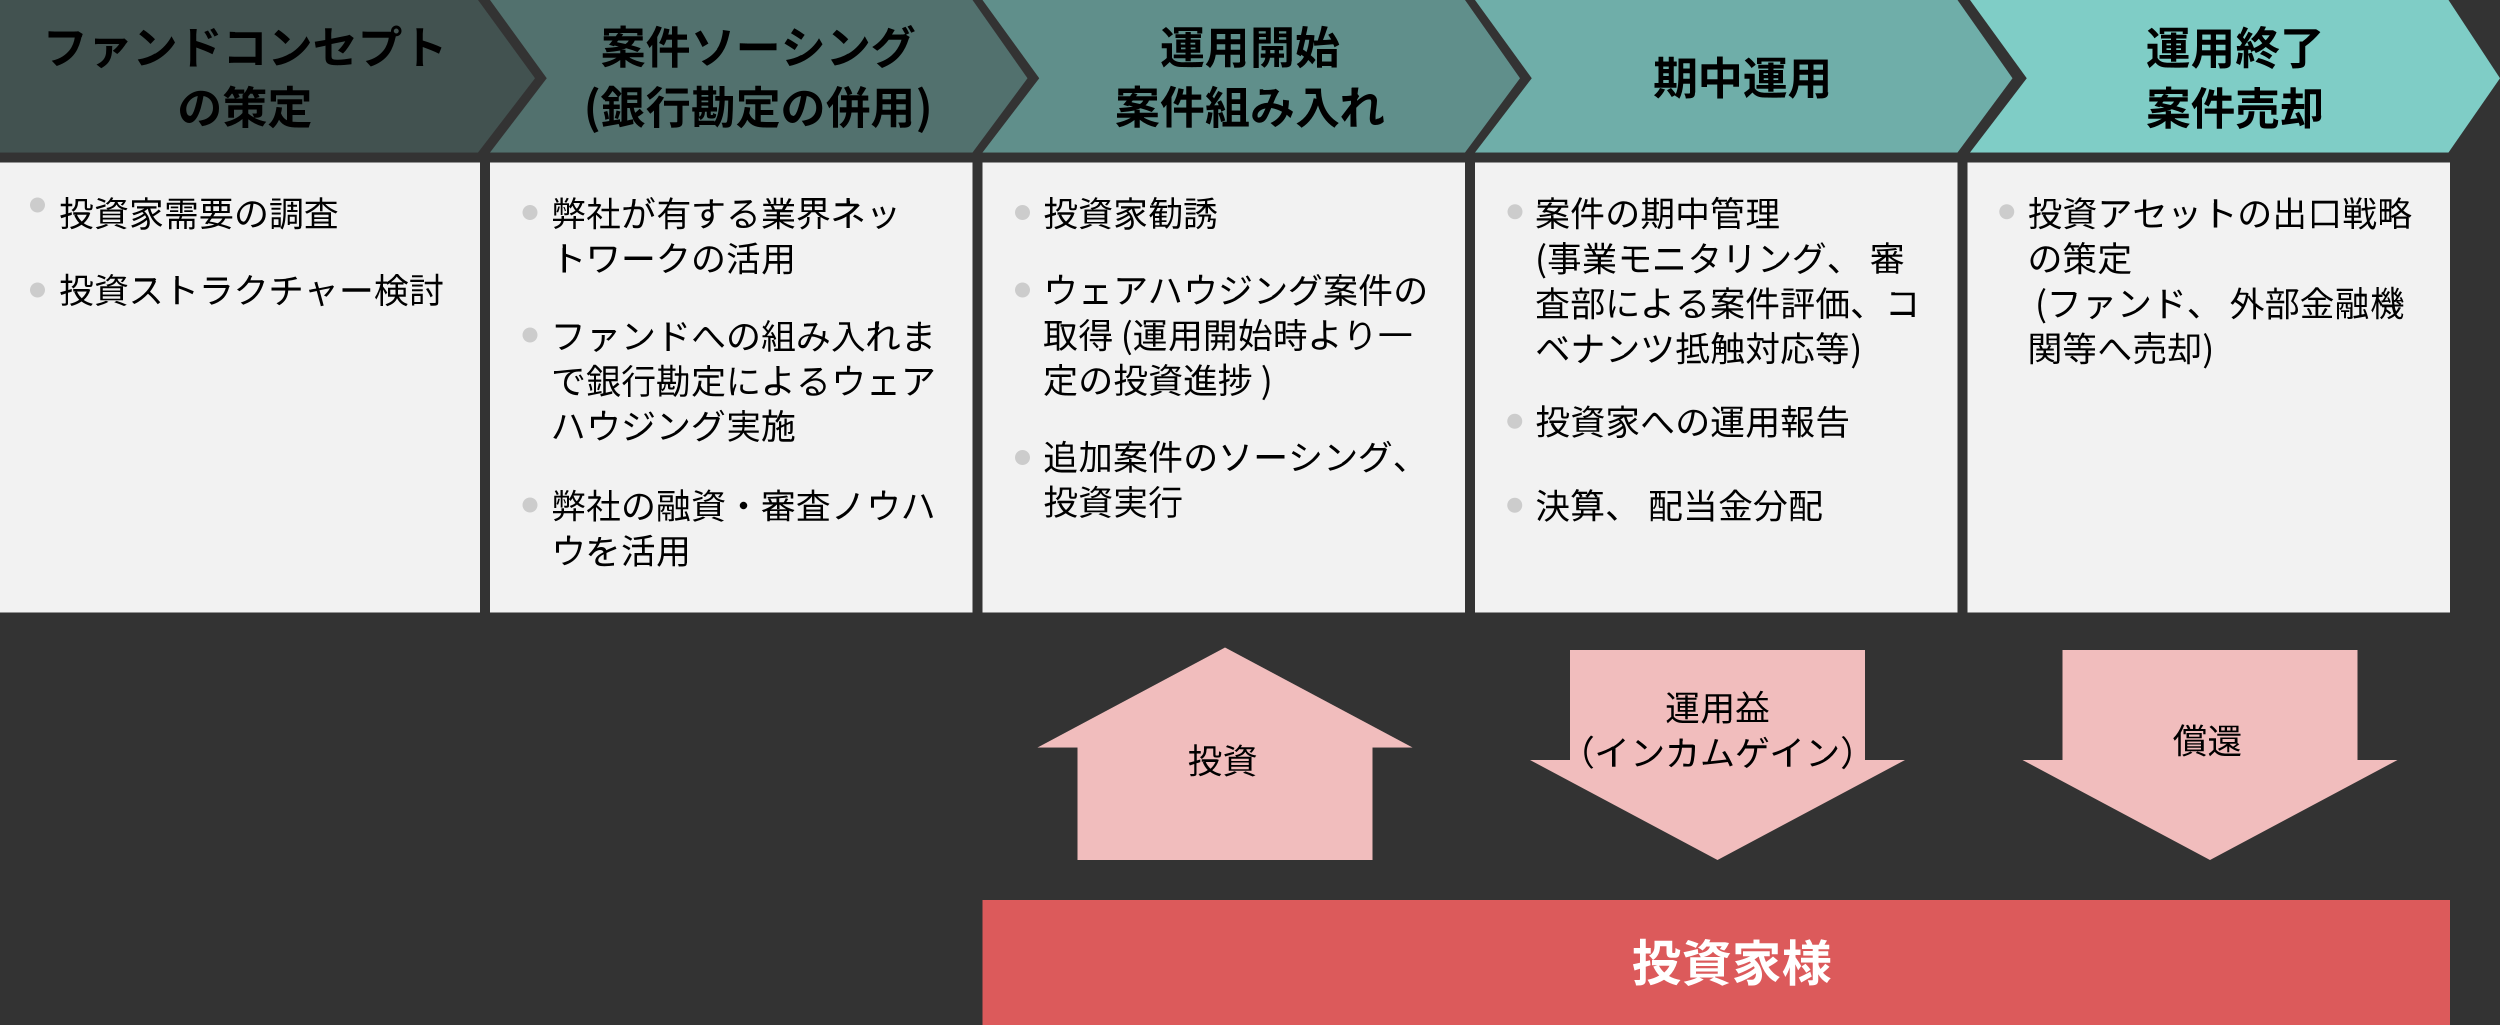
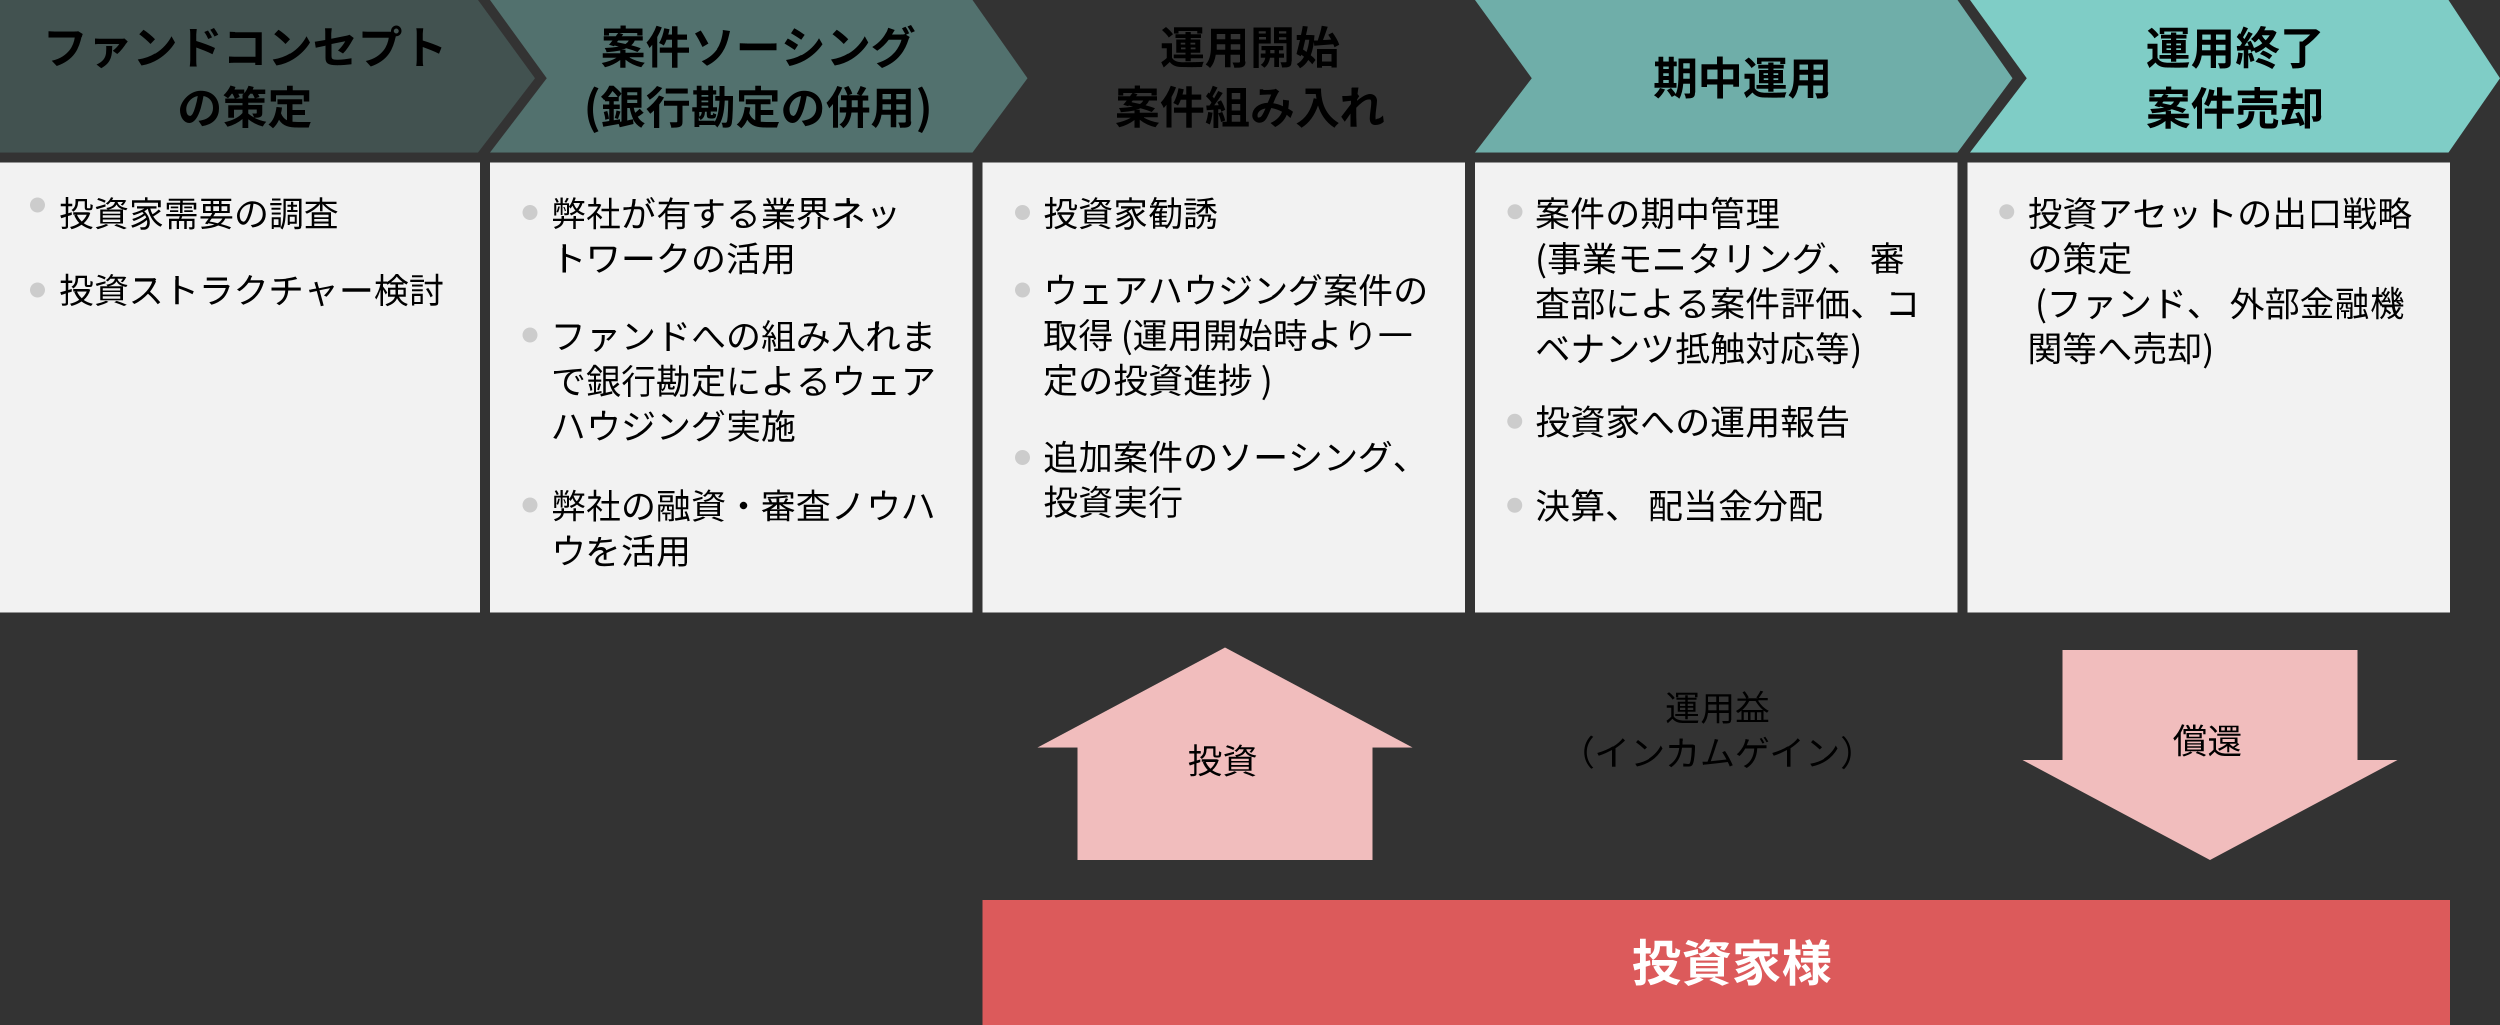
<svg xmlns="http://www.w3.org/2000/svg" viewBox="0 0 1000 410">
  <rect x="0" y="0" width="1000" height="410" fill="#333333" stroke="none" />
  <defs>
    <style>.cls-7{fill:#ccc}.cls-9{fill:#f2f2f2}.cls-10{fill:#f1bdbd}</style>
  </defs>
  <g id="Image3">
    <path style="opacity:.4;fill:#7fcdc6" d="M389 0H196l22.7 31.3L196 61h193l22-29.7L389 0z" />
-     <path style="opacity:.6;fill:#7fcdc6" d="M586 0H393l22.7 31.3L393 61h193l22-29.7L586 0z" />
    <path style="fill:#7fcdc6;opacity:.8" d="M783 0H590l22.7 31.3L590 61h193l22-29.7L783 0z" />
    <path style="fill:#7fcdc6" d="M979.4 0H788l22.7 31.3L788 61h191.4l20.6-29.7L979.4 0z" />
    <path style="opacity:.2;fill:#7fcdc6" d="M191.2 61H0V0h191.2L214 31.3 191.2 61z" />
    <path d="M32.6 14.8c-.4 1.8-1.2 4.6-2.7 6.6-1.6 2.2-4 3.9-7.2 5l-2-2.1c3.6-.8 5.6-2.4 7.1-4.2 1.2-1.5 1.9-3.5 2.1-5.1H19.4v-2.5c.5 0 1.6.1 2.2.1h8.3c.4 0 .9 0 1.4-.1l1.8 1.1c-.2.4-.3.9-.4 1.3Zm17.9 2.5c-.6 1-2.3 3.3-3.6 4.3l-1.8-1.3c1-.7 2.2-2 2.6-2.7h-7.8c-.6 0-1.2 0-1.9.1v-2.3c.6 0 1.3.1 1.9.1h8.4c.4 0 1.2 0 1.5-.1l1.3 1.2c-.2.2-.4.5-.5.7Zm-10 10-1.9-1.5c.5-.2.9-.4 1.5-.8 2-1.4 2.4-3 2.4-5.3s0-.9-.1-1.3h2.5c-.1 3.4-.1 6.5-4.3 8.8ZM62 21.5c3.1-1.8 5.4-4.6 6.6-7L70 17c-1.4 2.4-3.8 4.9-6.7 6.7-1.8 1.1-4.1 2.1-6.7 2.5l-1.5-2.4c2.8-.4 5.1-1.3 6.9-2.4Zm0-5.8-1.8 1.9c-.9-1-3.2-3-4.5-3.9l1.7-1.8c1.3.8 3.6 2.7 4.6 3.8Zm14.1-1.9c0-.6 0-1.5-.2-2.2h2.8c0 .6-.2 1.4-.2 2.2v2.6c2.4.7 5.9 2 7.5 2.8l-1 2.5c-1.9-1-4.6-2-6.5-2.7v5.1c0 .5 0 1.8.2 2.5h-2.8c.1-.7.2-1.8.2-2.5V13.7Zm8.8 1.1-1.6.7c-.5-1.1-.9-1.9-1.6-2.8l1.5-.6c.5.8 1.2 1.9 1.6 2.7Zm2.4-1-1.5.7c-.6-1.1-1-1.8-1.7-2.7l1.5-.7c.5.7 1.3 1.9 1.7 2.7Zm6.7-1h10.7V26h-2.6v-.9h-8.2c-.7 0-1.7 0-2.3.1v-2.6c.6 0 1.4.1 2.3.1h8.3v-7.5H91.9v-2.5c.7 0 1.6.1 2.2.1Zm22 8.6c3.1-1.8 5.4-4.6 6.6-7L124 17c-1.4 2.4-3.8 4.9-6.7 6.7-1.8 1.1-4.1 2.1-6.7 2.5l-1.5-2.4c2.8-.4 5.1-1.3 6.9-2.4Zm0-5.8-1.8 1.9c-.9-1-3.2-3-4.5-3.9l1.7-1.8c1.3.8 3.6 2.7 4.6 3.8Zm14.1 2.6c-1.6.3-3 .6-3.8.8l-.4-2.4c.8-.1 2.4-.4 4.2-.7v-2.6c0-.6 0-1.5-.1-2.1h2.7c0 .6-.2 1.5-.2 2.1v2.1c2.6-.5 5.1-1 6-1.2.5-.1.9-.2 1.3-.4l1.7 1.3c-.2.3-.4.7-.6 1-.8 1.5-2.4 4-3.7 5.2l-2-1.2c1.2-1.1 2.4-2.7 2.9-3.7-.6.1-3 .6-5.5 1.1v4.8c0 1.1.3 1.5 2.3 1.5s3.9-.3 5.7-.6v2.4c-1.6.2-3.7.4-5.7.4-4.1 0-4.7-1-4.7-3.1v-4.9Zm28.4-8.1c1.2 0 2.1 1 2.1 2.2s-1 2.1-2.1 2.1h-.2c0 .2 0 .4-.1.5-.4 1.8-1.2 4.6-2.7 6.6-1.6 2.2-4 3.9-7.2 5l-2-2.2c3.6-.8 5.6-2.4 7.1-4.2 1.2-1.5 1.9-3.5 2.1-5.1H145v-2.5c.5 0 1.5.1 2.1.1h9.3v-.3c0-1.2 1-2.2 2.2-2.2Zm0 3.2c.6 0 1-.5 1-1s-.5-1-1-1-1 .5-1 1 .5 1 1 1Zm8.2.1c0-.6 0-1.5-.2-2.2h2.8c0 .6-.2 1.4-.2 2.2v2.7c2.4.7 5.9 2 7.5 2.8l-1 2.5c-1.9-1-4.6-2-6.5-2.7v5.1c0 .5 0 1.8.2 2.5h-2.8c.1-.7.2-1.8.2-2.5V13.5ZM80.8 50.4l-1.4-2.1c.7 0 1.2-.2 1.7-.3 2.3-.5 4.1-2.2 4.1-4.8s-1.4-4.3-3.8-4.8c-.3 1.5-.6 3.2-1.1 4.9-1.1 3.6-2.6 5.9-4.6 5.9S72 47 72 44s3.6-7.7 8.3-7.7 7.3 3.1 7.3 7-2.3 6.5-6.9 7.2Zm-4.9-4c.8 0 1.5-1.1 2.2-3.6.4-1.3.8-2.9 1-4.4-3 .6-4.6 3.2-4.6 5.2s.7 2.7 1.4 2.7Zm29-1.2c0 .9-.2 1.3-.8 1.6-.6.3-1.4.3-2.4.3 1.4.7 3 1.3 4.8 1.6-.5.5-1.1 1.3-1.4 1.9-2.3-.6-4.3-1.7-5.8-2.9v3.5H97v-3.6c-1.6 1.4-3.7 2.5-6 3.1-.3-.5-.9-1.4-1.3-1.8 3-.6 5.8-1.9 7.3-3.7v-1.3h-3.4v3.2h-2.3v-5H97v-.9h-6.9v-1.8h3.8c-.2-.5-.5-1.3-.9-1.9h-.3c-.5.7-1 1.3-1.5 1.8-.4-.3-1.3-.9-1.8-1.2 1.1-1 2.2-2.5 2.8-3.9l2 .6c-.1.3-.3.6-.4 1h3.9v1.5c.7-.8 1.3-1.9 1.7-3l2.1.5c-.1.3-.3.7-.4 1h5v1.8h-2.9c.3.5.5.9.6 1.2l-1.9.6c-.1-.5-.5-1.2-.9-1.9h-.9c-.3.4-.5.7-.8 1v.8h6.5v1.8h-6.5v.9h5.6v3.1ZM97 39.4v-1h.3c-.2-.1-.4-.2-.5-.3.2-.2.5-.4.7-.6h-2.2c.3.5.5.9.6 1.3l-1.6.6h2.8Zm2.4 6.1c.6.5 1.3 1 2.2 1.5-.1-.5-.5-1.2-.7-1.6h1.5c.2 0 .3 0 .3-.3v-1.3h-3.4v1.6Zm17.7 3.2c.6 0 1.3.1 2.1.1h5.1c-.3.5-.6 1.5-.8 2.2H119c-3.3 0-5.8-.5-7.4-3.1-.6 1.4-1.4 2.5-2.4 3.4-.4-.4-1.3-1.1-1.8-1.5 1.9-1.4 2.8-3.9 3.2-7l2.2.2c-.1.8-.2 1.6-.4 2.3.5 1.4 1.4 2.3 2.4 2.8v-6.4H111v-2h9.9v2H117V44h5v2h-5v2.7Zm-6.7-8.1h-2.1v-4.5h6.5v-1.8h2.3v1.8h6.6v4.5h-2.2v-2.5h-11.1v2.5Z" />
    <path class="cls-9" d="M0 65h192v180H0z" />
    <path d="M28.8 85.9c-.5.2-1 .4-1.6.5v4c0 .6-.1.9-.5 1-.4.2-.9.2-1.8.2 0-.3-.2-.7-.3-.9H26c.2 0 .3 0 .3-.3v-3.7c-.7.2-1.3.4-1.8.6l-.4-1.1c.6-.2 1.4-.4 2.2-.6v-3.1h-2v-1h2v-2.7h1v2.7h1.6v1h-1.6v2.8l1.4-.4v.9Zm7.3-.7c-.5 1.7-1.4 3-2.6 4.1 1 .7 2.2 1.2 3.6 1.5-.2.2-.5.6-.7.9-1.5-.4-2.7-1-3.8-1.8-1.2.8-2.5 1.4-4 1.8-.1-.3-.4-.7-.6-.9 1.3-.3 2.6-.8 3.7-1.6-.9-.9-1.5-1.9-2-3.1l.8-.2h-1.2v-1h6l.7.2Zm-4.9-4.3c0 1.2-.3 2.7-1.9 3.8-.1-.2-.5-.6-.7-.7 1.4-.9 1.6-2.1 1.6-3v-1.4h4.6v3.3c0 .3 0 .4.3.4h.8c.3 0 .3-.2.3-1.7.2.2.6.3.9.4 0 1.7-.3 2.1-1.1 2.1h-1c-.9 0-1.1-.3-1.1-1.2v-2.4h-2.6v.4Zm-.4 5c.4 1 1.1 1.9 1.9 2.7.8-.7 1.5-1.6 2-2.7h-3.9Zm11.5-3.3c-1.3.4-2.6.8-3.6 1.1l-.4-.9c1-.2 2.5-.7 3.9-1.1v.8Zm1.1 7.4c-1.1.7-2.9 1.3-4.3 1.7-.2-.2-.5-.6-.8-.8 1.4-.3 3.1-.8 4.1-1.3l.9.4Zm-1.6-8.9c-.6-.4-1.9-.9-2.9-1.2l.5-.7c1 .3 2.3.7 2.9 1.1l-.5.8Zm-1.7 2.7h9.1v5.6h-9.1v-5.6Zm1 1.7h7v-.9h-7v.9Zm0 1.6h7v-1h-7v1Zm0 1.7h7v-1h-7v1Zm3.2-8.1-1.2 1.2c-.2-.2-.5-.4-.8-.5 1.1-.7 1.8-1.7 2.1-2.5l.9.2c-.1.3-.3.6-.5.9h5l.7.2c-.4.7-.9 1.5-1.4 2l-.8-.3c.3-.3.6-.7.9-1.1H47c.3 1.1 1.1 2.1 4 2.5-.2.2-.4.6-.5.8-2.4-.4-3.4-1.3-3.9-2.3-.5 1-1.6 1.7-3.6 2.1 0-.2-.3-.6-.5-.7 2.3-.4 3.1-1.1 3.5-2.4h-1.5Zm2.2 8.9c1.5.5 3.2 1.1 4.2 1.6l-1.1.5c-.9-.4-2.4-1-3.9-1.5l.9-.5Zm17.7-5c-.8.7-2 1.4-2.9 2 .9 1.4 2.1 2.6 3.6 3.2-.2.2-.5.6-.7.9-2.6-1.2-4.3-3.9-5.1-7.2-.4.4-.9.7-1.4 1 2.7 2.3 2.7 5.9 1.3 6.9-.5.4-.9.5-1.5.5h-1.2c0-.3-.1-.7-.3-1h1.3c.3 0 .7 0 1-.3.5-.4.7-1.4.5-2.6-1.5 1.3-3.8 2.5-5.8 3.1-.1-.3-.4-.6-.5-.9 2.1-.6 4.6-1.9 6-3.2-.1-.3-.3-.6-.5-.9-1.2.9-3 1.8-4.5 2.3-.1-.2-.4-.6-.6-.8 1.5-.4 3.5-1.3 4.6-2.2l-.6-.6c-1.1.5-2.3 1-3.4 1.3-.1-.2-.4-.6-.6-.8 1.7-.4 3.5-1.1 4.9-1.9h-3v-.9h7.8v.9h-2.5c.2.8.5 1.6.9 2.3.9-.5 1.9-1.3 2.5-1.9l.8.7Zm-10.4-1.7h-1v-2.8H58v-1.2h1v1.2h5.3v2.8h-1.1v-1.8h-9.5v1.8Zm19.1 3.6c-.1.4-.3.7-.4 1h5.3v3.2c0 .5 0 .7-.4.9-.4.2-.9.2-1.6.2 0-.3-.2-.6-.3-.9h1.2c.2 0 .2 0 .2-.2v-2.3h-2.2v3.2h-1v-3.2h-2.1v3.2h-.9v-3.2h-2.1v3.3h-1v-4.2h4c0-.3.2-.7.3-1h-5.4v-.9h12.1v.9h-5.7Zm-5.3-2.7h-.9v-2.7h5.4v-.8h-4.6v-.8h10.2v.8h-4.6v.8h5.4v2.7h-1v-1.9H73v3.3h-1v-3.3h-4.4v1.9Zm.4.3h3.3v.7H68v-.7Zm3.3-.8h-3v-.7h3v.7Zm5.5-.7v.7h-3.1v-.7h3.1Zm-3.1 1.5h3.4v.7h-3.4v-.7Zm16.4 3.3c-.4.9-1 1.6-1.8 2.2 1.6.4 3 .9 4.1 1.3l-.6.8c-1.2-.5-2.7-1-4.5-1.5-1.6.8-3.7 1.2-6.5 1.4 0-.3-.2-.7-.4-.9 2.2-.1 4-.4 5.4-.9-.8-.2-1.7-.4-2.5-.5l-.3.4-1-.3c.4-.5 1-1.3 1.5-2h-3.3v-.9h3.9c.3-.4.6-.9.8-1.3h-3.7v-3.6h3.1v-1.2h-3.8v-.9h12v.9h-3.9v1.2h3.3v3.6h-6.2.4c-.2.5-.5.9-.8 1.3h7.6v.9h-2.8Zm-7.9-3h2.1v-1.9h-2.1v1.9Zm2.5 3-.9 1.2c1.1.2 2.2.4 3.3.7.8-.5 1.4-1.1 1.9-1.9h-4.3Zm.6-5.8h2.3v-1.2h-2.3v1.2Zm2.3 2.8v-1.9h-2.3v1.9h2.3Zm1-1.9v1.9h2.3v-1.9h-2.3ZM101 91l-.7-1c.4 0 .9-.1 1.2-.2 1.8-.4 3.6-1.7 3.6-4.2s-1.4-3.9-3.7-4.1c-.2 1.3-.4 2.7-.8 4-.9 2.9-2 4.4-3.3 4.4s-2.5-1.4-2.5-3.7 2.7-5.7 6.1-5.7 5.4 2.3 5.4 5.2-1.9 4.9-5.3 5.3Zm-3.7-2.3c.7 0 1.4-.9 2.1-3.3.4-1.2.6-2.5.8-3.8-2.7.3-4.3 2.6-4.3 4.5s.8 2.5 1.4 2.5Zm15.3-6.6h-4.5v-.9h4.5v.9Zm-3.1 8.8v.7h-.8v-4.7h3.6v4h-2.7Zm2.7-7h-3.6v-.8h3.6v.8Zm-3.5 1.1h3.6v.8h-3.6V85Zm3.5-4.8h-3.4v-.8h3.4v.8Zm-2.7 7.5V90h1.9v-2.3h-1.9Zm11 2.7c0 .6-.1 1-.5 1.1-.4.2-1.1.2-2.1.2 0-.3-.2-.7-.3-1h1.7c.2 0 .3 0 .3-.3v-10h-5.3v4.1c0 2.2-.2 5.3-1.3 7.3-.2-.2-.6-.5-.8-.6 1.1-1.9 1.2-4.7 1.2-6.7v-5h7.2v10.9Zm-4.1-6.4v-1.3H115v-.8h1.4v-1.2h.9v1.2h1.5v.8h-1.5V84h1.7v.8h-4.1V84h1.6Zm-.5 5.5v.5h-.8v-4.1h3.6v3.6h-2.8Zm0-2.8v2h2v-2h-2Zm14.2-5.1c1.2 1.3 3.1 2.4 4.9 3-.2.2-.5.6-.7.8-1.9-.7-4-2.2-5.3-3.8v2.9h-1v-2.9c-1.3 1.7-3.3 3.1-5.3 3.9-.1-.2-.4-.6-.7-.8 1.7-.6 3.6-1.8 4.8-3.1h-4.5v-.9h5.6v-1.8h1v1.8h5.7v.9H130Zm2.3 8.8h2.3v.9h-12.4v-.9h2.4v-5.5h7.7v5.5Zm-6.7-4.5v1h5.7v-1h-5.7Zm5.7 1.7h-5.7v1h5.7v-1Zm-5.7 2.8h5.7v-1h-5.7v1Zm-96.9 26.2c-.5.2-1 .4-1.6.5v4c0 .6-.1.9-.5 1-.4.2-.9.2-1.8.2 0-.3-.2-.7-.3-.9H26c.2 0 .3 0 .3-.3v-3.7c-.7.2-1.3.4-1.8.6l-.4-1.1c.6-.2 1.4-.4 2.2-.6v-3.1h-2v-1h2v-2.7h1v2.7h1.6v1h-1.6v2.8l1.4-.4v.9Zm7.3-.7c-.5 1.7-1.4 3-2.6 4.1 1 .7 2.2 1.2 3.6 1.5-.2.2-.5.6-.7.9-1.5-.4-2.7-1-3.8-1.8-1.2.8-2.5 1.4-4 1.8-.1-.3-.4-.7-.6-.9 1.3-.3 2.6-.8 3.7-1.6-.9-.9-1.5-1.9-2-3.1l.8-.2h-1.2v-1h6l.7.2Zm-4.9-4.3c0 1.2-.3 2.7-1.9 3.8-.1-.2-.5-.6-.7-.7 1.4-.9 1.6-2.1 1.6-3v-1.4h4.6v3.3c0 .3 0 .4.3.4h.8c.3 0 .3-.2.3-1.7.2.2.6.3.9.4 0 1.7-.3 2.1-1.1 2.1h-1c-.9 0-1.1-.3-1.1-1.2v-2.4h-2.6v.4Zm-.4 5c.4 1 1.1 1.9 1.9 2.7.8-.7 1.5-1.6 2-2.7h-3.9Zm11.5-3.3c-1.3.4-2.6.8-3.6 1.1l-.4-.9c1-.2 2.5-.7 3.9-1v.8Zm1.1 7.4c-1.1.7-2.9 1.3-4.3 1.7-.2-.2-.5-.6-.8-.8 1.4-.3 3.1-.8 4.1-1.3l.9.4Zm-1.6-8.9c-.6-.4-1.9-.9-2.9-1.2l.5-.7c1 .3 2.3.7 2.9 1.1l-.5.8Zm-1.7 2.7h9.1v5.6h-9.1v-5.6Zm1 1.7h7v-.9h-7v.9Zm0 1.6h7v-1h-7v1Zm0 1.7h7v-1h-7v1Zm3.2-8.1-1.2 1.2c-.2-.2-.5-.4-.8-.5 1.1-.7 1.8-1.7 2.1-2.5l.9.2c-.1.3-.3.6-.5.9h5l.7.2c-.4.7-.9 1.5-1.4 2l-.8-.3c.3-.3.6-.7.9-1.1H47c.3 1.1 1.1 2.1 4 2.5-.2.2-.4.6-.5.8-2.4-.4-3.4-1.3-3.9-2.3-.5 1-1.6 1.7-3.6 2.1 0-.2-.3-.6-.5-.7 2.3-.4 3.1-1.1 3.5-2.4h-1.5Zm2.2 8.9c1.5.5 3.2 1.1 4.2 1.6l-1.1.5c-.9-.4-2.4-1-3.9-1.5l.9-.5Zm15.9-7.7c-.5 1.2-1.4 2.8-2.4 4.1 1.5 1.3 3.2 3.1 4.1 4.2l-1 .8c-.9-1.2-2.4-2.9-3.9-4.2-1.5 1.6-3.4 3.2-5.5 4.1l-.9-.9c2.3-.9 4.3-2.5 5.8-4.2 1-1.1 2-2.7 2.3-3.9H54v-1.3h6.8c.5 0 .8 0 1-.1l.7.5c0 .1-.3.4-.4.6Zm7.8-.7c0-.4 0-1-.1-1.5h1.4v3.8c1.8.6 4.5 1.6 6 2.3l-.5 1.2c-1.5-.8-3.9-1.8-5.5-2.3v6.3h-1.4v-9.9Zm21.4 3.1c-.4 1.4-1 2.8-2 4-1.5 1.6-3.2 2.4-5 2.9l-.9-1c2-.4 3.7-1.3 4.9-2.6.9-.9 1.4-2.1 1.7-3.1h-8.8V114h8.8c.3 0 .6 0 .8-.1l.8.5c0 .1-.2.3-.2.4Zm-7.6-4h6.8v1.2h-8.1V111H84Zm16.4.5c0 .2-.2.4-.3.6h3.8c.4 0 .7 0 .9-.1l.9.6c-.1.2-.3.5-.3.7-.4 1.4-1.2 3.3-2.5 4.8-1.3 1.6-2.9 2.8-5.6 3.8l-1-.9c2.6-.8 4.3-2 5.6-3.5 1.1-1.3 1.9-3.1 2.2-4.4h-4.7c-.9 1.2-2 2.4-3.6 3.4l-1-.7c2.4-1.4 3.8-3.5 4.4-4.7.1-.2.4-.7.4-1.1l1.3.4c-.2.4-.5.8-.6 1.1Zm14.2-.1c1.3-.2 2.9-.5 3.6-.8l.7 1c-.3 0-.6.2-.8.2-.7.2-1.8.4-2.8.5v2.7h5v1.2h-5c-.2 2.6-1.2 4.5-3.6 5.9l-1.1-.8c2.2-1 3.4-2.6 3.5-5.1h-5.5V115h5.4v-2.5c-1.4.1-3 .2-4.1.2l-.3-1c1.1 0 3.2 0 4.7-.2Zm12.5 2.2c0 .3.3.9.5 1.7 2-.4 4.4-.8 4.8-1 .2 0 .4 0 .5-.2l.7.5c-.6 1.2-2 3.2-3 4.1l-1-.5c.9-.8 1.9-2 2.4-2.9-.3 0-2.3.4-4.2.8.6 2 1.2 4.5 1.4 5.1 0 .3.2.7.3 1l-1.2.3c0-.3-.1-.7-.2-1-.2-.6-.9-3.1-1.4-5.1-1.3.3-2.5.5-2.8.6l-.3-1.1c.4 0 .7 0 1.2-.2.2 0 .9-.2 1.7-.3-.2-.7-.4-1.3-.5-1.6 0-.3-.2-.6-.3-.8l1.2-.3c0 .2.1.5.2.9Zm11.8 1.7h9.2v1.4H137v-1.4h1.9Zm20.7 3.4c.8 1.7 1.9 2.4 3.5 2.9-.2.2-.5.6-.6.9-1.7-.6-2.8-1.5-3.7-3.2-.5 1.3-1.6 2.4-4 3.2 0-.2-.4-.6-.6-.8 2.4-.8 3.4-1.8 3.8-3h-2.8v-3.6h3v-1.3h-2.1v-.6c-.4.3-.8.5-1.2.7 0-.1-.1-.2-.2-.4h-1.5v1.1c.4.5 1.5 2 1.7 2.4l-.6.8c-.2-.4-.7-1.3-1.1-2v6.6h-1v-6.5c-.5 1.5-1.1 3-1.7 3.9-.1-.3-.4-.7-.5-.9.9-1.2 1.8-3.4 2.2-5.3h-1.9v-1h2v-3h1v3h1.5v.2c1.4-.8 2.8-2 3.5-3.2h.9c1 1.4 2.5 2.6 4 3.3l-.6.9c-.4-.2-.8-.5-1.2-.7v.7h-2.2v1.3h3.1v3.6h-2.8Zm-1.4-.9v-1.9h-2.1v1.9h2.1Zm2.9-4.9c-.9-.7-1.8-1.5-2.4-2.3-.5.8-1.4 1.6-2.3 2.3h4.7Zm-1.9 3v1.9h2.2v-1.9h-2.2Zm4.9-4h5.5v.9h-5.5v-.9Zm5 9.7h-3.4v.6h-.9v-4.7h4.3v4Zm-4.3-7.8h4.3v.8h-4.3v-.8Zm0 1.9h4.3v.8h-4.3v-.8Zm4.3-4.8h-4.3v-.8h4.3v.8Zm-3.4 7.5v2.4h2.5v-2.4h-2.5Zm11.3-4.6h-1.7v7.1c0 .7-.2 1.1-.6 1.2-.4.2-1.3.2-2.5.2 0-.3-.2-.8-.4-1.1h2.1c.3 0 .4 0 .4-.4v-7.1h-4.4v-1h4.4v-3.2h1v3.2h1.7v1Zm-4.8 5.1c-.3-.9-1.1-2.3-1.8-3.3l.9-.4c.7 1 1.5 2.3 1.8 3.2l-.9.5Z" />
    <circle class="cls-7" cx="15" cy="82" r="3" />
    <circle class="cls-7" cx="15" cy="116" r="3" />
    <path d="M251.9 23.1c1.6.9 3.8 1.7 6 2-.5.5-1.1 1.3-1.4 1.8-2.3-.5-4.6-1.6-6.3-3v3.2h-2.1V24c-1.7 1.3-3.9 2.4-6.1 2.9-.3-.5-.9-1.3-1.3-1.7 2.2-.4 4.4-1.2 5.9-2.1h-5.5v-1.8h7v-1.1c-1.5.3-3.3.5-5.5.7 0-.5-.4-1.2-.7-1.7 2.4-.1 4.2-.3 5.6-.6-.6-.1-1.2-.3-1.7-.4l-.2.3-2-.6c.4-.5.9-1 1.4-1.7h-3.5v-1.7h4.8c.3-.5.7-.9 1-1.3h-3.7v1h-2v-2.8h6.6v-1.2h2.1v1.2h6.7v2.8h-2.1v-1h-7.2l1.6.5c-.2.3-.4.6-.6.8h8.4v1.7h-3.2c-.3.8-.8 1.4-1.4 1.9 1.5.4 2.8.8 3.8 1.2l-1.3 1.5c-1.1-.5-2.7-1-4.5-1.5-.6.3-1.2.5-2 .6h1.7v1.2h7.2v1.8h-5.5Zm-5-6.2c1 .2 2.2.5 3.3.7.6-.4 1-.8 1.3-1.4h-4.2l-.5.6Zm17.8-5.9c-.5 1.3-1.1 2.6-1.8 3.8V27h-2v-9.1c-.4.5-.7.9-1.1 1.3-.2-.5-.8-1.7-1.2-2.2 1.6-1.6 3.1-4.2 4-6.7l2 .6Zm10.9 10.1H271v6h-2.2v-6h-4.9V19h4.9v-3.1h-2.2c-.3.9-.7 1.7-1.1 2.3-.4-.3-1.3-.8-1.9-1 1-1.4 1.7-3.7 2.1-5.9l2.1.4c-.1.7-.3 1.4-.5 2.1h1.5v-3.3h2.2v3.3h3.8v2.1H271V19h4.6v2.1Zm7.8-3.7-2.4 1.4c-.9-1.9-2.2-4.3-3-5.4l2.3-1.2c.9 1.3 2.4 4 3.1 5.3Zm3.4 2.2c1.3-1.9 1.8-4 2.1-5.4.2-.8.3-1.7.2-2.2l2.9.4c-.2.7-.4 1.6-.5 2.1-.5 2.1-1.2 4.3-2.5 6.3-1.4 2.2-3.4 4.1-6.2 5.5l-2.1-1.8c2.9-1.2 4.9-3 6.2-4.9Zm12-2.2h9.7c.8 0 1.6 0 2.1-.1v2.8h-14.7v-2.8c.6 0 2 .1 2.9.1Zm20.4.6-1.3 2c-1-.7-2.9-1.9-4.1-2.6l1.3-2c1.2.6 3.2 1.9 4.1 2.5Zm1.4 4.1c3.1-1.7 5.6-4.2 7-6.8l1.4 2.4c-1.7 2.5-4.2 4.8-7.2 6.5-1.8 1-4.4 1.9-6 2.2l-1.4-2.4c2-.3 4.2-.9 6.1-2Zm1.3-8.2-1.4 2c-1-.7-2.9-1.9-4.1-2.6l1.3-2c1.2.6 3.2 1.9 4.1 2.6Zm17.4 7.6c3.1-1.8 5.4-4.6 6.6-7l1.4 2.5c-1.4 2.4-3.8 4.9-6.7 6.7-1.8 1.1-4.1 2.1-6.7 2.5l-1.5-2.4c2.8-.4 5.1-1.3 6.9-2.4Zm0-5.8-1.8 1.9c-.9-1-3.2-3-4.5-3.9l1.7-1.8c1.3.8 3.6 2.7 4.6 3.8Zm24.4-2.4-1.3.6 1.5.9c-.2.3-.5.8-.6 1.3-.5 1.6-1.5 4-3.2 6-1.7 2.1-3.9 3.7-7.3 5.1l-2.1-1.9c3.7-1.1 5.7-2.7 7.3-4.5 1.2-1.4 2.3-3.6 2.6-4.9h-5.1c-1.2 1.6-2.8 3.2-4.6 4.4l-2-1.5c3.2-1.9 4.7-4.2 5.6-5.8.3-.4.6-1.3.8-1.9l2.6.9c-.4.6-.9 1.4-1.1 1.8h3.6c.6 0 1.2 0 1.6-.2h.1c-.4-.6-.9-1.6-1.3-2.3l1.4-.6c.5.6 1.1 1.8 1.4 2.5Zm2.2-.8-1.4.6c-.4-.8-1-1.8-1.5-2.5l1.4-.6c.5.7 1.1 1.8 1.5 2.4ZM235 43.9c0-3.6 1-6.5 2.7-9.3l1.7.7c-1.5 2.6-2.2 5.7-2.2 8.6s.7 6 2.2 8.6l-1.7.7c-1.7-2.8-2.7-5.7-2.7-9.3Zm22.6 1.1c-.8.6-1.7 1.3-2.5 1.7.7 1.2 1.6 2.1 2.8 2.6-.5.4-1.1 1.2-1.4 1.8-1.5-.8-2.5-1.9-3.3-3.4l.2 1.9c-1.9.5-3.9.9-5.5 1.3l-.4-1.3c-2.2.4-4.5.8-6.2 1.1l-.4-1.9c.8-.1 1.7-.2 2.8-.4v-4.8h-2.5v-1.8h2.5v-1.3H242v-.7l-.3.3c-.3-.4-.9-1.1-1.3-1.4 1.6-1.3 2.7-3 3.3-4.4h1.7c1.1.9 2.5 2.2 3.2 3.2l-1.1 1.3v1.7h-2v1.3h2.4v1.8h-2.4v4.5c.8-.1 1.7-.3 2.5-.4v1l.6-.1V35h8v8.1h-3.1c.2.7.3 1.4.6 2 .6-.5 1.3-1.1 1.8-1.6l1.4 1.5Zm-14.7-.6c.3 1 .6 2.2.7 3.1l-1.5.4c0-.9-.3-2.1-.6-3.1l1.4-.4Zm4.2-5.6c-.5-.8-1.4-1.7-2.1-2.4-.5.8-1.1 1.6-1.8 2.4h3.9Zm-1.2 8.4c.3-.8.6-2.1.7-3l1.6.4c-.4 1.1-.7 2.2-1 3l-1.3-.4Zm5-10.3v1.2h4v-1.2h-4Zm4 4.3v-1.3h-4v1.3h4Zm-4 7c.8-.2 1.6-.4 2.4-.5-.6-1.3-1.1-2.8-1.4-4.5h-1v5.1Zm14.7-9.2c-.5.9-1.2 1.9-1.9 2.8v9.4h-2.1v-7c-.5.5-1 .9-1.5 1.3-.3-.4-1-1.4-1.5-1.9 1.8-1.3 3.8-3.3 5-5.4l2.1.8Zm-.7-3.8c-1.3 1.7-3.2 3.5-5 4.7-.3-.5-.8-1.3-1.2-1.7 1.5-1 3.2-2.6 4.1-3.8l2.1.8Zm10.6 7.1H273v6.3c0 1.2-.2 1.7-1 2.1-.8.3-1.9.4-3.5.4 0-.6-.4-1.5-.6-2.2h2.5c.3 0 .5 0 .5-.3v-6.3h-5.3v-2h10v2Zm-.4-4.9h-8.8v-2h8.8v2Zm18.1 1v.9c-.1 7.5-.3 10.1-.8 10.9-.4.6-.8.7-1.3.8-.5.1-1.2.1-2 0 0-.6-.2-1.4-.5-1.9h1.5c.3 0 .4 0 .6-.3.3-.5.5-2.6.6-8.6h-1.4c-.2 4.5-.9 8.3-3 10.8-.2-.3-.5-.7-.9-1h-6.3v.8h-1.9v-6.2h-.9v-1.7h1.8v-5.1h-1.4v-1.7h1.4v-1.8h1.9v1.8h2.7v-1.8h1.9v1.8h1.3v1.7h-1.3v5.1h1.6v1.7h-2.5v1c0 .3 0 .4.2.4h.4c.2 0 .3 0 .3-.8.3.2.9.4 1.3.5-.1 1.3-.5 1.7-1.4 1.7h-.9c-1.2 0-1.5-.4-1.5-1.7v-1h-.7c-.1 1.6-.5 2.6-1.8 3.3-.1-.3-.4-.7-.7-1v1.3h6.3v.5c1.4-2.1 1.8-5 2-8.5h-1.7v-1.9h1.7v-4h2v4h3.3Zm-13.5 6.4v1.9c.7-.4.9-1 1-1.9h-1Zm.9-6.8v.7h2.7V38h-2.7Zm0 2.9h2.7v-.7h-2.7v.7Zm0 2.2h2.7v-.8h-2.7v.8Zm23.8 5.6c.6 0 1.3.1 2.1.1h5.1c-.3.5-.6 1.5-.8 2.2h-4.5c-3.3 0-5.8-.5-7.4-3.1-.6 1.4-1.4 2.5-2.4 3.4-.4-.4-1.3-1.1-1.8-1.5 1.9-1.4 2.8-3.9 3.2-7l2.2.2c-.1.8-.2 1.6-.4 2.3.5 1.4 1.4 2.3 2.4 2.8v-6.4h-3.8v-2h9.9v2h-3.9V44h5v2h-5v2.7Zm-6.7-8.1h-2.1v-4.5h6.5v-1.8h2.3v1.8h6.6v4.5h-2.2v-2.5h-11.1v2.5Zm24.4 9.8-1.4-2.1c.7 0 1.2-.2 1.7-.3 2.3-.5 4.1-2.2 4.1-4.8s-1.3-4.3-3.8-4.8c-.3 1.5-.6 3.2-1.1 4.9-1.1 3.6-2.6 5.9-4.6 5.9s-3.7-2.2-3.7-5.2 3.6-7.7 8.3-7.7 7.3 3.1 7.3 7-2.3 6.5-6.9 7.2Zm-4.9-4c.8 0 1.5-1.1 2.2-3.6.4-1.3.8-2.9 1-4.4-3 .6-4.6 3.2-4.6 5.2s.7 2.7 1.4 2.7ZM336.9 35c-.5 1.2-1 2.3-1.7 3.5v12.6h-2v-9.5c-.5.6-1 1.2-1.5 1.7-.2-.5-.8-1.7-1.1-2.2 1.7-1.6 3.4-4.2 4.3-6.7l2 .6Zm10.9 10h-2.6v6.2h-2.1V45h-2.5c-.3 2.3-1.1 4.7-3.3 6.3-.3-.5-1-1.2-1.5-1.5 1.9-1.2 2.5-3.1 2.7-4.8h-2.6v-2.1h2.7v-2.8h-2.2v-2h2.6c-.3-.8-.8-2.1-1.4-3l1.8-.7c.6 1 1.3 2.2 1.5 3.1l-1.5.6h4.6l-1.3-.5c.5-.9 1.2-2.2 1.5-3.2l2.3.8c-.7 1.1-1.3 2.2-1.9 3h2.7v2h-2.2V43h2.6v2.1Zm-4.7-2.1v-2.8h-2.4v2.8h2.4Zm21.4 5.7c0 1.2-.3 1.7-1 2.1-.7.4-1.8.4-3.5.4 0-.6-.4-1.5-.7-2.1h2.5c.3 0 .5-.1.5-.4v-2.7h-3.8v5h-2.2v-5h-3.7c-.3 2-1 3.9-2.3 5.3-.3-.4-1.2-1.1-1.7-1.4 2-2.2 2.1-5.4 2.1-7.9v-6.4h13.6v13.1Zm-8.1-4.7v-2.2H353v2.2h3.4Zm-3.4-6.3v2.1h3.4v-2.1H353Zm9.3 0h-3.8v2.1h3.8v-2.1Zm0 6.3v-2.2h-3.8v2.2h3.8Zm4.9 8.6c1.5-2.6 2.2-5.7 2.2-8.6s-.7-6-2.2-8.6l1.6-.7c1.7 2.8 2.7 5.7 2.7 9.3s-1 6.5-2.7 9.3l-1.6-.7Z" />
    <path class="cls-9" d="M196 65h193v180H196z" />
    <path d="M230.3 87.5h3.3v.9h-3.3v3.2h-1v-3.2h-3.8c-.2 1.2-.9 2.4-3.3 3.2-.1-.2-.4-.6-.6-.8 2.1-.6 2.7-1.5 2.9-2.4h-3.3v-.9h3.4v-1.1h1v1.1h3.8v-1.1h1v1.1Zm2.7-6.3c-.3 1.2-.9 2.1-1.6 2.9.7.6 1.5 1 2.5 1.3-.2.2-.4.5-.6.8-1-.3-1.8-.8-2.5-1.4-.7.6-1.5 1-2.4 1.4 0-.2-.3-.6-.5-.8.9-.3 1.7-.7 2.3-1.2-.5-.5-.9-1.2-1.2-1.9-.3.4-.5.8-.8 1.1-.1-.2-.4-.5-.6-.7v2.5c0 .4 0 .6-.4.8-.3.1-.7.1-1.4.1 0-.2-.1-.5-.2-.8h1c.1 0 .2 0 .2-.2V82H225v4h-.7v-4h-1.8v4.2h-.8v-4.9h2.5V79h.9v2.3h2.5v1.3c.8-.9 1.4-2.3 1.8-3.7l.9.2c-.1.4-.3.9-.5 1.3h3.9v.9h-.7Zm-10.3-.1c-.1-.4-.5-1.1-.8-1.6l.7-.3c.4.5.7 1.1.9 1.6l-.8.3Zm1.2 1.7c-.2.8-.4 1.7-.7 2.2-.1 0-.4-.2-.6-.3.3-.6.5-1.4.7-2.1h.6Zm2 1.7c0-.4-.3-1.2-.6-1.7h.5c.2.4.5 1.1.6 1.5l-.5.2Zm1.6-5.1c-.3.6-.7 1.2-1 1.7l-.7-.3c.3-.5.7-1.2.9-1.7l.8.3Zm1.9 1.9c.3.8.7 1.6 1.3 2.2.6-.6 1-1.4 1.3-2.3h-2.6Zm10.8 6.4c-.4-.4-1.1-1.2-1.8-1.8v5.8h-1v-5.4c-.7.7-1.4 1.3-2.1 1.8-.1-.3-.4-.7-.5-.9 1.7-1 3.4-2.7 4.4-4.6h-3.9v-1h2.2V79h1v2.6h1.4l.6.3c-.4 1.1-1.1 2.1-1.8 3.1.7.5 1.9 1.6 2.2 1.9l-.6.8Zm7.7 2.6v1h-7.8v-1h3.5v-5.8h-3v-1h3v-4.4h1v4.4h3v1h-3v5.8h3.3Zm6.3-9.7c0 .4-.2 1.2-.4 2h1.6c1.3 0 2.3.5 2.3 2.4s-.2 3.9-.8 5.1c-.4.9-1.1 1.2-2 1.2s-1.2 0-1.7-.2l-.2-1.2c.6.2 1.3.3 1.7.3s1-.1 1.2-.7c.4-.9.7-2.8.7-4.3s-.6-1.5-1.5-1.5h-1.5c-.5 2-1.5 5.2-3 7.5l-1.1-.5c1.4-1.9 2.5-5.1 3-7-.7 0-1.4.1-1.8.2-.3 0-.9.1-1.3.2v-1.2h1.1c.5 0 1.3 0 2.1-.2.2-1 .4-2.1.4-3.1h1.3c0 .4-.1.7-.2 1Zm7.5 5.7-1.1.5c-.4-1.4-1.5-3.9-2.5-5l1-.5c.9 1.1 2.1 3.7 2.6 5Zm-1.3-5.1-.8.3c-.3-.6-.8-1.4-1.1-1.9l.8-.3c.4.5.9 1.4 1.1 1.9Zm1.6-.5-.8.3c-.3-.6-.8-1.4-1.2-1.9l.7-.3c.4.5.9 1.4 1.2 1.9Zm6 1c-.3.5-.5 1.1-.9 1.6h6.8v7.1c0 .6-.1.9-.6 1.1-.5.2-1.2.2-2.4.2 0-.3-.2-.7-.3-1h2c.2 0 .3 0 .3-.3v-1.5h-5.8v2.8h-1V85c-.7.8-1.4 1.6-2.3 2.2-.1-.2-.5-.6-.7-.8 1.7-1.1 3-2.8 3.9-4.7h-3.5v-1h4l.6-1.8 1 .3c-.2.5-.3 1-.5 1.6h7.1v1h-7.5Zm4.8 2.5H267v1.4h5.8v-1.4Zm0 3.8v-1.5H267V88h5.8Zm12.3-7.6v.9h4.3v1h-4.3v2.3c.3.5.4 1.1.4 1.8 0 1.9-.9 4-4.2 5l-.9-.9c1.9-.4 3.2-1.2 3.7-2.5-.3.3-.7.4-1.2.4-1.2 0-2.3-.8-2.3-2.3s1.1-2.4 2.5-2.4.7 0 .9.2v-1.4c-2.1 0-4.5.1-6.3.2v-1.1c1.5 0 4.2-.1 6.2-.1v-1.8h1.3v.9Zm-2 7c.8 0 1.4-.7 1.2-2-.2-.6-.7-.9-1.2-.9s-1.4.6-1.4 1.5.6 1.4 1.4 1.4Zm11.6-7.1c.7 0 4.1-.1 4.8-.2.4 0 .6 0 .8-.1l.6.8c-.3.2-.5.4-.8.6-.7.5-2.6 2.2-3.7 3.1.6-.2 1.3-.3 1.9-.3 2.3 0 4 1.4 4 3.3s-1.8 3.7-4.8 3.7-3.1-.8-3.1-2 .9-1.8 2.2-1.8 2.7 1.1 2.9 2.5c1.1-.4 1.8-1.2 1.8-2.4s-1.3-2.4-3.1-2.4-3.6 1-5.4 2.8l-.8-.8c1.2-1 3-2.5 3.8-3.1.8-.6 2.5-2.1 3.2-2.7-.7 0-3.5.2-4.3.2h-.9v-1.2h1Zm2.7 9.9h1.1c-.1-1.1-.8-1.9-1.9-1.9s-1.1.4-1.1.9.8 1.1 1.9 1.1Zm15.4-1.8c1.3 1 3.2 1.8 5 2.2-.2.2-.6.6-.7.9-1.9-.5-3.9-1.6-5.3-2.9v3.1h-1v-3c-1.3 1.2-3.4 2.2-5.2 2.8-.1-.3-.4-.7-.7-.9 1.7-.4 3.7-1.2 4.9-2.2h-4.6v-.9h5.5v-1h-4.2v-.8h4.2v-1h-4.9v-.9h3.1c-.1-.4-.4-1-.7-1.4h.5-3.4v-.9h2.2c-.2-.6-.7-1.4-1.1-2l.9-.3c.5.6 1 1.5 1.2 2.1l-.7.3h1.7v-2.5h1v2.5h1.7v-2.5h1v2.5h1.7l-.5-.2c.4-.6.8-1.5 1.1-2.1l1.1.3c-.4.7-.8 1.5-1.2 2h2.2v.9h-2.8c-.3.5-.6 1.1-.9 1.5h3.2v.9H312v1h4.4v.8H312v1h5.6v.9h-4.7Zm-3.5-6.1c.3.4.6 1 .7 1.4h-.4 3.3-.1c.2-.4.5-1 .7-1.5h-4.1Zm18.1 2.6c1.1 1.1 2.7 2 4.4 2.4-.2.2-.5.6-.7.9-1-.3-2-.8-2.9-1.4v4.8h-1.1v-4.8h1c-.8-.5-1.5-1.2-2-1.9h-1.5c-1.1 1.5-3.1 2.7-4.9 3.3-.2-.3-.5-.6-.7-.9 1.6-.5 3.3-1.4 4.4-2.5h-2.8v-5.6h9.6v5.6h-2.7Zm-4.6 1.9h1v.9c0 1.3-.3 3-3 4.1-.2-.3-.5-.6-.7-.8 2.4-.9 2.7-2.3 2.7-3.3v-.8Zm-1.2-5.1h3.2v-1.5h-3.2v1.5Zm0 2.4h3.2v-1.5h-3.2v1.5Zm7.5-3.9h-3.2v1.5h3.2v-1.5Zm0 2.3h-3.2V84h3.2v-1.5Zm10.9-1.9v.9h3.2l.7.7-.8.8c-.7.8-1.9 2-3.2 2.9v5.3h-1.3v-4.6c-1.3.8-2.8 1.4-4.7 1.9l-.7-1c2.6-.6 4.4-1.6 5.7-2.4 1.2-.8 2.4-1.9 2.8-2.6h-7.5v-1.2h4.4v-2.1h1.3v1.2Zm1.2 6 .7-.8c1.3.7 2.1 1.1 3.4 2l-.7 1c-1.2-.9-2.1-1.5-3.4-2.2Zm10-.2-1.1.4c-.2-.7-1-2.7-1.2-3.2l1-.4c.3.6 1 2.4 1.3 3.2ZM358 84c-.4 1.5-1 3-2 4.3-1.3 1.7-3 2.7-4.6 3.3l-.9-.9c1.6-.5 3.4-1.5 4.6-3 1-1.2 1.7-3 1.9-4.8l1.2.4c0 .3-.2.5-.2.7Zm-3.8 1.6-1 .4c-.2-.6-.8-2.4-1.1-3l1-.4c.2.6.9 2.4 1.1 3ZM225.1 99.2c0-.4 0-1-.1-1.5h1.4v3.8c1.8.6 4.5 1.6 6 2.3l-.5 1.2c-1.5-.8-3.9-1.8-5.5-2.3v6.3H225v-9.9Zm21.4.7c-.3 1.7-.5 3.6-1.6 5.2-1.1 1.8-3.1 3.2-5.3 4l-1-1c2.1-.5 4.1-1.8 5.2-3.6.8-1.2 1.2-3 1.3-4.7h-7.7v3.7h-1.3v-4.8h9.6l.9.5c0 .1-.2.5-.2.7Zm5.2 2.7h9.2v1.4h-11.1v-1.4h1.9Zm17.6-3.8c0 .2-.2.4-.3.6h3.8c.4 0 .7 0 .9-.1l.9.6c-.1.2-.3.5-.3.7-.4 1.4-1.2 3.3-2.5 4.8-1.3 1.6-2.9 2.8-5.6 3.8l-1-.9c2.6-.8 4.3-2 5.6-3.5 1.1-1.3 1.9-3.1 2.2-4.4h-4.7c-.9 1.2-2 2.4-3.6 3.4l-1-.7c2.4-1.4 3.8-3.5 4.4-4.7.1-.2.4-.7.4-1.1l1.3.4c-.2.4-.5.8-.6 1.1Zm14.5 10.2-.7-1c.4 0 .9-.1 1.2-.2 1.8-.4 3.6-1.7 3.6-4.2s-1.4-3.9-3.7-4.1c-.2 1.3-.4 2.7-.8 4-.9 2.9-2 4.4-3.3 4.4s-2.5-1.4-2.5-3.7 2.7-5.7 6.1-5.7 5.4 2.3 5.4 5.2-1.9 4.9-5.3 5.3Zm-3.7-2.3c.7 0 1.4-.9 2.1-3.3.4-1.2.6-2.5.8-3.8-2.7.3-4.3 2.6-4.3 4.5s.8 2.5 1.4 2.5Zm13.5-3.5c-.6-.4-1.7-1.1-2.6-1.5l.6-.8c.8.4 2 1 2.6 1.4l-.6.9Zm-2.3 5.6c.8-1.1 1.8-2.9 2.6-4.5l.8.7c-.7 1.5-1.7 3.2-2.5 4.5l-.9-.7Zm3-9.4c-.6-.4-1.7-1.1-2.6-1.5l.6-.7c.9.4 2 1.1 2.6 1.4l-.6.8Zm5.6 2.6v2.3h2.9v5.3h-1v-.5h-5v.6h-1v-5.4h3V102h-4v-1h4v-2.3c-1 .2-2.1.3-3.1.4 0-.3-.2-.6-.3-.9 2.4-.3 5.2-.7 6.8-1.2l.8.8c-.9.3-2 .6-3.2.8v2.4h3.8v1h-3.8Zm1.9 3.2h-5v2.9h5v-2.9Zm14.9 3.1c0 .7-.2 1-.6 1.2-.5.2-1.3.2-2.6.2 0-.3-.2-.7-.3-1h2.2c.3 0 .4 0 .4-.4v-2.8H312v4.1h-1v-4.1h-3.5c-.2 1.6-.7 3.2-1.8 4.3-.2-.2-.6-.6-.8-.7 1.5-1.7 1.7-4.2 1.7-6.1v-5h10.2v10.4Zm-5.8-3.9v-2.3h-3.3v2.3h3.4Zm-3.3-5.5v2.2h3.3v-2.2h-3.3Zm8.1 0h-3.8v2.2h3.8v-2.2Zm0 5.5v-2.3h-3.8v2.3h3.8ZM232.2 131c-.3 1.5-1 3.7-2.1 5.2-1.3 1.6-2.9 2.9-5.5 3.8l-1-1c2.7-.7 4.3-1.9 5.5-3.4 1-1.3 1.6-3.2 1.8-4.6h-8.6v-1.2h9.1l.9.5c0 .2-.2.4-.2.7Zm14 2c-.4.7-1.6 2.4-2.8 3.3l-.9-.6c1-.6 2-1.8 2.4-2.5h-8V132h9l.6.6s-.2.3-.3.4Zm-7.7 7.8-1-.8c.3-.1.6-.3 1-.5 1.9-1.3 2.2-2.8 2.2-4.7v-.8h1.2c0 3-.3 5.1-3.3 6.7Zm17.4-4.1c2.2-1.4 3.9-3.4 4.7-5.2l.7 1.2c-1 1.8-2.6 3.7-4.7 5-1.4.9-3.2 1.7-5.5 2.2l-.7-1.1c2.5-.4 4.3-1.2 5.6-2Zm-.8-4.4-.9.9c-.7-.7-2.5-2.2-3.5-2.9l.8-.9c1 .7 2.8 2.1 3.6 2.9Zm11.5-1.8c0-.4 0-1-.1-1.5h1.4v3.8c1.8.6 4.5 1.6 6 2.3l-.5 1.2c-1.5-.8-3.9-1.8-5.5-2.2v6.3h-1.3v-9.9Zm6.2 1.2-.8.4c-.3-.7-.8-1.5-1.2-2.1l.8-.4c.3.5 1 1.5 1.3 2.1Zm1.8-.8-.8.4c-.4-.7-.8-1.5-1.3-2.1l.8-.4c.4.5 1 1.4 1.3 2.1Zm3.6 4c.7-.8 1.9-2.4 2.7-3.3.8-1 1.5-1.1 2.5-.2.9.9 1.9 2.2 2.8 3.2.9.9 2.2 2.4 3.5 3.5l-.9 1c-1.1-1-2.3-2.4-3.3-3.5-.9-1-2-2.4-2.6-3.1-.6-.6-.9-.5-1.4 0-.7.8-1.8 2.4-2.5 3.2-.3.4-.6.8-.8 1.1l-1-1c.4-.3.6-.5 1-.9Zm19.6 5.2-.7-1c.4 0 .9-.1 1.2-.2 1.8-.4 3.6-1.7 3.6-4.2s-1.4-3.9-3.7-4.1c-.2 1.3-.4 2.7-.8 4-.9 2.9-2 4.4-3.3 4.4s-2.5-1.4-2.5-3.7 2.7-5.7 6.1-5.7 5.4 2.3 5.4 5.2-1.9 4.9-5.3 5.3Zm-3.7-2.3c.7 0 1.4-.9 2.1-3.3.4-1.2.6-2.5.8-3.8-2.7.3-4.3 2.6-4.3 4.5s.8 2.5 1.4 2.5Zm12.5-1.8c-.2 1.3-.5 2.7-1 3.6l-.8-.4c.5-.9.8-2.1.9-3.3l.9.2Zm1.6-1.1v5.8h-.9v-5.8H305v-.8h.9l.9-1.2c-.4-.6-1.2-1.4-1.8-2l.5-.7c.1.1.3.2.4.4.5-.8 1-1.8 1.2-2.6l.9.4c-.5.9-1.1 2.1-1.6 2.8.3.3.6.7.9 1 .6-.9 1.1-1.8 1.5-2.5l.9.4c-.8 1.3-1.9 3-2.9 4.2h2.2c-.2-.4-.4-.9-.7-1.2l.8-.3c.6.9 1.2 2.1 1.4 2.8l-.8.4c0-.2-.1-.5-.3-.8h-1.2Zm1.3.9c.4.9.8 2 .9 2.7l-.8.3c-.1-.7-.5-1.8-.9-2.7l.8-.3Zm8.4 3.6v1h-8.2v-1h1.5v-10.6h5.6v10.6h1.1Zm-5.7-9.7v2.6h3.6v-2.6h-3.6Zm3.6 3.5h-3.6v2.6h3.6v-2.6Zm-3.6 6.2h3.6v-2.7h-3.6v2.7Zm10.3-10c.7 0 2.6 0 3.2-.1.3 0 .5 0 .7-.2l.7.6c-.1.2-.3.3-.4.5-.4.6-1 2.1-1.6 3.4 1.4.2 2.7.6 3.9 1.1 0-.4 0-.7.1-1v-1.3h1.1c0 1.1-.1 2-.3 2.8.7.4 1.2.8 1.7 1.1l-.5 1.2c-.4-.4-.9-.7-1.5-1.1-.6 1.8-1.7 3.2-3.7 4.2l-.9-.8c2.2-.9 3.2-2.4 3.7-3.9-1.2-.7-2.5-1.2-4-1.3-.5 1.2-1.2 2.9-1.8 3.7-.5.7-1 1-1.8 1-1 0-1.8-.7-1.8-1.9 0-2.1 1.9-3.6 4.7-3.7.5-1.1 1-2.3 1.5-3.2-.6 0-2.3 0-2.9.1h-1v-1.1h1Zm-1.3 8.6c.3 0 .5-.1.8-.5.5-.7 1-2 1.5-3.1-2 .2-3.2 1.4-3.2 2.6s.4 1 .8 1Zm18.8-9.2c0 2.5.3 7.8 5.8 11-.2.2-.7.6-.8.9-3.4-2.1-4.9-5.2-5.6-7.8-1 3.6-2.8 6.2-5.6 7.8-.2-.2-.7-.6-.9-.8 3.1-1.6 4.8-4.4 5.7-8.3h.6c0-.5-.2-1.2-.2-1.7h-3.4v-1h4.5Zm10.4-.3h1.3c0 .4-.2 1.2-.3 2.2l.4.5c-.2.3-.4.6-.6 1v.8c1.1-1 2.9-2.4 4.3-2.4s1.9.7 1.9 1.9-.5 3.8-.5 5.2.2.9.7.9 1.4-.4 2.1-1.2l.2 1.2c-.7.7-1.6 1.2-2.6 1.2s-1.6-.6-1.6-1.8.5-3.9.5-5.2-.4-1.1-1.1-1.1c-1.1 0-2.8 1.3-4.1 2.7v6h-1.2v-5c-.7 1-1.6 2.4-2.3 3.3l-.7-1c.8-1 2.4-3.2 3.1-4.3V132c-.6 0-1.9.3-2.7.4v-1.1h.8c.5 0 1.3-.1 2-.2v-2.3Zm17.9 1v.9c1.3 0 2.5-.2 3.8-.4v1c-1.1.1-2.5.3-3.8.3v2c1.4 0 2.6-.2 3.9-.4v1.1c-1.3.2-2.6.3-3.9.3v2.2c1.9.5 3.3 1.5 4.1 2.2l-.6 1c-.8-.8-2-1.6-3.4-2.1v.9c0 1-.6 2-2.5 2s-3.1-.7-3.1-2.1 1.2-2.1 3.2-2.1h1.2v-1.9h-.8c-1 0-2.5 0-3.5-.2v-1.1c1 .2 2.6.3 3.5.3h.8v-2h-.6c-1 0-2.7-.1-3.6-.2v-1c.9.2 2.6.3 3.6.3h.6v-1.8h1.2v.9Zm-2.4 9.8c.8 0 1.5-.3 1.5-1.2v-.9c-.4 0-.9-.1-1.4-.1-1.3 0-2.1.5-2.1 1.2s.6 1.1 1.9 1.1Zm-143.2 9.1c.9 0 3.6-.4 6.1-.6 1.5-.1 2.8-.2 3.8-.3v1.1c-.8 0-2 0-2.7.2-2 .6-3.2 2.8-3.2 4.4 0 2.7 2.5 3.6 4.8 3.7l-.4 1.2c-2.6 0-5.5-1.5-5.5-4.6s1.3-4 2.6-4.7c-1.5.2-5.1.5-6.6.8v-1.2h1.1Zm9.1 3.9-.7.3c-.3-.7-.7-1.4-1.1-2l.7-.3c.3.5.9 1.3 1.1 1.9Zm1.6-.6-.7.4c-.3-.7-.7-1.4-1.2-2l.7-.3c.3.5.9 1.3 1.2 1.9Zm7.3 5.5c-1.9.4-3.9.8-5.4 1.1l-.2-.9c.7-.1 1.5-.3 2.5-.4v-4.3h-2.3v-.9h2.3v-1.5H236v-.6c-.2.2-.4.4-.6.5l-.7-.7c1.3-1.1 2.2-2.5 2.7-3.6h.9c.9.8 2 1.9 2.6 2.6l-.7.8c-.5-.7-1.4-1.7-2.2-2.4-.4.8-1 1.6-1.8 2.5h3.9v.9h-1.7v1.5h2.1v.9h-2.1v4.1l2.2-.4v.9Zm-4.4-3.7c.3.8.6 1.9.6 2.6l-.8.2c0-.7-.3-1.8-.6-2.6l.7-.2Zm2.6 2.3c.2-.7.5-1.8.7-2.5l.8.3c-.3.9-.6 1.9-.8 2.5l-.7-.2Zm8.8-2c-.6.6-1.4 1.2-2.1 1.6.6 1.1 1.4 2 2.5 2.5-.2.2-.5.6-.7.9-2-1.1-3.2-3.4-3.8-6.3h-1.3v4.6c.8-.2 1.7-.4 2.6-.6v1c-1.5.4-3.2.8-4.5 1.1l-.3-1c.3 0 .7-.2 1.2-.3v-10.8h5.8v6h-2.6c.2.8.4 1.5.7 2.1.6-.5 1.3-1.1 1.8-1.6l.7.7Zm-5.4-6.3v1.6h3.9v-1.6h-3.9Zm0 4.1h3.9v-1.7h-3.9v1.7Zm11.4-2.3c-.4.7-1 1.4-1.5 2.1v7.4h-1v-6.2c-.5.5-1.1 1.1-1.6 1.5-.2-.2-.5-.7-.7-.9 1.4-1 3-2.6 3.9-4.2l1 .4Zm-.6-3c-.9 1.2-2.3 2.6-3.6 3.5-.2-.2-.4-.6-.6-.8 1.2-.8 2.5-2 3.2-3l1 .4Zm8.6 5.3h-2.1v5.8c0 .6-.2 1-.6 1.1-.5.2-1.3.2-2.6.2 0-.3-.2-.7-.3-1h2.2c.3 0 .4 0 .4-.3v-5.8H254v-1h7.8v1Zm-.4-3.8h-6.8v-1h6.8v1Zm14 1.9c-.1 6-.2 7.9-.7 8.5-.2.4-.5.4-.9.5h-1.6c0-.3-.1-.7-.3-.9h1.5c.2 0 .3 0 .5-.2.3-.4.5-2.2.6-7.4h-1.8c-.2 3.5-.7 6.6-2.5 8.6-.2-.2-.5-.5-.8-.7l.2-.2h-4.9v.7h-.9v-5h-.8v-.9h1.6v-4.4h-1.2v-.9h1.2v-1.5h.9v1.5h2.7v-1.5h.9v1.5h1.2v.9H269v4.4h1.4v.9h-2.3v1.1c0 .2 0 .3.2.3h.6c.2 0 .3 0 .3-.7.2.1.5.2.7.3 0 1-.3 1.2-.9 1.2h-.9c-.7 0-.9-.2-.9-1v-1.1h-.9c0 1.4-.4 2.3-1.4 2.8 0-.2-.3-.5-.4-.6v1.1h5.1v.7c1.4-1.8 1.8-4.5 1.9-7.4h-1.6v-1h1.7v-3.2h.9v3.2h2.7v.5Zm-10.6 3.9v2.1c.8-.4 1-1 1.1-2.1h-1.1Zm.7-5.3v1h2.7v-1h-2.7Zm0 2.7h2.7v-1h-2.7v1Zm0 1.7h2.7v-1h-2.7v1Zm18.5 4.6c.7.1 1.5.2 2.3.2h3.6c-.2.3-.3.7-.4 1h-3.2c-2.9 0-5-.5-6.3-2.9-.5 1.3-1.2 2.3-2.1 3.1-.2-.2-.6-.5-.9-.7 1.6-1.2 2.3-3.2 2.6-5.7h1.1c0 .8-.2 1.4-.3 2 .5 1.5 1.4 2.3 2.6 2.7v-5.9h-3.5v-1h8.1v1h-3.6v2.3h4.1v1h-4.1v2.9Zm-5.3-6.7h-1v-3h5.3V146h1.1v1.6h5.3v3h-1.1v-2h-9.5v2Zm15.2-2.5c-.3 1.3-.7 3.8-.7 5.4s0 1.3.1 2c.2-.6.6-1.5.8-2l.6.4c-.4 1-.9 2.5-1 3.1v1.1h-1c-.3-.9-.5-2.5-.5-4.4s.5-4.5.6-5.6v-1h1.2c0 .3-.2.8-.3 1Zm3.3 7.1c0 .6.5 1.3 2.4 1.3s2.3-.1 3.5-.4v1.2c-.9.2-2 .3-3.5.3-2.4 0-3.4-.8-3.4-2.1s0-1 .2-1.7h1c-.1.6-.2 1-.2 1.4Zm5.4-7v1.1c-1.5.2-4.2.2-5.8 0v-1.1c1.5.3 4.4.2 5.8 0Zm9.3-.2v1.4c1.1 0 2.9 0 4.1-.3v1.1c-1.2.1-3 .2-4.1.2 0 1 0 2.4.1 3.6 1.8.5 3.3 1.5 4.4 2.4l-.7 1.1c-.9-.9-2.2-1.8-3.6-2.3v.9c0 1.1-.7 2.1-2.6 2.1s-3.4-.6-3.4-2.2 1.1-2.3 3.5-2.3h1.2c0-1.1-.1-2.4-.1-3.3v-2.6c0-.5 0-1.1-.1-1.4h1.3v1.4Zm-2.4 9.3c1 0 1.5-.5 1.5-1.4v-.9c-.4 0-.9-.1-1.4-.1-1.4 0-2.3.5-2.3 1.3s.8 1.2 2.1 1.2Zm13.3-9.9c.7 0 4.1-.1 4.8-.2.4 0 .6 0 .8-.1l.6.8c-.3.2-.5.4-.8.6-.7.5-2.6 2.2-3.7 3.1.6-.2 1.3-.3 1.9-.3 2.3 0 4 1.4 4 3.3s-1.8 3.7-4.8 3.7-3.1-.8-3.1-2 .9-1.8 2.2-1.8 2.7 1.1 2.9 2.5c1.1-.4 1.8-1.2 1.8-2.4s-1.3-2.4-3.1-2.4-3.6 1-5.4 2.8l-.8-.8c1.2-1 3-2.5 3.8-3.1.8-.6 2.5-2.1 3.2-2.7-.7 0-3.5.2-4.3.2h-.9v-1.2h1Zm2.7 9.9h1.1c-.1-1.1-.8-1.9-1.9-1.9s-1.1.4-1.1.9.8 1.1 1.9 1.1Zm14.5-9.8v1.3h3.1c.5 0 .8 0 1-.1l.8.5c0 .2-.2.6-.2.8-.2 1.1-.6 2.9-1.4 4.2-1 1.8-3 3.3-5.5 4l-.9-1c.5 0 1-.2 1.5-.4 1.4-.4 2.9-1.5 3.8-2.8.8-1.2 1.2-2.9 1.3-4.1h-7.8v3.3h-1.2v-4.5h4.4v-2.4h1.3v1.1Zm10.3 3h7.4v1.1h-3.7v5.2h4.3v1.2h-9.6v-1.2h4.2v-5.2h-3.6v-1.1h1Zm22.8-1.8c-.6 1-1.9 2.8-3.5 3.9l-.9-.7c1.3-.7 2.6-2.3 3.1-3.1h-9.6v-1.3c.5 0 1.1.1 1.6.1h9l.7.7c0 .1-.3.4-.4.5Zm-9.1 9.5-1-.8c.4-.1.9-.4 1.3-.6 2.2-1.3 2.5-3.3 2.5-5.7v-1h1.3c0 3.8-.3 6.4-3.9 8.1ZM225 166l1.2.3c0 .3-.2.7-.3 1-.2.9-.7 2.9-1.3 4.4-.5 1.3-1.3 2.7-2.1 3.9l-1.2-.5c.9-1.2 1.7-2.6 2.2-3.8.6-1.5 1.2-3.6 1.4-5.2Zm3.4.2 1.1-.4c.5 1 1.4 3 2 4.4.6 1.4 1.3 3.5 1.7 4.8l-1.2.4c-.4-1.4-1-3.3-1.6-4.8-.6-1.4-1.4-3.4-2-4.4Zm13.5-.7v1.3h3.1c.5 0 .8 0 1-.1l.8.5c0 .2-.2.6-.2.8-.2 1.1-.6 2.9-1.4 4.2-1 1.8-3 3.3-5.5 4l-.9-1c.5 0 1-.2 1.5-.4 1.4-.4 2.9-1.5 3.8-2.8.8-1.2 1.2-2.9 1.3-4.1h-7.8v3.3h-1.2v-4.5h4.4v-2.4h1.3v1.1Zm11.5 4.5-.6 1c-.7-.5-2.2-1.5-3.1-1.9l.6-1c.8.4 2.5 1.5 3.1 1.9Zm1.6 3.4c2.3-1.3 4.2-3.2 5.3-5.1l.7 1.2c-1.2 1.9-3.2 3.7-5.4 5-1.4.8-3.3 1.5-4.6 1.7l-.6-1.1c1.5-.3 3.3-.8 4.7-1.6Zm.5-6.4-.7 1c-.7-.5-2.2-1.5-3-2l.6-.9c.8.5 2.4 1.5 3 2Zm4.2.4-.8.4c-.3-.7-.8-1.6-1.3-2.2l.8-.3c.4.5 1 1.5 1.3 2.2Zm1.9-.7-.8.4c-.4-.7-.9-1.5-1.3-2.2l.8-.3c.4.5 1 1.5 1.3 2.1Zm8.3 6c2.2-1.4 3.9-3.4 4.7-5.2l.7 1.2c-1 1.8-2.6 3.7-4.7 5-1.4.9-3.2 1.7-5.5 2.2l-.7-1.1c2.5-.4 4.3-1.2 5.6-2Zm-.8-4.4-.9.9c-.7-.7-2.5-2.2-3.5-2.9l.8-.9c1 .7 2.8 2.1 3.6 2.9Zm13.6-2.1c0 .2-.2.4-.3.6h3.8c.4 0 .7 0 .9-.1l.9.6c-.1.2-.3.5-.3.7-.4 1.4-1.2 3.3-2.5 4.8-1.3 1.6-3 2.8-5.6 3.8l-1-.9c2.6-.8 4.3-2 5.6-3.5 1.1-1.3 1.9-3.1 2.2-4.4h-4.7c-.9 1.2-2 2.4-3.6 3.4l-1-.7c2.4-1.4 3.8-3.5 4.4-4.7.1-.3.4-.8.4-1.1l1.3.4c-.2.4-.5.8-.6 1.1Zm5.5.2-.8.3c-.3-.6-.8-1.4-1.1-1.9l.7-.3c.4.5.9 1.3 1.1 1.9Zm1.6-.6-.8.3c-.3-.6-.8-1.4-1.2-1.9l.7-.3c.4.5.9 1.4 1.2 1.9Zm8.7 7.3c1 1.5 2.8 2.4 5.2 2.8-.2.2-.5.6-.6.9-2.7-.5-4.6-1.7-5.7-3.7h-.1c-.7 1.4-2.3 2.7-5.4 3.6-.1-.2-.4-.6-.6-.8 2.7-.8 4.2-1.7 4.9-2.8h-4.7v-.9h5.2c.2-.4.2-.9.3-1.3h-3.9v-.9h3.9v-1.2h-4.1v-.9h4.1v-1.2h1v1.2h4.3v-1.6h-9.7v1.8h-1v-2.7h5.3V164h1v1.4h5.4v2.7h-1.1v.7h-4.3v1.2h4.1v.9h-4.2c0 .4 0 .9-.2 1.3h5.9v.9h-5.1Zm11.6-4v.5c0 4.6-.2 6.2-.5 6.7-.2.3-.4.4-.8.4h-1.5c0-.3-.1-.7-.3-.9h1.3c.2 0 .3 0 .4-.2.2-.3.3-1.7.4-5.6h-1.7c-.2 2.7-.6 5.1-1.8 6.7-.2-.2-.5-.5-.8-.7 1.5-1.9 1.6-5.4 1.7-8.9H305v-1h2.5v-2.3h1v2.3h2.4v1h-3.4v1.9h2.6Zm2.2-2.3c-.4.9-.8 1.6-1.4 2.3-.2-.2-.6-.6-.8-.7 1-1.1 1.7-2.7 2.1-4.4l1 .2c-.1.6-.3 1.2-.5 1.8h5v1h-5.4Zm3.8 9c.6 0 .7-.3.8-1.6.2.2.6.3.9.4-.1 1.7-.4 2.1-1.6 2.1h-2.8c-1.4 0-1.8-.3-1.8-1.5v-3.4l-.8.4-.4-.9 1.2-.6v-2.2h.9v1.7l1.3-.6v-2.2h.9v1.8l1.5-.7.2-.2.7.2v.2c0 2 0 3.8-.1 4.1 0 .4-.3.7-.6.8h-1.1c0-.3-.1-.6-.2-.8h.7c.2 0 .3 0 .3-.3v-3.1l-1.5.7v4.2h-.9v-3.8l-1.3.6v3.9c0 .5.1.6.9.6h2.7Z" />
    <circle class="cls-7" cx="212" cy="85" r="3" />
    <circle class="cls-7" cx="212" cy="134" r="3" />
    <path d="M230.3 204.4h3.3v.9h-3.3v3.2h-1v-3.2h-3.8c-.2 1.2-.9 2.4-3.3 3.2-.1-.2-.4-.6-.6-.8 2.1-.6 2.7-1.5 2.9-2.4h-3.3v-.9h3.4v-1.1h1v1.1h3.8v-1.1h1v1.1Zm2.7-6.2c-.3 1.2-.9 2.1-1.6 2.9.7.6 1.5 1 2.5 1.3-.2.2-.4.5-.6.8-1-.3-1.8-.8-2.5-1.4-.7.6-1.5 1-2.4 1.4 0-.2-.3-.6-.5-.8.9-.3 1.7-.7 2.3-1.2-.5-.5-.9-1.2-1.2-1.9-.3.4-.5.8-.8 1.1-.1-.2-.4-.5-.6-.7v2.5c0 .4 0 .6-.4.8-.3.1-.7.1-1.4.1 0-.2-.1-.5-.2-.8h1c.1 0 .2 0 .2-.2V199H225v4h-.7v-4h-1.8v4.2h-.8v-4.9h2.5V196h.9v2.3h2.5v1.3c.8-.9 1.4-2.3 1.8-3.7l.9.2c-.1.4-.3.9-.5 1.3h3.9v.9h-.7Zm-10.3-.2c-.1-.4-.5-1.1-.8-1.6l.7-.3c.4.5.7 1.1.9 1.6l-.8.3Zm1.2 1.7c-.2.8-.4 1.7-.7 2.2-.1 0-.4-.2-.6-.3.3-.6.5-1.4.7-2.1h.6Zm2 1.7c0-.4-.3-1.2-.6-1.7h.5c.2.4.5 1.1.6 1.5l-.5.2Zm1.6-5.1c-.3.6-.7 1.2-1 1.7l-.7-.3c.3-.5.7-1.2.9-1.7l.8.3Zm1.9 2c.3.8.7 1.6 1.3 2.2.6-.6 1-1.4 1.3-2.3h-2.6Zm10.8 6.3c-.4-.4-1.1-1.2-1.8-1.8v5.8h-1v-5.4c-.7.7-1.4 1.3-2.1 1.8-.1-.3-.4-.7-.5-.9 1.7-1 3.4-2.7 4.4-4.6h-3.9v-1h2.2v-2.6h1v2.6h1.4l.6.4c-.4 1.1-1.1 2.1-1.8 3.1.7.5 1.9 1.6 2.2 1.9l-.6.8Zm7.7 2.6v1h-7.8v-1h3.5v-5.8h-3v-1h3V196h1v4.4h3v1h-3v5.8h3.3Zm7.9.8-.7-1c.4 0 .9-.1 1.2-.2 1.8-.4 3.6-1.7 3.6-4.2s-1.4-3.9-3.7-4.1c-.2 1.3-.4 2.7-.8 4-.9 2.9-2 4.4-3.3 4.4s-2.5-1.4-2.5-3.7 2.7-5.7 6.1-5.7 5.4 2.3 5.4 5.2-1.9 4.9-5.3 5.3Zm-3.7-2.4c.7 0 1.4-.9 2.1-3.3.4-1.2.6-2.5.8-3.8-2.7.3-4.3 2.6-4.3 4.5s.8 2.5 1.4 2.5Zm11.1-9.2h6.6v.9h-6.6v-.9Zm6.4 11.2c0 .4 0 .7-.4.8-.3.1-.8.1-1.6.1 0-.2-.1-.6-.3-.8h1.1c.2 0 .2 0 .2-.2v-3.1h-1c-.7 0-.8-.1-.8-.8v-1.1h-.9c0 .8-.1 1.8-1.2 2.4-.1-.2-.4-.4-.6-.5 1-.5 1.1-1.3 1.1-1.9h-1.1v6.1h-.8v-6.8h6.2v5.9Zm-.5-6.7H264v-2.8h5.1v2.8Zm-2.2 4.8v2.5h-.8v-2.5h-1.2v-.7h3.3v.7h-1.3Zm1.2-6.8h-3.2v1.4h3.2v-1.4Zm.4 4.9h.3v-1.2h-1.2v1.1c0 .2 0 .2.2.2h.7Zm6.5 4.8c0-.3-.1-.7-.2-1.1-1.6.3-3.3.6-4.6.8l-.3-1c.7 0 1.5-.2 2.4-.4v-3.2h-2v-5.3h2v-2.7h.9v2.7h2.1v5.3h-2.1v3l1.3-.2c-.2-.6-.4-1.3-.7-1.8l.8-.2c.6 1.2 1.1 2.8 1.3 3.8l-.9.2Zm-3.9-5.7h1.2v-3.4h-1.2v3.4Zm3.3-3.4h-1.3v3.4h1.3v-3.4Zm6.7 0c-1.3.4-2.6.8-3.6 1.1l-.4-.9c1-.2 2.5-.7 3.9-1v.8Zm1.1 7.5c-1.1.7-2.9 1.3-4.3 1.7-.2-.2-.5-.6-.8-.8 1.4-.3 3.1-.8 4.1-1.3l.9.4Zm-1.5-9c-.6-.4-1.9-.9-2.9-1.2l.5-.7c1 .3 2.3.7 2.9 1.1l-.5.8Zm-1.8 2.8h9.1v5.6h-9.1v-5.6Zm1 1.6h7v-.9h-7v.9Zm0 1.6h7v-1h-7v1Zm0 1.7h7v-1h-7v1Zm3.3-8.1-1.2 1.2c-.2-.2-.5-.4-.8-.5 1.1-.7 1.8-1.7 2.1-2.5l.9.2c-.1.3-.3.6-.5.9h5l.7.2c-.4.7-.9 1.5-1.4 2l-.8-.3c.3-.3.6-.7.9-1.1h-2.2c.3 1.1 1.1 2.1 4 2.5-.2.2-.4.6-.5.8-2.4-.4-3.4-1.3-3.9-2.3-.5 1-1.6 1.7-3.6 2.1 0-.2-.3-.6-.5-.7 2.3-.4 3.1-1.1 3.5-2.4h-1.5Zm2.2 9c1.5.5 3.2 1.1 4.2 1.6l-1.1.5c-.9-.4-2.4-1-3.9-1.5l.9-.5Zm13.5-4.4c0 .8-.7 1.5-1.5 1.5s-1.5-.7-1.5-1.5.7-1.5 1.5-1.5 1.5.7 1.5 1.5Zm14.3-.3c1.2.9 3 1.7 4.6 2.1-.2.2-.5.6-.7.8-.4-.1-.9-.3-1.4-.5v4.2h-1v-.4h-6.8v.4h-1v-4.2l-1.5.6c-.1-.3-.4-.6-.7-.8 1.6-.4 3.3-1.3 4.6-2.3h-4.2v-.9h2.7c-.1-.4-.4-.8-.6-1.2l.9-.2c.3.4.6 1 .7 1.4h1.8v-1.5c-1.2 0-2.3.1-3.4.1 0-.2-.1-.5-.2-.7 2.6 0 5.9-.3 7.7-.6l.6.7c-1 .2-2.2.3-3.6.4v1.6h1.8c.3-.4.6-1.1.8-1.6l1 .3c-.3.4-.5.9-.8 1.2h2.8v.9h-4.2Zm-6.7-2.5h-1v-2.5h5.4v-1.1h1v1.1h5.4v2.5h-1v-1.6h-9.8v1.6Zm4.4 5H308v1.1h2.9v-1.1Zm-2.9 3h2.9v-1.1H308v1.1Zm6.5-3.7c-.9-.5-1.8-1.1-2.5-1.8h-.2v1.7h-1v-1.7h-.1c-.7.6-1.5 1.3-2.4 1.8h6.2Zm.3.7h-3v1.1h3v-1.1Zm0 3v-1.1h-3v1.1h3Zm12.1-8.9c1.2 1.3 3.1 2.4 4.9 3-.2.2-.5.6-.7.8-1.9-.7-4-2.2-5.3-3.8v2.9h-1v-2.9c-1.3 1.7-3.3 3.1-5.3 3.9-.1-.2-.4-.6-.7-.8 1.7-.6 3.6-1.8 4.8-3.1h-4.5v-.9h5.6v-1.8h1v1.8h5.7v.9h-4.6Zm2.3 8.9h2.3v.9h-12.4v-.9h2.4v-5.5h7.7v5.5Zm-6.7-4.6v1h5.7v-1h-5.7Zm5.7 1.8h-5.7v1h5.7v-1Zm-5.7 2.8h5.7v-1h-5.7v1Zm20.7-8.7c-.5 1.5-1.4 3.6-2.6 5.1-1.3 1.6-3.3 3.2-5.3 4l-1-1c2.1-.7 4-2.1 5.3-3.7 1.3-1.6 2.2-3.9 2.6-5.9l1.3.4c-.2.4-.3.9-.4 1.2Zm10.7-1.3v1.3h3.1c.5 0 .8 0 1-.1l.8.5c0 .2-.2.6-.2.8-.2 1.1-.6 2.9-1.4 4.2-1 1.8-3 3.3-5.5 4l-.9-1c.5 0 1-.2 1.5-.4 1.4-.4 2.9-1.5 3.8-2.8.8-1.2 1.2-2.9 1.3-4.1h-7.8v3.3h-1.2v-4.5h4.4v-2.4h1.3v1.1Zm11.1.5 1.2.3c0 .3-.2.7-.3 1-.2.9-.7 2.9-1.3 4.4-.5 1.3-1.3 2.7-2.1 3.9l-1.2-.5c.9-1.2 1.7-2.6 2.2-3.8.6-1.5 1.2-3.6 1.4-5.2Zm3.4.2 1.1-.4c.5 1 1.4 3 2 4.4.6 1.4 1.3 3.5 1.7 4.8l-1.2.4c-.4-1.4-1-3.3-1.6-4.8-.6-1.4-1.4-3.4-2-4.4Zm-140.5 17.3v1.3h3.1c.5 0 .8 0 1-.1l.8.5c0 .2-.2.6-.2.8-.2 1.1-.6 2.9-1.4 4.2-1 1.8-3 3.3-5.5 4l-.9-1c.5 0 1-.2 1.5-.4 1.4-.4 2.9-1.5 3.8-2.8.8-1.2 1.2-2.9 1.3-4.1h-7.8v3.3h-1.2v-4.5h4.4v-2.4h1.3v1.1Zm12.5.7c1.4 0 3-.2 4.3-.4v1c-1.4.2-3.1.3-4.7.4-.3.7-.8 1.5-1.3 2.2.5-.3 1.3-.5 1.9-.5.9 0 1.7.4 1.9 1.3 1-.5 1.8-.8 2.5-1.1.4-.2.8-.3 1.1-.5l.5 1.1c-.4 0-.9.3-1.2.4-.8.3-1.8.7-2.8 1.2v2.7h-1.1v-2.2c-1.3.7-2.2 1.4-2.2 2.4s1.1 1.3 2.5 1.3 2.6-.1 3.8-.3v1.1c-1.1.1-2.6.3-3.9.3-2 0-3.6-.4-3.6-2.1s1.7-2.7 3.3-3.5c-.1-.6-.6-.9-1.3-.9s-1.8.4-2.4 1c-.4.4-.8.9-1.3 1.5l-1-.7c1.8-1.7 2.7-3.2 3.2-4.3h-2.9v-1.1c.7 0 1.7.2 2.4.2h.9c.2-.6.3-1.2.4-1.8h1.1c0 .5-.2 1.1-.4 1.7Zm11.2 4c-.6-.4-1.7-1.1-2.6-1.5l.6-.8c.8.4 2 1 2.6 1.4l-.6.9Zm-2.3 5.6c.8-1.1 1.8-2.9 2.6-4.5l.8.7c-.7 1.5-1.7 3.2-2.5 4.5l-.9-.7Zm3-9.4c-.6-.4-1.7-1.1-2.6-1.5l.6-.7c.9.4 2 1 2.6 1.4l-.6.8Zm5.6 2.6v2.3h2.9v5.3h-1v-.5h-5v.6h-1v-5.4h3v-2.3h-4v-1h4v-2.3c-1 .2-2.1.3-3.1.4 0-.3-.2-.6-.3-.9 2.4-.3 5.2-.7 6.8-1.2l.8.8c-.9.3-2 .6-3.2.8v2.4h3.8v1h-3.8Zm1.9 3.3h-5v2.9h5v-2.9Zm14.9 3c0 .7-.2 1-.6 1.2-.5.2-1.3.2-2.6.2 0-.3-.2-.7-.3-1h2.2c.3 0 .4 0 .4-.4v-2.8H270v4.1h-1v-4.1h-3.5c-.2 1.6-.7 3.2-1.8 4.3-.2-.2-.6-.6-.8-.7 1.5-1.7 1.7-4.2 1.7-6.1v-5h10.2v10.4Zm-5.8-3.9V219h-3.3v2.3h3.4Zm-3.3-5.5v2.2h3.3v-2.2h-3.3Zm8.1 0h-3.8v2.2h3.8v-2.2Zm0 5.5V219h-3.8v2.3h3.8Z" />
    <circle class="cls-7" cx="212" cy="202" r="3" />
    <path d="M468.8 23.1c.7 1.2 2 1.7 3.8 1.8 2.2 0 6.4 0 8.9-.2-.3.5-.6 1.5-.7 2.1-2.2.1-6 .1-8.2 0-2.1 0-3.6-.6-4.7-2-.7.7-1.5 1.4-2.4 2.2l-1-2.1c.7-.5 1.5-1 2.2-1.7v-3.9h-2v-2h4.1V23Zm-1.3-8.1c-.5-.9-1.7-2.1-2.7-3l1.6-1.2c1 .8 2.2 2 2.8 2.9l-1.8 1.4Zm6.7 8.3h-4.7v-1.5h4.7v-.7h-3.7v-5.3h3.7v-.6h-4v-1.5h4v-.9h2.1v.9h4.1v1.5h-4.1v.6h3.8v5.3h-3.8v.7h4.9v1.5h-4.9v1.2h-2.1v-1.2Zm-2.7-9.9h-1.9v-2.5h11.3v2.5h-2v-1h-7.5v1Zm.8 4.4h1.8v-.7h-1.8v.7Zm1.9 1.9V19h-1.8v.7h1.8Zm2-2.6v.7h1.9v-.7h-1.9Zm2 1.9h-1.9v.7h1.9V19Zm20 5.6c0 1.2-.3 1.7-1 2.1-.7.4-1.8.4-3.5.4 0-.6-.4-1.5-.7-2.1h2.5c.3 0 .5-.1.5-.4v-2.7h-3.8v5H490v-5h-3.7c-.3 2-1 3.9-2.3 5.3-.3-.4-1.2-1.1-1.7-1.4 2-2.2 2.1-5.4 2.1-7.9v-6.4H498v13.1Zm-8.1-4.7v-2.2h-3.4v2.2h3.4Zm-3.4-6.3v2.1h3.4v-2.1h-3.4Zm9.4 0h-3.8v2.1h3.8v-2.1Zm0 6.3v-2.2h-3.8v2.2h3.8Zm7.4-2.5v9.8h-2.1V11h6.9v6.4h-4.8Zm0-4.9v.9h2.8v-.9h-2.8Zm2.9 3.3v-1h-2.8v1h2.8Zm5.2 7.3v3.7h-1.9v-3.7H508c-.2 1.2-.8 3-2.3 4-.3-.4-1-.9-1.4-1.2 1.2-.7 1.7-1.9 1.8-2.8h-1.8v-1.7h1.9v-1.3h-1.6v-1.7h8.7v1.7h-1.7v1.3h2v1.7h-2Zm-1.8-1.8V20h-1.7v1.3h1.7Zm6.8 3.3c0 1.1-.2 1.7-.8 2-.6.4-1.6.4-3 .4 0-.6-.4-1.6-.6-2.1h2c.3 0 .4-.1.4-.4v-7.2h-5v-6.4h7.1v13.6Zm-5-12.1v.9h2.9v-.9h-2.9Zm2.9 3.4v-1h-2.9v1h2.9Zm11.3-1.8c-.2 3.3-.7 5.9-1.5 8 .8.6 1.5 1.3 1.9 1.9l-1.3 1.7c-.4-.5-.9-1.1-1.6-1.7-.8 1.4-1.9 2.5-3.3 3.3-.3-.5-.9-1.3-1.3-1.7 1.2-.6 2.2-1.6 2.9-2.9-.4-.3-.7-.6-1.1-.8l-.2.6-1.7-.9c.4-1.5.9-3.5 1.4-5.6h-1.3v-2h1.7c.3-1.2.5-2.5.7-3.6l2 .2c-.2 1.1-.4 2.2-.7 3.4h2l1.3.1Zm-3.7 1.8c-.3 1.4-.6 2.7-.9 3.9.5.3 1 .6 1.4 1 .5-1.4.9-3 1.1-4.9h-1.6Zm5 .3c.6-1.8 1.3-4.1 1.6-5.9l2.4.4c-.6 1.8-1.3 3.7-1.9 5.3 1 0 2.1-.1 3.3-.2-.4-.7-.8-1.3-1.2-1.9l1.7-.9c1.1 1.5 2.3 3.5 2.7 4.9l-1.9 1c-.1-.4-.3-.8-.5-1.2-2.7.2-5.5.4-7.6.6l-.2-2.1h1.5Zm-.3 3.4h7.9V27h-2.1v-.6h-3.8v.7h-2v-7.5Zm2 2v3h3.8v-3h-3.8Zm-71.2 25.5c1.6.9 3.8 1.7 6 2-.5.5-1.1 1.3-1.4 1.8-2.3-.5-4.6-1.6-6.3-3v3.2h-2.1V48c-1.7 1.3-3.9 2.4-6.1 2.9-.3-.5-.9-1.3-1.3-1.7 2.2-.4 4.4-1.2 5.9-2.1h-5.5v-1.8h7v-1.1c-1.5.3-3.3.5-5.5.7 0-.5-.4-1.2-.7-1.7 2.4-.1 4.2-.3 5.6-.6-.6-.1-1.2-.3-1.7-.4l-.2.3-2-.6c.4-.5.9-1 1.4-1.7h-3.5v-1.7h4.8c.3-.5.7-.9 1-1.3h-3.7v1h-2v-2.8h6.6v-1.2h2.1v1.2h6.7v2.8h-2.1v-1h-7.2l1.6.5c-.2.3-.4.6-.6.8h8.4v1.7h-3.2c-.3.8-.8 1.4-1.4 1.9 1.5.4 2.8.8 3.8 1.2l-1.3 1.5c-1.1-.5-2.7-1-4.5-1.5-.6.3-1.2.5-2 .6h1.7v1.2h7.2v1.8h-5.5Zm-4.9-6.2c1 .2 2.2.5 3.3.7.6-.4 1-.8 1.3-1.4h-4.2l-.5.6Zm17.7-5.9c-.5 1.3-1.1 2.6-1.8 3.8V51h-2v-9.1c-.4.5-.7.9-1.1 1.3-.2-.5-.8-1.7-1.2-2.2 1.6-1.6 3.1-4.2 4-6.7l2 .6Zm10.9 10.1h-4.6v6h-2.2v-6h-4.9V43h4.9v-3.1h-2.2c-.3.9-.7 1.7-1.1 2.3-.4-.3-1.3-.8-1.9-1 1-1.4 1.7-3.7 2.1-5.9l2.1.4c-.1.7-.3 1.4-.5 2.1h1.5v-3.3h2.2v3.3h3.8v2.1h-3.8V43h4.6v2.1Zm3.7.1c-.2 1.7-.6 3.5-1.1 4.6l-1.6-.8c.5-1.1.8-2.7 1-4.2l1.8.3Zm2.3-1.4v7.4h-1.9v-7.3l-2.7.2-.2-1.9h1.3c.3-.4.6-.8.8-1.2-.5-.8-1.4-1.7-2.2-2.5l1-1.5.4.4c.5-1 1-2.2 1.3-3.1l1.9.7c-.6 1.2-1.4 2.6-2 3.6.2.3.5.5.6.8.6-1 1.2-2.1 1.7-3l1.8.8c-1 1.6-2.3 3.4-3.4 4.9h1.8c-.2-.5-.4-.9-.6-1.3l1.5-.7c.7 1.2 1.4 2.8 1.7 3.8l-1.6.8c0-.3-.1-.6-.3-1h-1Zm1.6 1c.5 1.1 1 2.5 1.2 3.4l-1.7.6c-.1-.9-.6-2.4-1.1-3.5l1.6-.5Zm10.6 3.9v1.9H489v-1.9h1.7V35.2h7.7v13.5h1.2Zm-6.8-11.5v2.5h3.4v-2.5h-3.4Zm3.4 4.4h-3.4v2.6h3.4v-2.6Zm-3.4 7.1h3.4V46h-3.4v2.7ZM505.3 36c1 0 2.9 0 3.8-.2.5 0 .9-.1 1.2-.3l1.4 1.1c-.3.3-.5.5-.6.8-.5.8-1.2 2.3-1.8 3.9 1.4.2 2.7.6 3.9 1.2v-2.6l2.4.3c0 1.2-.2 2.3-.3 3.3.8.4 1.4.8 1.9 1.2l-1 2.5c-.5-.4-1-.8-1.5-1.3-.8 2-2.2 3.6-4.6 4.9l-1.9-1.6c2.7-1.2 4-2.9 4.6-4.5-1.3-.7-2.7-1.2-4.3-1.5-.6 1.5-1.4 3.3-2 4.3-.7 1.1-1.6 1.6-2.8 1.6s-2.8-1.1-2.8-2.9c0-2.8 2.5-4.9 6.2-5.1.5-1.2 1-2.4 1.4-3.3-.7 0-2.3 0-3.1.1-.4 0-1 0-1.5.1v-2.3h1.4Zm-1.5 10.9c.4 0 .6-.2.9-.6.5-.7 1-1.8 1.5-2.9-2 .3-3.2 1.5-3.2 2.7s.3.9.8.9Zm24.6-11.6c0 3.4.5 10 7.1 13.9-.5.4-1.4 1.3-1.7 1.9-3.7-2.3-5.6-5.7-6.6-8.9-1.4 4-3.5 7-6.6 8.9-.4-.5-1.4-1.3-2-1.7 3.7-1.9 5.9-5.4 6.9-10.1l1.1.2c-.1-.7-.2-1.3-.3-1.9h-4.1v-2.2h6.2Zm12.4-.3h2.6c-.1.6-.3 1.5-.4 2.6l.7.9c-.3.3-.6.9-.9 1.4v.4c1.4-1.2 3.5-2.7 5.2-2.7s2.8 1.2 2.8 2.7-.6 4.5-.6 6.4.2.8.7.8c.7 0 1.5-.5 2.3-1.3l.3 2.5c-.8.8-1.9 1.3-3.4 1.3s-2.2-1-2.2-2.7.6-4.6.6-6.2-.5-1.3-1.2-1.3c-1.3 0-3.3 1.7-4.8 3.3v1.5c0 1.5 0 3 .1 4.7 0 .3 0 1 .1 1.4h-2.5v-5.3c-.8 1.1-1.6 2.4-2.3 3.3l-1.4-2c1-1.3 2.8-3.6 3.9-5.1v-1.3c-.9.1-2.3.3-3.3.4l-.2-2.3h1.6c.5 0 1.3-.1 2.1-.2v-3Z" />
-     <path class="cls-10" d="M746 304v-44H628v44h-16l75 40 75-40h-16z" />
    <path d="M669.5 286.6c.7 1 1.9 1.5 3.5 1.6h6.4c-.1.2-.3.7-.3 1H673c-1.8 0-3.1-.6-4-1.7-.6.6-1.3 1.2-1.9 1.8l-.5-1c.6-.4 1.3-1 1.9-1.6v-3.6h-1.8v-1h2.8v4.5Zm-.5-6.8c-.4-.7-1.4-1.7-2.2-2.3l.8-.6c.9.6 1.8 1.6 2.3 2.3l-.8.6Zm5.1 6.6h-4v-.8h4v-.9h-3v-4h3v-.8h-3.5v-.8h3.5v-1h1v1h3.5v.8h-3.5v.8h3.1v4h-3.1v.9h4.1v.8h-4.1v1.3h-1v-1.3Zm-2.8-7.5h-.9v-1.8h8.6v1.8h-1v-1h-6.7v1Zm.7 3.5h2.1v-.9H672v.9Zm2.1 1.6v-.9H672v.9h2.1Zm1-2.5v.9h2.2v-.9h-2.2Zm2.2 1.6h-2.2v.9h2.2v-.9Zm15.1 4.9c0 .7-.2 1-.6 1.2-.5.2-1.3.2-2.6.2 0-.3-.2-.7-.3-1h2.2c.3 0 .4 0 .4-.4v-2.8h-3.8v4.1h-1v-4.1h-3.5c-.2 1.6-.7 3.2-1.8 4.3-.2-.2-.6-.6-.8-.7 1.5-1.7 1.7-4.2 1.7-6.1v-5h10.2v10.4Zm-5.8-3.9v-2.3h-3.3v2.3h3.4Zm-3.4-5.5v2.2h3.3v-2.2h-3.3Zm8.2 0h-3.8v2.2h3.8v-2.2Zm0 5.5v-2.3h-3.8v2.3h3.8Zm11.9-3.7c1 1.6 2.6 3.2 4.2 3.9-.2.2-.6.6-.7.8-.5-.3-.9-.6-1.4-.9v3.7h1.9v.9h-12.6v-.9h1.9v-3.7c-.4.4-.9.7-1.4 1l-.8-.8c1.7-.9 3.2-2.4 4.1-4.1H695v-.9h3.5c-.3-.7-.9-1.7-1.5-2.5l.9-.4c.6.8 1.3 1.8 1.6 2.5l-.6.3h4.3l-.7-.3c.6-.7 1.3-1.9 1.7-2.7l1.1.3c-.6.9-1.3 1.9-1.8 2.6h3.6v.9h-3.7Zm1.9 3.6c-1.2-1-2.2-2.3-3-3.6h-2.5c-.7 1.4-1.7 2.6-2.8 3.6h8.3Zm-6 .9h-1.7v3.1h1.7v-3.1Zm2.7 0h-1.7v3.1h1.7v-3.1Zm2.6 3.1v-3.1h-1.7v3.1h1.7Zm-68 6.3.8.4c-1.6 1.7-2.6 3.7-2.6 6.2s1 4.6 2.6 6.2l-.8.4c-1.7-1.7-2.8-3.9-2.8-6.7s1.1-5 2.8-6.7Zm8.8 4.3c1.5-.9 2.9-2.1 3.8-3.3l.9.9c-1.1 1.1-2.4 2.2-3.8 3.1v7.4h-1.4V300c-1.5.8-3.4 1.7-5.3 2.3l-.6-1.1c2.4-.7 4.6-1.6 6.1-2.6Zm14.3 4.8c2.2-1.4 3.9-3.4 4.7-5.2l.7 1.2c-1 1.8-2.6 3.7-4.7 5-1.4.9-3.2 1.7-5.5 2.2l-.7-1.1c2.5-.4 4.3-1.2 5.6-2Zm-.8-4.5-.9.9c-.7-.7-2.5-2.2-3.5-2.9l.8-.9c1 .7 2.8 2.1 3.6 2.9Zm14.2-2.5v1.4h4.2l.8.4v.7c0 1.3-.2 5.4-.9 6.8-.3.6-.7.9-1.5.9h-2.3v-1.2c.6 0 1.4.2 1.9.2s.7-.1.8-.5c.5-1.1.7-4.5.7-6h-3.9c-.5 4-2 6.1-4.3 7.8l-1-.8c.4-.2 1-.6 1.4-1 1.4-1.3 2.4-3 2.8-5.9h-4V298h4.1v-2.6h1.3v1.1Zm13.8.7c-.4 1.3-1.8 5.6-2.5 7.4 2.1-.2 4.7-.5 6.3-.7-.6-1.1-1.2-2.2-1.7-2.9l1.1-.5c1 1.4 2.5 4.3 3.1 5.7l-1.2.5c-.2-.5-.4-1.1-.8-1.8-2.2.3-6.8.8-8.7 1-.3 0-.8 0-1.2.2l-.2-1.3h2c.8-1.9 2.2-6.4 2.6-7.8.2-.6.2-1 .3-1.3l1.4.3c-.1.3-.3.7-.5 1.3Zm12.4-.4c-.1.4-.3.9-.5 1.4h7.9v1.2h-3.7c-.2 4-1.8 6.3-4.2 7.9l-1.2-.8c.4-.2.8-.4 1.1-.6 1.4-1 2.9-2.9 3.1-6.4h-3.6c-.6 1.1-1.5 2.3-2.3 3l-1.1-.7c1-.7 2-2.2 2.5-3 .4-.7.6-1.4.8-2 .1-.4.2-.8.2-1.1l1.4.3c-.1.3-.3.7-.4 1Zm6.6.4-.8.3c-.3-.6-.8-1.4-1.1-1.9l.7-.3c.4.5.9 1.4 1.1 1.9Zm1.6-.5-.8.3c-.3-.6-.8-1.4-1.2-1.9l.7-.3c.4.5.9 1.4 1.2 1.9Zm7.9 2c1.5-.9 2.9-2.1 3.8-3.3l.9.9c-1.1 1.1-2.4 2.2-3.8 3.1v7.4h-1.4V300c-1.5.8-3.4 1.7-5.3 2.3l-.6-1.1c2.4-.7 4.6-1.6 6.1-2.6Zm14.3 4.8c2.2-1.4 3.9-3.4 4.7-5.2l.7 1.2c-1 1.8-2.6 3.7-4.7 5-1.4.9-3.2 1.7-5.5 2.2l-.7-1.1c2.5-.4 4.3-1.2 5.6-2Zm-.8-4.5-.9.9c-.7-.7-2.5-2.2-3.5-2.9l.8-.9c1 .7 2.8 2.1 3.6 2.9Zm8.7 8.7-.8-.4c1.6-1.7 2.6-3.7 2.6-6.2s-1-4.6-2.6-6.2l.8-.4c1.7 1.7 2.8 3.9 2.8 6.7s-1.1 5-2.8 6.7Z" />
    <path class="cls-10" d="M943 304v-44H825v44h-16l75 40 75-40h-16z" />
    <path d="M873.7 290.1c-.4 1-.9 2.1-1.4 3v9.4h-1v-7.9c-.4.6-.9 1.2-1.4 1.7-.1-.2-.4-.8-.6-1 1.4-1.3 2.7-3.4 3.5-5.6l1 .3Zm3.2 11c-.9.6-2.2 1.1-3.4 1.5-.1-.2-.4-.5-.6-.7 1.2-.3 2.5-.8 3.3-1.3l.8.5Zm-1.7-9.4c-.2-.4-.5-1-.8-1.5l.8-.3c.4.5.8 1.1.9 1.6h-.3c0 .1 1.4.1 1.4.1v-1.8h1v1.8h1.5-.3c.3-.6.7-1.3.9-1.8l1 .3c-.3.5-.7 1-1 1.5h1.9v2.1h-.9v-1.3h-7v1.3h-.9v-2.1h1.9Zm-1.2 4.2h7.5v4.6H874v-4.6Zm6.7-2.7v2.1h-6.1v-2.1h6.1Zm-5.8 4.1h5.5v-.7h-5.5v.7Zm0 1.2h5.5v-.7h-5.5v.7Zm0 1.3h5.5v-.7h-5.5v.7Zm4.9-6h-4.2v.9h4.2v-.9Zm-.8 6.8c1.2.4 2.6.9 3.4 1.4l-.8.6c-.8-.4-2-1-3.3-1.4l.6-.6Zm7.4-.8c.7 1 1.9 1.5 3.5 1.6h6.4c-.1.2-.3.7-.3 1h-6.1c-1.8 0-3.1-.6-4-1.7-.6.6-1.3 1.2-1.9 1.8l-.5-1c.6-.4 1.3-1 1.9-1.6v-3.6h-1.8v-1h2.8v4.5Zm-.4-6.7c-.4-.7-1.4-1.7-2.2-2.3l.8-.6c.9.6 1.8 1.6 2.3 2.3l-.8.6Zm10.2 1.2h-9.3v-.8h9.3v.8Zm-5.3 6.6v-2.5c-1 .8-2.1 1.4-3.1 1.9-.1-.2-.4-.6-.6-.8 1.3-.5 2.6-1.2 3.5-2h-2.6V295h6.9v2.2l.7.5c-.6.5-1.3 1-1.9 1.4.7.3 1.5.6 2.2.7-.2.2-.5.6-.6.8-1.4-.4-2.7-1.1-3.7-2v2.3h-1Zm4.5-8h-7.8v-2.6h7.8v2.6Zm-5.5-2h-1.4v1.3h1.4v-1.3Zm-.9 5.9h4.9v-1.2H889v1.2Zm3.2-5.9h-1.4v1.3h1.4v-1.3Zm-.4 6.6c.4.4.8.8 1.4 1.2.5-.3 1.1-.8 1.5-1.2h-2.9Zm2.7-6.6H893v1.3h1.5v-1.3Z" />
    <path class="cls-10" d="m565 299-75-40-75 40h16v45h118v-45h16z" />
-     <path d="M480.2 304.8c-.5.2-1 .4-1.6.5v4c0 .6-.1.9-.5 1-.4.2-.9.2-1.8.2 0-.3-.2-.7-.3-.9h1.4c.2 0 .3 0 .3-.3v-3.7c-.7.2-1.3.4-1.8.6l-.4-1.1c.6-.2 1.4-.4 2.2-.6v-3.1h-2v-1h2v-2.7h1v2.7h1.6v1h-1.6v2.8l1.4-.4v.9Zm7.3-.8c-.5 1.7-1.4 3-2.6 4.1 1 .7 2.2 1.2 3.6 1.5-.2.2-.5.6-.7.9-1.5-.4-2.7-1-3.8-1.8-1.2.8-2.5 1.4-4 1.8-.1-.3-.4-.7-.6-.9 1.3-.3 2.6-.8 3.7-1.6-.9-.9-1.5-1.9-2-3.1l.8-.2h-1.2v-1h6l.7.2Zm-4.9-4.2c0 1.2-.3 2.7-1.9 3.8-.1-.2-.5-.6-.7-.7 1.4-.9 1.6-2.1 1.6-3v-1.4h4.6v3.3c0 .3 0 .4.3.4h.8c.3 0 .3-.2.3-1.7.2.2.6.3.9.4 0 1.7-.3 2.1-1.1 2.1h-1c-.9 0-1.1-.3-1.1-1.2v-2.4h-2.6v.4Zm-.3 5c.4 1 1.1 1.9 1.9 2.7.8-.7 1.5-1.6 2-2.7h-3.9Zm11.4-3.3c-1.3.4-2.6.8-3.6 1.1l-.4-.9c1-.2 2.5-.7 3.9-1v.8Zm1.1 7.4c-1.1.7-2.9 1.3-4.3 1.7-.2-.2-.5-.6-.8-.8 1.4-.3 3.1-.8 4.1-1.3l.9.4Zm-1.5-8.9c-.6-.4-1.9-.9-2.9-1.2l.5-.7c1 .3 2.3.7 2.9 1.1l-.5.8Zm-1.8 2.7h9.1v5.6h-9.1v-5.6Zm1 1.7h7v-.9h-7v.9Zm0 1.6h7v-1h-7v1Zm0 1.7h7v-1h-7v1Zm3.3-8.1-1.2 1.2c-.2-.2-.5-.4-.8-.5 1.1-.7 1.8-1.7 2.1-2.5l.9.2c-.1.3-.3.6-.5.9h5l.7.2c-.4.7-.9 1.5-1.4 2l-.8-.3c.3-.3.6-.7.9-1.1h-2.2c.3 1.1 1.1 2.1 4 2.5-.2.2-.4.6-.5.8-2.4-.4-3.4-1.3-3.9-2.3-.5 1-1.6 1.7-3.6 2.1 0-.2-.3-.6-.5-.7 2.3-.4 3.1-1.1 3.5-2.4H496Zm2.2 8.9c1.5.5 3.2 1.1 4.2 1.6l-1.1.5c-.9-.4-2.4-1-3.9-1.5l.9-.5Z" />
+     <path d="M480.2 304.8c-.5.2-1 .4-1.6.5v4c0 .6-.1.9-.5 1-.4.2-.9.2-1.8.2 0-.3-.2-.7-.3-.9h1.4c.2 0 .3 0 .3-.3v-3.7c-.7.2-1.3.4-1.8.6l-.4-1.1c.6-.2 1.4-.4 2.2-.6v-3.1h-2v-1h2v-2.7h1v2.7h1.6v1h-1.6v2.8l1.4-.4v.9Zm7.3-.8c-.5 1.7-1.4 3-2.6 4.1 1 .7 2.2 1.2 3.6 1.5-.2.2-.5.6-.7.9-1.5-.4-2.7-1-3.8-1.8-1.2.8-2.5 1.4-4 1.8-.1-.3-.4-.7-.6-.9 1.3-.3 2.6-.8 3.7-1.6-.9-.9-1.5-1.9-2-3.1l.8-.2h-1.2v-1h6Zm-4.9-4.2c0 1.2-.3 2.7-1.9 3.8-.1-.2-.5-.6-.7-.7 1.4-.9 1.6-2.1 1.6-3v-1.4h4.6v3.3c0 .3 0 .4.3.4h.8c.3 0 .3-.2.3-1.7.2.2.6.3.9.4 0 1.7-.3 2.1-1.1 2.1h-1c-.9 0-1.1-.3-1.1-1.2v-2.4h-2.6v.4Zm-.3 5c.4 1 1.1 1.9 1.9 2.7.8-.7 1.5-1.6 2-2.7h-3.9Zm11.4-3.3c-1.3.4-2.6.8-3.6 1.1l-.4-.9c1-.2 2.5-.7 3.9-1v.8Zm1.1 7.4c-1.1.7-2.9 1.3-4.3 1.7-.2-.2-.5-.6-.8-.8 1.4-.3 3.1-.8 4.1-1.3l.9.4Zm-1.5-8.9c-.6-.4-1.9-.9-2.9-1.2l.5-.7c1 .3 2.3.7 2.9 1.1l-.5.8Zm-1.8 2.7h9.1v5.6h-9.1v-5.6Zm1 1.7h7v-.9h-7v.9Zm0 1.6h7v-1h-7v1Zm0 1.7h7v-1h-7v1Zm3.3-8.1-1.2 1.2c-.2-.2-.5-.4-.8-.5 1.1-.7 1.8-1.7 2.1-2.5l.9.2c-.1.3-.3.6-.5.9h5l.7.2c-.4.7-.9 1.5-1.4 2l-.8-.3c.3-.3.6-.7.9-1.1h-2.2c.3 1.1 1.1 2.1 4 2.5-.2.2-.4.6-.5.8-2.4-.4-3.4-1.3-3.9-2.3-.5 1-1.6 1.7-3.6 2.1 0-.2-.3-.6-.5-.7 2.3-.4 3.1-1.1 3.5-2.4H496Zm2.2 8.9c1.5.5 3.2 1.1 4.2 1.6l-1.1.5c-.9-.4-2.4-1-3.9-1.5l.9-.5Z" />
    <path class="cls-9" d="M393 65h193v180H393z" />
    <path d="M424.7 111.1v1.3h3.1c.5 0 .8 0 1-.1l.8.5c0 .2-.2.6-.2.8-.2 1.1-.6 2.9-1.4 4.2-1 1.8-3 3.3-5.5 4l-.9-1c.5 0 1-.2 1.5-.4 1.4-.4 2.9-1.5 3.8-2.8.8-1.2 1.2-2.9 1.3-4.1h-7.8v3.3h-1.2v-4.5h4.4v-2.4h1.3v1.1Zm10.3 3h7.4v1.1h-3.7v5.2h4.3v1.2h-9.6v-1.2h4.2v-5.2H434v-1.1h1Zm22.9-1.7c-.6 1-1.9 2.8-3.5 3.9l-.9-.7c1.3-.7 2.6-2.3 3.1-3.1H447v-1.3c.5 0 1.1.1 1.6.1h9l.7.7c0 .1-.3.4-.4.5Zm-9.2 9.4-1-.8c.4-.1.9-.4 1.3-.6 2.2-1.3 2.5-3.3 2.5-5.7v-1h1.3c0 3.8-.3 6.4-3.9 8.1Zm15.1-10.1 1.2.3c0 .3-.2.7-.3 1-.2.9-.7 2.9-1.3 4.4-.5 1.3-1.3 2.7-2.1 3.9l-1.2-.5c.9-1.2 1.7-2.6 2.2-3.8.6-1.5 1.2-3.6 1.4-5.2Zm3.5.2 1.1-.4c.5 1 1.4 3 2 4.4.6 1.4 1.3 3.5 1.7 4.8l-1.2.4c-.4-1.4-1-3.3-1.6-4.8-.6-1.4-1.4-3.4-2-4.4Zm13.4-.8v1.3h3.1c.5 0 .8 0 1-.1l.8.5c0 .2-.2.6-.2.8-.2 1.1-.6 2.9-1.4 4.2-1 1.8-3 3.3-5.5 4l-.9-1c.5 0 1-.2 1.5-.4 1.4-.4 2.9-1.5 3.8-2.8.8-1.2 1.2-2.9 1.3-4.1h-7.8v3.3h-1.2v-4.5h4.4v-2.4h1.3v1.1Zm11.5 4.6-.6 1c-.7-.5-2.2-1.5-3.1-1.9l.6-1c.8.4 2.5 1.5 3.1 1.9Zm1.6 3.3c2.3-1.3 4.2-3.2 5.3-5.1l.7 1.2c-1.2 1.9-3.2 3.7-5.4 5-1.4.8-3.3 1.5-4.6 1.7l-.6-1.1c1.5-.3 3.3-.8 4.7-1.6Zm.5-6.4-.7 1c-.7-.5-2.2-1.5-3-2l.6-.9c.8.5 2.4 1.5 3 2Zm4.2.4-.8.4c-.3-.7-.8-1.6-1.3-2.2l.8-.3c.4.5 1 1.5 1.3 2.2Zm1.9-.7-.8.4c-.4-.7-.9-1.5-1.3-2.2l.8-.3c.4.5 1 1.5 1.3 2.1Zm8.4 6.1c2.2-1.4 3.9-3.4 4.7-5.2l.7 1.2c-1 1.8-2.6 3.7-4.7 5-1.4.9-3.2 1.7-5.5 2.2l-.7-1.1c2.5-.4 4.3-1.2 5.6-2Zm-.8-4.4-.9.9c-.7-.7-2.5-2.2-3.5-2.9l.8-.9c1 .7 2.8 2.1 3.6 2.9Zm13.5-2.1c0 .2-.2.4-.3.6h3.8c.4 0 .7 0 .9-.1l.9.6c-.1.2-.3.5-.3.7-.4 1.4-1.2 3.3-2.5 4.8-1.3 1.6-3 2.8-5.6 3.8l-1-.9c2.6-.8 4.3-2 5.6-3.5 1.1-1.3 1.9-3.1 2.2-4.4h-4.7c-.9 1.2-2 2.4-3.6 3.4l-1-.7c2.4-1.4 3.8-3.5 4.4-4.7.1-.3.4-.8.4-1.1l1.3.4c-.2.4-.5.8-.6 1.1Zm5.6.1-.8.3c-.3-.6-.8-1.4-1.1-1.9l.7-.3c.4.5.9 1.3 1.1 1.9Zm1.5-.5-.8.3c-.3-.6-.8-1.4-1.2-1.9l.7-.3c.4.5.9 1.4 1.2 1.9Zm9 7.5c1.3 1.1 3.3 2 5.2 2.4-.2.2-.5.6-.7.9-1.9-.5-4.1-1.6-5.4-3v3.1h-1v-3.1c-1.3 1.3-3.4 2.4-5.3 2.9-.1-.3-.4-.7-.7-.8 1.9-.4 3.9-1.3 5.1-2.4h-4.9v-.9h5.7v-1.2h1v1.2h5.8v.9h-4.9Zm-5.6-3.6c.4-.4.8-1 1.3-1.6h-3.1v-.9h3.8c.3-.4.7-.9 1-1.3l1 .3c-.2.3-.5.7-.7 1h7.1v.9h-2.7c-.3.7-.8 1.4-1.5 1.9 1.4.4 2.6.7 3.6 1.1l-.6.8c-1-.4-2.4-.8-4-1.3-1.4.6-3.3 1-6.1 1.2 0-.2-.2-.6-.3-.8 2.2-.1 3.8-.4 4.9-.7-.8-.2-1.5-.4-2.3-.5l-.3.3-1-.3Zm-.7-2.8h-1v-2h5.3v-1h1v1h5.4v2h-1v-1.1h-9.8v1.1Zm3.2 1.2c-.2.3-.5.6-.7.9.9.2 2 .4 3 .7.8-.4 1.3-.9 1.6-1.6h-3.9ZM548 110c-.4 1-.9 2.1-1.4 3v9.4h-1v-7.8c-.4.6-.9 1.1-1.3 1.6 0-.3-.4-.8-.6-1 1.3-1.4 2.5-3.4 3.3-5.6l1 .3Zm8.5 7.6h-3.8v4.8h-1v-4.8h-4v-1h4v-3.1h-2.2c-.3.8-.6 1.5-1 2.1-.2-.2-.6-.4-.9-.5.8-1.1 1.4-3 1.7-4.8l1 .2c-.1.7-.3 1.3-.5 1.9h1.9v-2.7h1v2.7h3.2v1h-3.2v3.1h3.8v1Zm8.2 4.2-.7-1c.4 0 .9-.1 1.2-.2 1.8-.4 3.6-1.7 3.6-4.2s-1.4-3.9-3.7-4.1c-.2 1.3-.4 2.7-.8 4-.9 2.9-2 4.4-3.3 4.4s-2.5-1.4-2.5-3.7 2.7-5.7 6.1-5.7 5.4 2.3 5.4 5.2-1.9 4.9-5.3 5.3Zm-3.7-2.4c.7 0 1.4-.9 2.1-3.3.4-1.2.6-2.5.8-3.8-2.7.3-4.3 2.6-4.3 4.5s.8 2.5 1.4 2.5Zm-137.3 10v10.9h-1v-2.5c-1.8.3-3.6.6-4.9.8l-.2-1.1c.4 0 .9 0 1.4-.2v-7.9h-1.1v-1h6.8v1h-1Zm-1 0H420v1.9h2.7v-1.9Zm0 2.8H420v1.9h2.7v-1.9Zm-2.7 5c.9-.1 1.8-.3 2.7-.4v-1.7H420v2.1Zm10.2-7.5c-.4 3-1.1 5.3-2.3 7.1.8 1.1 1.7 2 2.9 2.6-.2.2-.6.6-.7.9-1.1-.6-2-1.5-2.8-2.5-.8 1.1-1.8 1.9-2.9 2.5-.2-.3-.5-.6-.7-.8 1.1-.6 2.1-1.4 2.9-2.6-1-1.7-1.6-3.7-2.1-6l1-.2c.4 1.9.9 3.7 1.7 5.2.8-1.4 1.4-3.2 1.7-5.2h-4.7v-1h5.2l.7.2Zm5.7 1.4c-.3.6-.7 1.2-1.1 1.7v7.6h-1V134c-.5.6-1.1 1.1-1.6 1.5 0-.2-.4-.7-.5-1 1.3-.9 2.6-2.3 3.4-3.8l.9.4Zm-.2-3.1c-.8 1.2-2.2 2.5-3.4 3.3-.1-.2-.4-.6-.5-.8 1.1-.7 2.4-1.9 3-2.9l1 .4Zm8.8 8.6h-2.1v2.7c0 .6-.1.8-.5 1-.4.2-1.1.2-2.1.2 0-.3-.2-.7-.3-1h1.7c.2 0 .3 0 .3-.3v-2.7h-5.6v-.9h5.6v-1.2h-5.3v-.9h8.2v.9h-1.8v1.2h2.1v.9Zm-.9-4h-6.7V128h6.7v4.6Zm-5.9 4.2c.6.6 1.4 1.4 1.8 1.9l-.8.6c-.3-.6-1.1-1.4-1.7-2l.7-.5Zm4.9-8H438v1.1h4.6v-1.1Zm0 1.9H438v1.1h4.6v-1.1Zm7 4.3c0-2.7.8-5 2.1-7.1l.8.4c-1.2 2-1.8 4.4-1.8 6.7s.6 4.7 1.8 6.7l-.8.4c-1.3-2.1-2.1-4.4-2.1-7.1Zm6.9 2.6c.7 1 1.9 1.5 3.5 1.6h6.4c-.1.2-.3.7-.3 1H460c-1.8 0-3.1-.6-4-1.7-.6.6-1.3 1.2-1.9 1.8l-.5-1c.6-.4 1.3-1 1.9-1.6v-3.6h-1.8v-1h2.8v4.5Zm-.4-6.7c-.4-.7-1.4-1.7-2.2-2.3l.8-.6c.9.6 1.8 1.6 2.3 2.3l-.8.6Zm5.1 6.5h-4v-.8h4v-.9h-3v-4h3v-.8h-3.5v-.8h3.5v-1h1v1h3.5v.8h-3.5v.8h3.1v4h-3.1v.9h4.1v.8h-4.1v1.3h-1v-1.3Zm-2.8-7.5h-.9v-1.8h8.6v1.8h-1v-1h-6.7v1Zm.7 3.5h2.1v-.9h-2.1v.9Zm2.1 1.7v-.9h-2.1v.9h2.1Zm1-2.6v.9h2.2v-.9h-2.2Zm2.2 1.6h-2.2v.9h2.2v-.9Zm15.1 4.9c0 .7-.2 1-.6 1.2-.5.2-1.3.2-2.6.2 0-.3-.2-.7-.3-1h2.2c.3 0 .4 0 .4-.4v-2.8h-3.8v4.1h-1v-4.1h-3.5c-.2 1.6-.7 3.2-1.8 4.3-.2-.2-.6-.6-.8-.7 1.5-1.7 1.7-4.2 1.7-6.1v-5h10.2v10.4Zm-5.9-3.9v-2.3h-3.3v2.3h3.4Zm-3.3-5.5v2.2h3.3v-2.2h-3.3Zm8.1 0h-3.8v2.2h3.8v-2.2Zm0 5.5v-2.3h-3.8v2.3h3.8Zm5-2.2v7.5h-1v-12.2h5.1v4.7h-4Zm0-3.9v1.1h3.1V129h-3.1Zm3 3.1v-1.2h-3.1v1.2h3.1Zm3.5 4.9v3.1h-.9V137h-2c0 .9-.5 2.4-1.9 3.3-.2-.2-.5-.5-.7-.6 1.2-.7 1.6-1.9 1.7-2.7h-1.8v-.9h1.8v-1.5h-1.5v-.9h6.9v.9h-1.6v1.5h1.9v.9h-1.9Zm-.9-.9v-1.5h-2v1.5h2Zm4.9 2.9c0 .6-.1 1-.5 1.1-.4.2-1.1.2-2.2.2 0-.3-.2-.8-.3-1h1.7c.2 0 .3 0 .3-.3v-6.1h-4.2v-4.7h5.2V139Zm-4.2-10v1.1h3.2V129h-3.2Zm3.1 3.1v-1.2h-3.2v1.2h3.2Zm8.1-1.5c-.2 2.5-.6 4.5-1.3 6.1.7.5 1.2 1.1 1.6 1.5l-.6.8-1.4-1.4c-.7 1.2-1.6 2.2-2.7 2.8-.2-.3-.4-.6-.6-.8 1-.5 1.9-1.4 2.5-2.6-.5-.4-1-.7-1.4-1l-.2.6-.9-.5c.3-1.2.8-2.9 1.2-4.7h-1.3v-1h1.5c.2-1 .4-2 .6-2.9h1c-.2 1-.4 1.9-.6 2.9h2.6Zm-2.9.8c-.3 1.2-.6 2.5-.9 3.6.5.3 1.1.7 1.6 1 .5-1.2.9-2.8 1.1-4.6H498Zm3 1h1.1c.6-1.4 1.2-3.4 1.6-4.8l1.1.2c-.5 1.4-1.1 3.2-1.7 4.5 1.1 0 2.5-.2 3.8-.2-.4-.7-.8-1.3-1.3-1.9l.8-.4c.9 1.2 1.9 2.7 2.3 3.7l-.9.5c0-.3-.2-.6-.4-1-2.3.2-4.6.4-6.3.4v-1Zm.9 2.4h5.9v5.6h-1v-.6h-3.9v.6h-1v-5.6Zm1 .9v3.1h3.9v-3.1h-3.9Zm11.3 2h-3v1.1h-1v-10.3h4v9.1Zm-3.1-8.2v3.1h2v-3.1h-2Zm2.1 7.2v-3.2h-2v3.2h2Zm7.6-3.8v1.6h1.6v.9h-1.6v3.8c0 .6-.2.9-.6 1-.4.2-1.1.2-2.3.2 0-.3-.2-.7-.3-1h1.9c.2 0 .3 0 .3-.3v-3.7h-5.3v-.9h5.3v-1.6h-5.4v-.9h3.5v-1.8H515v-.9h2.9v-1.7h1v1.7h3v.9h-3v1.8h3.6v.9h-1.8Zm-4.7 3c.7.7 1.5 1.7 1.8 2.4l-.9.6c-.3-.7-1.1-1.7-1.8-2.5l.8-.5Zm14.4-6.2v1.4c1.1 0 2.9 0 4.1-.3v1.1c-1.2.1-3 .2-4.1.2 0 1 0 2.4.1 3.6 1.8.5 3.3 1.5 4.4 2.4l-.7 1.1c-.9-.9-2.2-1.8-3.6-2.3v.9c0 1.1-.7 2.1-2.6 2.1s-3.4-.6-3.4-2.2 1.1-2.3 3.5-2.3h1.2c0-1.1-.1-2.4-.1-3.3v-2.6c0-.5 0-1.1-.1-1.4h1.3v1.4Zm-2.4 9.2c1 0 1.5-.5 1.5-1.4v-.9c-.4 0-.9-.1-1.4-.1-1.4 0-2.3.5-2.3 1.3s.8 1.2 2.1 1.2Zm13.1-6.7c.6-1.4 2-3.2 3.8-3.2s3.2 1.9 3.2 4.8-2.4 5.6-5.9 6.2l-.7-1c3-.4 5.4-1.7 5.4-5.2s-.8-3.8-2.2-3.8-3.4 2.5-3.5 4.4v1.7h-1.1c0-.4-.2-1.2-.2-2.1 0-1.3.3-3.4.4-4.5 0-.4 0-.8.1-1.2h1.2c-.3 1.1-.6 3-.7 3.9Zm23.3 1.1v1.1h-12.7v-1.1h12.7ZM424.7 157c.7.1 1.5.2 2.3.2h3.6c-.2.3-.3.7-.4 1H427c-2.9 0-5-.5-6.3-2.9-.5 1.3-1.2 2.3-2.1 3.1-.2-.2-.6-.5-.9-.7 1.6-1.2 2.3-3.2 2.6-5.7h1.1c0 .8-.2 1.4-.3 2 .5 1.5 1.4 2.3 2.6 2.7v-5.9h-3.5v-1h8.1v1h-3.6v2.3h4.1v1h-4.1v2.9Zm-5.3-6.8h-1v-3h5.3v-1.6h1.1v1.6h5.3v3H429v-2h-9.5v2Zm19.3 7.6-.7-1c.4 0 .9-.1 1.2-.2 1.8-.4 3.6-1.7 3.6-4.2s-1.4-3.9-3.7-4.1c-.2 1.3-.4 2.7-.8 4-.9 2.9-2 4.4-3.3 4.4s-2.5-1.4-2.5-3.7 2.7-5.7 6.1-5.7 5.4 2.3 5.4 5.2-1.9 4.9-5.3 5.3Zm-3.7-2.4c.7 0 1.4-.9 2.1-3.3.4-1.2.6-2.5.8-3.8-2.7.3-4.3 2.6-4.3 4.5s.8 2.5 1.4 2.5Zm15.5-2.8c-.5.2-1 .4-1.6.5v4c0 .6-.1.9-.5 1-.4.2-.9.2-1.8.2 0-.3-.2-.7-.3-.9h1.4c.2 0 .3 0 .3-.3v-3.7c-.7.2-1.3.4-1.8.6l-.4-1.1c.6-.2 1.4-.4 2.2-.6v-3.1h-2v-1h2v-2.7h1v2.7h1.6v1H449v2.8l1.4-.4v.9Zm7.3-.7c-.5 1.7-1.4 3-2.6 4.1 1 .7 2.2 1.2 3.6 1.5-.2.2-.5.6-.7.9-1.5-.4-2.7-1-3.8-1.8-1.2.8-2.5 1.4-4 1.8-.1-.3-.4-.7-.6-.9 1.3-.3 2.6-.8 3.7-1.6-.9-.9-1.5-1.9-2-3.1l.8-.2H451v-1h6l.7.2Zm-4.9-4.3c0 1.2-.3 2.7-1.9 3.8-.1-.2-.5-.6-.7-.7 1.4-.9 1.6-2.1 1.6-3v-1.4h4.6v3.3c0 .3 0 .4.3.4h.8c.3 0 .3-.2.3-1.7.2.2.6.3.9.4 0 1.7-.3 2.1-1.1 2.1h-1c-.9 0-1.1-.3-1.1-1.2v-2.4H453v.4Zm-.4 5c.4 1 1.1 1.9 1.9 2.7.8-.7 1.5-1.6 2-2.7h-3.9Zm11.4-3.3c-1.3.4-2.6.8-3.6 1.1l-.4-.9c1-.2 2.5-.7 3.9-1v.8Zm1.1 7.4c-1.1.7-2.9 1.3-4.3 1.7-.2-.2-.5-.6-.8-.8 1.4-.3 3.1-.8 4.1-1.3l.9.4Zm-1.5-8.9c-.6-.4-1.9-.9-2.9-1.2l.5-.7c1 .3 2.3.7 2.9 1.1l-.5.8Zm-1.7 2.7h9.1v5.6h-9.1v-5.6Zm1 1.7h7v-.9h-7v.9Zm0 1.6h7v-1h-7v1Zm0 1.7h7v-1h-7v1Zm3.2-8.1-1.2 1.2c-.2-.2-.5-.4-.8-.5 1.1-.7 1.8-1.7 2.1-2.5l.9.2c-.1.3-.3.6-.5.9h5l.7.2c-.4.7-.9 1.5-1.4 2l-.8-.3c.3-.3.6-.7.9-1.1h-2.2c.3 1.1 1.1 2.1 4 2.5-.2.2-.4.6-.5.8-2.4-.4-3.4-1.3-3.9-2.3-.5 1-1.6 1.7-3.6 2.1 0-.2-.3-.6-.5-.7 2.3-.4 3.1-1.1 3.5-2.4h-1.5Zm2.2 8.9c1.5.5 3.2 1.1 4.2 1.6l-1.1.5c-.9-.4-2.4-1-3.9-1.5l.9-.5Zm8.5-.7c.7 1 1.9 1.5 3.5 1.6h6.4c-.1.2-.3.7-.3 1h-6.1c-1.8 0-3.1-.6-4-1.7-.6.6-1.3 1.2-1.9 1.8l-.5-1c.6-.4 1.3-1 1.9-1.6v-3.6h-1.8v-1h2.8v4.5Zm-.5-6.7c-.4-.7-1.4-1.7-2.2-2.3l.8-.6c.9.6 1.8 1.6 2.3 2.3l-.8.6Zm2.3.8c-.4.5-.8.9-1.2 1.3l-.8-.8c1.4-1.1 2.6-2.7 3.3-4.5l1 .3c-.3.6-.6 1.3-.9 1.9h2.2c.3-.6.6-1.4.8-2l1.1.2-.9 1.8h3v.9H483v1.5h2.8v.9H483v1.5h2.7v.9H483v1.5h3.3v.9h-7.8v-6.1Zm3.5-1h-2.4v1.5h2.4v-1.5Zm0 2.3h-2.4v1.5h2.4V151Zm0 2.4h-2.4v1.5h2.4v-1.5Zm8.5-.4v4.2c0 .6-.1.9-.5 1-.3.2-.9.2-1.7.2 0-.2-.2-.7-.3-1h1.3c.2 0 .2 0 .2-.3v-3.9l-1.7.5-.3-1c.5-.1 1.2-.4 1.9-.6v-2.9h-1.8v-1h1.8v-2.8h1v2.8h1.5v1h-1.5v2.6c.5-.1.9-.3 1.4-.4v1c.1 0-1.4.5-1.4.5Zm4.1-1.3c-.4 1.3-1.2 2.4-2.1 3.2-.2-.2-.5-.5-.8-.6.9-.7 1.6-1.7 1.9-2.8l.9.2Zm5.9-1.8v.9h-3.8v3.4c0 .5 0 .8-.4.9s-.9.2-1.8.2c0-.3-.1-.6-.3-.9h1.3c.2 0 .2 0 .2-.2v-3.4h-3.9v-.9h1.4V147h.9v2.9h1.6v-4.3h1v1.7h3v.9h-3v1.7h3.8Zm-.6 2.1c-.9 3.6-3 5.5-7.2 6.4 0-.3-.3-.7-.5-.9 4-.8 5.9-2.5 6.8-5.8l1 .3Zm5 7.7c1.2-2 1.8-4.4 1.8-6.7s-.6-4.7-1.8-6.7l.8-.4c1.3 2.1 2.1 4.4 2.1 7.1s-.8 5-2.1 7.1l-.8-.4Z" />
    <circle class="cls-7" cx="409" cy="85" r="3" />
    <circle class="cls-7" cx="409" cy="116" r="3" />
    <path d="M420.9 186.3c.7 1 1.9 1.5 3.5 1.6h6.3c-.1.3-.3.7-.3 1.1h-5.9c-1.8 0-3.1-.6-4-1.7l-2.1 1.8-.6-1.1c.6-.4 1.4-1 2.1-1.6v-3.5H418v-1h3v4.5Zm-.4-6.8c-.4-.7-1.5-1.6-2.4-2.2l.8-.6c.9.6 1.9 1.5 2.4 2.2l-.8.7Zm2-1.7h2.3c.2-.5.4-1.1.4-1.5l1.2.2c-.2.4-.4.9-.5 1.3h3.2v3.6h-5.7v1.3h6.2v4h-7.2v-8.9Zm.9.9v1.9h4.7v-1.9h-4.7Zm0 4.9v2.2h5.2v-2.2h-5.2Zm14.7-4.1c-.1 6.2-.2 8.2-.6 8.8-.3.4-.5.5-.9.5H435c0-.3-.1-.8-.3-1.1h1.5c.2 0 .4 0 .5-.2.3-.4.4-2.3.5-7.7h-2.1c-.1 3.8-.6 7.1-2.5 9.1-.2-.2-.5-.6-.8-.7 1.7-1.8 2.2-4.9 2.3-8.4h-1.9v-1h2v-2.4h1v2.4h3.1v.5Zm5.8-1.5v10.7h-1v-.9h-2.7v1h-1V178h4.7Zm-1 8.9v-7.8h-2.7v7.8h2.7Zm10.7-1.2c1.3 1.1 3.3 2 5.2 2.4-.2.2-.5.6-.7.9-1.9-.5-4.1-1.6-5.4-3v3.1h-1V186c-1.3 1.3-3.4 2.4-5.3 2.9-.1-.3-.4-.7-.7-.8 1.9-.4 3.9-1.3 5.1-2.4h-4.9v-.9h5.7v-1.2h1v1.2h5.8v.9h-4.9Zm-5.6-3.6c.4-.4.8-1 1.3-1.6h-3.1v-.9h3.8c.3-.4.7-.9 1-1.3l1 .3c-.2.3-.5.7-.7 1h7.1v.9h-2.7c-.3.7-.8 1.4-1.5 1.9 1.4.4 2.6.7 3.6 1.1l-.6.8c-1-.4-2.4-.8-4-1.3-1.4.6-3.3 1-6.1 1.2 0-.2-.2-.6-.3-.8 2.2-.1 3.8-.4 4.9-.7-.8-.2-1.5-.4-2.3-.5l-.3.3-1-.3Zm-.7-2.7h-1v-2h5.3v-1h1v1h5.4v2h-1v-1.1h-9.8v1.1Zm3.2 1.2c-.2.3-.5.6-.7.9.9.2 2 .4 3 .7.8-.4 1.3-.9 1.6-1.6h-3.9Zm13.5-3.9c-.4 1-.9 2.1-1.4 3v9.4h-1v-7.8c-.4.6-.9 1.1-1.3 1.6 0-.3-.4-.8-.6-1 1.3-1.4 2.5-3.4 3.3-5.6l1 .3Zm8.5 7.6h-3.8v4.8h-1v-4.8h-4v-1h4v-3.1h-2.2c-.3.8-.6 1.5-1 2.1-.2-.2-.6-.4-.9-.5.8-1.1 1.4-3 1.7-4.8l1 .2c-.1.7-.3 1.3-.5 1.9h1.9v-2.7h1v2.7h3.2v1h-3.2v3.1h3.8v1Zm8.2 4.2-.7-1c.4 0 .9-.1 1.2-.2 1.8-.4 3.6-1.7 3.6-4.2s-1.4-3.9-3.7-4.1c-.2 1.3-.4 2.7-.8 4-.9 2.9-2 4.4-3.3 4.4s-2.5-1.4-2.5-3.7 2.7-5.7 6.1-5.7 5.4 2.3 5.4 5.2-1.9 4.9-5.3 5.3Zm-3.7-2.4c.7 0 1.4-.9 2.1-3.3.4-1.2.6-2.5.8-3.8-2.7.3-4.3 2.6-4.3 4.5s.8 2.5 1.4 2.5Zm15.4-4.2-1.1.6c-.6-1.2-1.8-3.2-2.3-4l1.1-.6c.6.9 1.8 3.1 2.4 4Zm3.4 1.6c1.1-1.6 1.5-3.3 1.8-4.6 0-.4.1-.9.1-1.1l1.4.2c-.1.4-.2.9-.3 1.1-.3 1.7-.9 3.4-1.9 5-1.1 1.7-2.7 3.3-5 4.3l-1.1-.9c2.3-1 3.9-2.5 4.9-4Zm8.8-1.5h9.2v1.4h-11.1V182h1.9Zm15.8.3-.6 1c-.7-.5-2.2-1.5-3.1-1.9l.6-1c.8.4 2.5 1.4 3.1 1.9Zm1.6 3.4c2.3-1.3 4.2-3.2 5.3-5.1l.7 1.1c-1.2 1.9-3.2 3.7-5.4 5-1.4.8-3.3 1.5-4.7 1.7l-.6-1.1c1.5-.3 3.3-.8 4.7-1.6Zm.5-6.4-.7 1c-.7-.5-2.2-1.5-3-2l.6-.9c.8.5 2.4 1.5 3 2Zm14.3 5.8c2.2-1.4 3.9-3.4 4.7-5.2l.7 1.2c-1 1.8-2.6 3.7-4.7 5-1.4.9-3.2 1.7-5.5 2.2l-.7-1.1c2.5-.4 4.3-1.2 5.6-2Zm-.8-4.4-.9.9c-.7-.7-2.5-2.2-3.5-2.9l.8-.9c1 .7 2.8 2.1 3.6 2.9Zm13.5-2.1c0 .2-.2.4-.3.6h3.8c.4 0 .7 0 .9-.1l.9.6c-.1.2-.3.5-.3.7-.4 1.4-1.2 3.3-2.5 4.8-1.3 1.6-3 2.8-5.6 3.8l-1-.9c2.6-.8 4.3-2 5.6-3.5 1.1-1.3 1.9-3.1 2.2-4.4h-4.7c-.9 1.2-2 2.4-3.6 3.4l-1-.7c2.4-1.4 3.8-3.5 4.4-4.7.1-.3.4-.8.4-1.1l1.3.4c-.2.4-.5.8-.6 1.1Zm5.6.1-.8.3c-.3-.6-.8-1.4-1.1-1.9l.7-.3c.4.5.9 1.3 1.1 1.9Zm1.5-.5-.8.3c-.3-.6-.8-1.4-1.2-1.9l.7-.3c.4.5.9 1.4 1.2 1.9Zm1.3 7.5.9-.8c1 .8 2.3 2.1 3.1 3.1l-1 .8c-.9-1.1-2.1-2.3-3.1-3.1Zm-135.4 15.6c-.5.2-1 .4-1.6.5v4c0 .6-.1.9-.5 1-.4.2-.9.2-1.8.2 0-.3-.2-.7-.3-.9h1.4c.2 0 .3 0 .3-.3v-3.7c-.7.2-1.3.4-1.8.6l-.4-1.1c.6-.2 1.4-.4 2.2-.6v-3.1h-2v-1h2v-2.7h1v2.7h1.6v1H421v2.8l1.4-.4v.9Zm7.3-.7c-.5 1.7-1.4 3-2.6 4.1 1 .7 2.2 1.2 3.6 1.5-.2.2-.5.6-.7.9-1.5-.4-2.7-1-3.8-1.8-1.2.8-2.5 1.4-4 1.8-.1-.3-.4-.7-.6-.9 1.3-.3 2.6-.8 3.7-1.6-.9-.9-1.5-1.9-2-3.1l.8-.2H423v-1h6l.7.2Zm-4.9-4.3c0 1.2-.3 2.7-1.9 3.8-.1-.2-.5-.6-.7-.7 1.4-.9 1.6-2.1 1.6-3V195h4.6v3.3c0 .3 0 .4.3.4h.8c.3 0 .3-.2.3-1.7.2.2.6.3.9.4 0 1.7-.3 2.1-1.1 2.1h-1c-.9 0-1.1-.3-1.1-1.2v-2.4H425v.4Zm-.4 5c.4 1 1.1 1.9 1.9 2.7.8-.7 1.5-1.6 2-2.7h-3.9Zm11.4-3.3c-1.3.4-2.6.8-3.6 1.1l-.4-.9c1-.2 2.5-.7 3.9-1.1v.8Zm1.1 7.5c-1.1.7-2.9 1.3-4.3 1.7-.2-.2-.5-.6-.8-.8 1.4-.3 3.1-.8 4.1-1.3l.9.4Zm-1.5-9c-.6-.4-1.9-.9-2.9-1.2l.5-.7c1 .3 2.3.7 2.9 1.1l-.5.8Zm-1.7 2.8h9.1v5.6h-9.1v-5.6Zm1 1.6h7v-.9h-7v.9Zm0 1.6h7v-1h-7v1Zm0 1.7h7v-1h-7v1Zm3.2-8.1-1.2 1.2c-.2-.2-.5-.4-.8-.5 1.1-.7 1.8-1.7 2.1-2.5l.9.2c-.1.3-.3.6-.5.9h5l.7.2c-.4.7-.9 1.5-1.4 2l-.8-.3c.3-.3.6-.7.9-1.1h-2.2c.3 1.1 1.1 2.1 4 2.5-.2.2-.4.6-.5.8-2.4-.4-3.4-1.3-3.9-2.3-.5 1-1.6 1.7-3.6 2.1 0-.2-.3-.6-.5-.7 2.3-.4 3.1-1.1 3.5-2.4h-1.5Zm2.2 9c1.5.5 3.2 1.1 4.2 1.6l-1.1.5c-.9-.4-2.4-1-3.9-1.5l.9-.5Zm13.1-1.6c1 1.5 2.8 2.4 5.2 2.8-.2.2-.5.6-.6.9-2.7-.5-4.6-1.7-5.7-3.7h-.1c-.7 1.4-2.3 2.7-5.4 3.6-.1-.2-.4-.6-.6-.8 2.7-.8 4.2-1.7 4.9-2.8h-4.7v-.9h5.2c.2-.4.2-.9.3-1.3h-3.9v-.9h3.9v-1.2h-4.1v-.9h4.1v-1.2h1v1.2h4.3v-1.6h-9.7v1.8h-1v-2.7h5.3v-1.4h1v1.4h5.4v2.7H457v.7h-4.3v1.2h4.1v.9h-4.2c0 .4 0 .9-.2 1.3h5.9v.9h-5.1Zm11.2-5.8c-.4.7-1 1.4-1.5 2.1v7.4h-1V201c-.5.5-1.1 1.1-1.6 1.5-.2-.2-.5-.7-.7-.9 1.4-1 3-2.6 3.9-4.2l1 .4Zm-.6-3c-.9 1.2-2.3 2.6-3.6 3.5-.2-.2-.4-.6-.6-.8 1.2-.8 2.5-2 3.2-3l1 .4Zm8.6 5.3h-2.1v5.8c0 .6-.2 1-.6 1.1-.5.2-1.3.2-2.6.2 0-.3-.2-.7-.3-1h2.2c.3 0 .4 0 .4-.3V200h-4.7v-1h7.8v1Zm-.4-3.9h-6.8v-1h6.8v1Z" />
    <circle class="cls-7" cx="409" cy="183" r="3" />
    <path d="M422.5 85.9c-.5.2-1 .4-1.6.5v4c0 .6-.1.9-.5 1-.4.2-.9.2-1.8.2 0-.3-.2-.7-.3-.9h1.4c.2 0 .3 0 .3-.3v-3.7c-.7.2-1.3.4-1.8.6l-.4-1.1c.6-.2 1.4-.4 2.2-.6v-3.1h-2v-1h2v-2.7h1v2.7h1.6v1H421v2.8l1.4-.4v.9Zm7.3-.7c-.5 1.7-1.4 3-2.6 4.1 1 .7 2.2 1.2 3.6 1.5-.2.2-.5.6-.7.9-1.5-.4-2.7-1-3.8-1.8-1.2.8-2.5 1.4-4 1.8-.1-.3-.4-.7-.6-.9 1.3-.3 2.6-.8 3.7-1.6-.9-.9-1.5-1.9-2-3.1l.8-.2H423v-1h6l.7.2Zm-4.9-4.3c0 1.2-.3 2.7-1.9 3.8-.1-.2-.5-.6-.7-.7 1.4-.9 1.6-2.1 1.6-3v-1.4h4.6v3.3c0 .3 0 .4.3.4h.8c.3 0 .3-.2.3-1.7.2.2.6.3.9.4 0 1.7-.3 2.1-1.1 2.1h-1c-.9 0-1.1-.3-1.1-1.2v-2.4H425v.4Zm-.4 5c.4 1 1.1 1.9 1.9 2.7.8-.7 1.5-1.6 2-2.7h-3.9Zm11.4-3.3c-1.3.4-2.6.8-3.6 1.1l-.4-.9c1-.2 2.5-.7 3.9-1.1v.8ZM437 90c-1.1.7-2.9 1.3-4.3 1.7-.2-.2-.5-.6-.8-.8 1.4-.3 3.1-.8 4.1-1.3l.9.4Zm-1.5-8.9c-.6-.4-1.9-.9-2.9-1.2l.5-.7c1 .3 2.3.7 2.9 1.1l-.5.8Zm-1.7 2.7h9.1v5.6h-9.1v-5.6Zm1 1.7h7v-.9h-7v.9Zm0 1.6h7v-1h-7v1Zm0 1.7h7v-1h-7v1Zm3.2-8.1-1.2 1.2c-.2-.2-.5-.4-.8-.5 1.1-.7 1.8-1.7 2.1-2.5l.9.2c-.1.3-.3.6-.5.9h5l.7.2c-.4.7-.9 1.5-1.4 2l-.8-.3c.3-.3.6-.7.9-1.1h-2.2c.3 1.1 1.1 2.1 4 2.5-.2.2-.4.6-.5.8-2.4-.4-3.4-1.3-3.9-2.3-.5 1-1.6 1.7-3.6 2.1 0-.2-.3-.6-.5-.7 2.3-.4 3.1-1.1 3.5-2.4h-1.5Zm2.2 8.9c1.5.5 3.2 1.1 4.2 1.6l-1.1.5c-.9-.4-2.4-1-3.9-1.5l.9-.5Zm17.6-5c-.8.7-2 1.4-2.9 2 .9 1.4 2.1 2.6 3.6 3.2-.2.2-.5.6-.7.9-2.6-1.2-4.3-3.9-5.1-7.2-.4.4-.9.7-1.4 1 2.7 2.3 2.7 5.9 1.3 6.9-.5.4-.9.5-1.5.5h-1.2c0-.3-.1-.7-.3-1h1.3c.3 0 .7 0 1-.3.5-.4.7-1.4.5-2.6-1.5 1.3-3.8 2.5-5.8 3.1-.1-.3-.4-.6-.5-.9 2.1-.6 4.6-1.9 6-3.2-.1-.3-.3-.6-.5-.9-1.2.9-3 1.8-4.5 2.3-.1-.2-.4-.6-.6-.8 1.5-.4 3.5-1.3 4.6-2.2l-.6-.6c-1.1.5-2.3 1-3.4 1.3-.1-.2-.4-.6-.6-.8 1.7-.4 3.5-1.1 4.9-1.9h-3v-.9h7.8v.9h-2.5c.2.8.5 1.6.9 2.3.9-.5 1.9-1.3 2.5-1.9l.8.7Zm-10.3-1.7h-1v-2.8h5.2v-1.2h1v1.2h5.3v2.8h-1.1v-1.8h-9.5v1.8Zm24.9-.8v.5c-.1 5.9-.3 7.8-.7 8.4-.3.4-.5.5-.9.5h-1.6c0-.3-.1-.7-.3-1h1.5c.3 0 .3 0 .4-.2.3-.4.5-2.2.6-7.4h-2v.5c0 2.9-.3 5.8-2.7 8.1-.2-.2-.5-.5-.7-.6l.2-.2h-4.1v.8h-.9V86c-.3.4-.6.7-1 1 0-.2-.4-.7-.5-.9.9-.8 1.7-1.8 2.3-3h-2v-.9h2.4c.2-.4.3-.9.5-1.4h-.9c-.3.5-.6 1-.9 1.4-.2-.2-.6-.4-.8-.5.7-.7 1.2-1.8 1.5-2.9l.9.2c-.1.3-.2.7-.4 1h4.3v.9h-2.8c-.1.5-.3 1-.5 1.4h3.5v.9H463c-.2.5-.4.9-.7 1.3h1.5c.2-.4.4-.9.5-1.3l.9.2c-.2.4-.3.7-.5 1.1h2.1v.8h-2.1v1h1.9v.7h-1.9v1.1h1.9v.7h-1.9v1.1h2.2c1.5-1.9 1.7-4.2 1.7-6.4V83h-1.5v-1h1.5v-3.1h1V82h3Zm-8.7 3.3H462v1h1.7v-1Zm0 1.8H462v1.1h1.7v-1.1Zm-1.6 2.9h1.7V89h-1.7v1.1Zm16.4-8h-4.7v-.9h4.7v.9Zm-.4 8.8h-2.9v.7h-.9v-4.7h3.8v4Zm-3.7-7.8h3.8v.8h-3.8v-.8Zm0 1.9h3.8v.8h-3.8V85Zm3.7-4.8h-3.6v-.8h3.6v.8Zm-2.9 7.5V90h2v-2.3h-2Zm11.1-.3v.4c-.2 2.3-.3 3.2-.7 3.5-.2.2-.5.3-.8.3h-1.7c0-.3-.1-.6-.3-.9h1.5c.2 0 .3 0 .5-.1.2-.2.4-.9.5-2.5H484c0 .3 0 .5-.1.7h-.9c.1-.7.3-1.5.4-2.2h-1.6c-.2 2.4-.7 4.1-2.7 5.1-.1-.2-.4-.6-.6-.7 1.8-.8 2.2-2.3 2.4-4.3h-1.5v-.9h5.1c0 .5-.2 1.1-.3 1.6h2.2Zm-2.3-4.9c.7 1 1.8 1.8 2.8 2.3-.2.2-.5.5-.7.8-1.1-.6-2.2-1.7-2.9-2.8v2.6h-1v-2.5c-.8 1.2-2 2.3-3.2 2.9-.2-.2-.5-.6-.7-.8 1.1-.5 2.3-1.4 3-2.5h-2.6v-.9h3.3v-1.2c-1 0-2 .2-2.9.2 0-.2-.2-.6-.3-.8 2.1-.1 4.7-.4 6.1-.8l.7.8c-.8.2-1.7.4-2.7.5v1.3h3.3v.9h-2.5Zm182-46.7c-.6 1.3-1.7 2.7-2.7 3.6-.4-.4-1.2-1-1.7-1.3.9-.7 1.9-1.8 2.4-2.9l2 .6Zm4.6-.7h-8.8v-1.9h1.6v-6.7H662v-1.9h1.4v-1.9h1.9v1.9h2.2v-1.9h2v1.9h1.2v1.9h-1.2v6.7h1.1v1.9Zm-5.3-8.5v1h2.2v-1h-2.2Zm0 3.8h2.2v-1.1h-2.2v1.1Zm0 2.8h2.2V32h-2.2v1.2ZM678 37c0 1.1-.2 1.6-.8 2-.6.3-1.5.4-2.9.4 0-.6-.3-1.5-.6-2h1.9c.3 0 .4 0 .4-.4v-3.5h-2.7c-.2 2.1-.6 4.4-1.6 6-.3-.4-1.2-1-1.7-1.2 0-.1.1-.2.2-.3l-1.5.8c-.4-.7-1.2-1.9-1.9-2.7l1.6-.9c.6.7 1.5 1.7 1.9 2.4 1-2.2 1.1-5.3 1.1-7.6v-6.6h6.7V37Zm-2.1-5.5v-2.2h-2.6v2.2h2.6Zm-2.6-6.2v2.1h2.6v-2.1h-2.6Zm22.3.4v9h-2.3v-.9h-4.1v5.6h-2.3v-5.6h-4.1v1h-2.2v-9.1h6.2v-3.1h2.3v3.1h6.3Zm-8.6 6v-3.9h-4.1v3.9h4.1Zm6.3 0v-3.9h-4.1v3.9h4.1Zm8.6 3.6c.7 1.2 2 1.7 3.8 1.8 2.2 0 6.4 0 8.9-.2-.3.5-.6 1.5-.7 2.1-2.2.1-6 .1-8.2 0-2.1 0-3.6-.6-4.7-2-.7.7-1.5 1.4-2.4 2.2l-1-2.1c.7-.5 1.5-1 2.2-1.7v-3.9h-2v-2h4.1v5.7Zm-1.3-8.1c-.5-.9-1.7-2.1-2.7-3l1.6-1.2c1 .8 2.2 2 2.8 2.9l-1.8 1.4Zm6.7 8.3h-4.7V34h4.7v-.7h-3.7V28h3.7v-.6h-4v-1.5h4V25h2.1v.9h4.1v1.5h-4.1v.6h3.8v5.3h-3.8v.7h4.9v1.5h-4.9v1.2h-2.1v-1.2Zm-2.6-9.9h-1.9v-2.5h11.3v2.5h-2v-1h-7.5v1Zm.7 4.4h1.8v-.7h-1.8v.7Zm1.9 2v-.7h-1.8v.7h1.8Zm2.1-2.7v.7h1.9v-.7h-1.9Zm1.9 2h-1.9v.7h1.9v-.7Zm20 5.6c0 1.2-.3 1.7-1 2.1-.7.4-1.8.4-3.5.4 0-.6-.4-1.5-.7-2.1h2.5c.3 0 .5-.1.5-.4v-2.7h-3.8v5h-2.2v-5h-3.7c-.3 2-1 3.9-2.3 5.3-.3-.4-1.2-1.1-1.7-1.4 2-2.2 2.1-5.4 2.1-7.9v-6.4h13.6v13.1Zm-8.1-4.8v-2.2h-3.4v2.2h3.4Zm-3.4-6.3v2.1h3.4v-2.1h-3.4Zm9.4 0h-3.8v2.1h3.8v-2.1Zm0 6.3v-2.2h-3.8v2.2h3.8Z" />
    <path class="cls-9" d="M590 65h193v180H590z" />
    <path d="M622.4 88.2c1.3 1.1 3.3 2 5.2 2.4-.2.2-.5.6-.7.9-1.9-.5-4.1-1.6-5.4-3v3.1h-1v-3.1c-1.3 1.3-3.4 2.4-5.3 2.9-.1-.3-.4-.7-.7-.8 1.9-.4 3.9-1.3 5.1-2.4h-4.9v-.9h5.7v-1.2h1v1.2h5.8v.9h-4.9Zm-5.5-3.5c.4-.4.8-1 1.3-1.6h-3.1v-.9h3.8c.3-.4.7-.9 1-1.3l1 .3c-.2.3-.5.7-.7 1h7.1v.9h-2.7c-.3.7-.8 1.4-1.5 1.9 1.4.4 2.6.7 3.6 1.1l-.6.8c-1-.4-2.4-.8-4-1.3-1.4.6-3.3 1-6.1 1.2 0-.2-.2-.6-.3-.8 2.2-.1 3.8-.4 4.9-.7-.8-.2-1.5-.4-2.3-.5l-.3.3-1-.3Zm-.7-2.8h-1v-2h5.3v-1h1v1h5.4v2h-1v-1.1h-9.8v1.1Zm3.2 1.2c-.2.3-.5.6-.7.9.9.2 2 .4 3 .7.8-.4 1.3-.9 1.6-1.6h-3.9Zm13.4-3.8c-.4 1-.9 2.1-1.4 3v9.4h-1v-7.8c-.4.6-.9 1.1-1.3 1.6 0-.3-.4-.8-.6-1 1.3-1.4 2.5-3.4 3.3-5.6l1 .3Zm8.5 7.6h-3.8v4.8h-1v-4.8h-4v-1h4v-3.1h-2.2c-.3.8-.6 1.5-1 2.1-.2-.2-.6-.4-.9-.5.8-1.1 1.4-3 1.7-4.8l1 .2c-.1.7-.3 1.3-.5 1.9h1.9V79h1v2.7h3.2v1h-3.2v3.1h3.8v1Zm8.2 4.1-.7-1c.4 0 .9-.1 1.2-.2 1.8-.4 3.6-1.7 3.6-4.2s-1.4-3.9-3.7-4.1c-.2 1.3-.4 2.7-.8 4-.9 2.9-2 4.4-3.3 4.4s-2.5-1.4-2.5-3.7 2.7-5.7 6.1-5.7 5.4 2.3 5.4 5.2-1.9 4.9-5.3 5.3Zm-3.7-2.3c.7 0 1.4-.9 2.1-3.3.4-1.2.6-2.5.8-3.8-2.7.3-4.3 2.6-4.3 4.5s.8 2.5 1.4 2.5Zm17.7-.4h-6.8v-.9h1.4v-5.7h-1.2v-.9h1.2v-1.7h1v1.7h2.5v-1.7h1v1.7h1v.9h-1v5.7h1v.9Zm-3.9.6c-.5 1.1-1.3 2.1-2.1 2.8-.2-.2-.6-.5-.8-.6.8-.6 1.5-1.6 1.9-2.5l1 .3Zm-.6-7.2v1.2h2.5v-1.2H659Zm0 3.4h2.5v-1.4H659v1.4Zm0 2.3h2.5V86H659v1.4Zm2.4 1.2c.6.6 1.2 1.5 1.5 2.1l-.8.5c-.3-.6-.9-1.5-1.4-2.1l.8-.4Zm7.6 1.7c0 .6-.2.9-.5 1.1-.4.2-1.1.2-2.1.2 0-.3-.2-.7-.3-1h1.6c.2 0 .3 0 .3-.3v-3.4h-3c-.1 1.7-.5 3.4-1.3 4.8-.2-.2-.6-.5-.8-.6 1.2-1.8 1.3-4.5 1.3-6.5v-5.1h4.8v10.8Zm-1-4.3v-2.3h-2.9V86h2.9Zm-2.9-5.5v2.2h2.9v-2.2h-2.9Zm17.5.9V88h-1.1v-.8h-4v4.5h-1.1v-4.5h-4v.9h-1v-6.6h5V79h1.1v2.5h5.1Zm-6.1 4.7v-3.7h-4v3.7h4Zm5.1 0v-3.7h-4v3.7h4Zm15.8-5.3h-3.1c.3.4.6.8.8 1.1l-1 .3c-.2-.4-.5-1-.9-1.5h-1.1c-.3.3-.5.6-.8.9h.2v1.1h5.4v2.6h-1v-1.8h-9.7v1.8h-1v-2.6h5.3v-.9c-.2-.1-.4-.3-.6-.3.3-.2.6-.5.9-.8h-2.5c.2.4.4.8.5 1.1l-.9.3c-.1-.4-.4-.9-.7-1.4h-.6c-.4.6-.8 1.1-1.2 1.5-.2-.2-.6-.4-.9-.6.8-.7 1.6-1.8 2-2.9l1 .3c-.1.3-.3.6-.4.9h3.7v.8c.5-.6 1-1.2 1.2-1.9l1 .2c-.1.3-.3.6-.4.9h4.7v.9Zm-9.2 7.4h7.6v3.4h-1v-.4h-6.6v.5h-1v-7.2h7.7v2.8h-6.7v1Zm0-2.9v1.2h5.7v-1.2h-5.7Zm0 3.7v1.4h6.6V89h-6.6Zm15-.2c-1.5.5-3.1 1-4.3 1.5l-.2-1c.5-.2 1.2-.4 1.9-.6v-3.8H699v-1h1.6v-3h-1.7v-1h4.3v1h-1.6v3h1.4v1h-1.4v3.5l1.5-.5.2 1Zm8.3 1.5v1h-9v-1h4.3v-1.9h-3.2v-1h3.2v-1.6h-3v-6.2h7.1v6.2h-3.1v1.6h3.3v1h-3.3v1.9h3.7Zm-6.8-8.1h2.1v-1.8h-2.1v1.8Zm0 2.7h2.1v-1.8h-2.1v1.8Zm5.2-4.5h-2.1v1.8h2.1v-1.8Zm0 2.7h-2.1v1.8h2.1v-1.8Zm-94.6 21.2c0-2.7.8-5 2.1-7.1l.8.4c-1.2 2-1.8 4.4-1.8 6.7s.6 4.7 1.8 6.7l-.8.4c-1.3-2.1-2.1-4.4-2.1-7.1Zm16.8 1.4h-1.4v2.5h-1v-.6h-3.4v1c0 .6-.2.9-.6 1-.4.2-1.2.2-2.3.2 0-.3-.2-.6-.4-.9h1.9c.3 0 .3 0 .3-.3v-1h-4.5v-.8h4.5v-1.1h-5.7v-.8h5.7v-1h-4.4v-.8h4.4v-1h-4v-2.5h4v-.8h-5.5v-.9h5.5v-1.1h1v1.1h5.6v.9h-5.6v.8h4.2v2.5h-4.2v1h4.4v1.8h1.4v.8Zm-6.9-4.3v-1h-3v1h3Zm1.1-1v1h3.1v-1h-3.1Zm0 4.5h3.4v-1h-3.4v1Zm3.3.8h-3.4v1.1h3.4v-1.1Zm11.6.7c1.3 1 3.2 1.8 5 2.2-.2.2-.6.6-.7.9-1.9-.5-3.9-1.6-5.3-2.9v3.1h-1v-3c-1.3 1.2-3.4 2.2-5.2 2.8-.1-.3-.4-.7-.7-.9 1.7-.4 3.7-1.2 4.9-2.2h-4.6v-.9h5.5v-1h-4.2v-.8h4.2v-1h-4.9v-.9h3.1c-.1-.4-.4-1-.7-1.4h.5-3.4v-.9h2.2c-.2-.6-.7-1.4-1.1-2l.9-.3c.5.6 1 1.5 1.2 2.1l-.7.3h1.7v-2.5h1v2.5h1.7v-2.5h1v2.5h1.7l-.5-.2c.4-.6.8-1.5 1.1-2.1l1.1.3c-.4.7-.8 1.5-1.2 2h2.2v.9h-2.8c-.3.5-.6 1.1-.9 1.5h3.2v.9h-5.1v1h4.4v.8h-4.4v1h5.6v.9h-4.7Zm-3.4-6.1c.3.4.6 1 .7 1.4h-.4 3.3-.1c.2-.4.5-1 .7-1.5h-4.1Zm12.8-1.6h7.8v1.1h-4.7v3h5.9v1.1h-5.8v2.8c0 .7.5 1.1 1.8 1.1s2.5 0 3.7-.2v1.2c-1.2 0-2.5.1-3.8.1-2.1 0-2.8-.7-2.8-1.9v-3.2h-4v-1.2h4v-3h-3.2v-1.1h1.3Zm12.9 7.8h9.7v1.3H662v-1.3h1.5Zm1.2-6.9h7.4v1.3h-8.8v-1.3h1.4Zm17-.9c0 .2-.2.3-.3.5h3.8c.4 0 .7 0 .9-.1l.9.6c-.1.2-.3.5-.3.8-.4 1.3-1.1 2.9-2.2 4.4.6.4 1.1.9 1.6 1.2l-.8 1c-.4-.4-1-.8-1.5-1.3-1.2 1.4-3 2.7-5.3 3.6l-1-.9c2.4-.7 4.2-2 5.4-3.4-1-.7-2.1-1.5-3-2l.8-.8c.9.5 2 1.2 3 1.9.9-1.2 1.6-2.7 1.9-3.9h-4.7c-.9 1.3-2.1 2.6-3.7 3.7l-.9-.7c2.4-1.5 3.8-3.6 4.5-4.9.1-.3.4-.7.4-1.1l1.3.4c-.2.4-.5.8-.6 1.1Zm11.4.4v5.8h-1.3v-6.8h1.3v1Zm6.5.1v2.3c0 3.4-.5 4.5-1.5 5.7-.9 1.1-2.3 1.7-3.3 2l-.9-1c1.3-.3 2.5-.9 3.3-1.9 1-1.2 1.2-2.3 1.2-4.9V98h1.3v1.2Zm10.8 6.5c2.2-1.4 3.9-3.4 4.7-5.2l.7 1.2c-1 1.8-2.6 3.7-4.7 5-1.4.9-3.2 1.7-5.5 2.2l-.7-1.1c2.5-.4 4.3-1.2 5.6-2Zm-.9-4.5-.9.9c-.7-.7-2.5-2.2-3.5-2.9l.8-.9c1 .7 2.8 2.1 3.6 2.9Zm13.6-2c0 .2-.2.4-.3.6h3.8c.4 0 .7 0 .9-.1l.9.6c-.1.2-.3.5-.3.7-.4 1.4-1.2 3.3-2.5 4.8-1.3 1.6-3 2.8-5.6 3.8l-1-.9c2.6-.8 4.3-2 5.6-3.5 1.1-1.3 1.9-3.1 2.2-4.4h-4.7c-.9 1.2-2 2.4-3.6 3.4l-1-.7c2.4-1.4 3.8-3.5 4.4-4.7.1-.3.4-.8.4-1.1l1.3.4c-.2.4-.5.8-.6 1.1Zm5.5.1-.8.3c-.3-.6-.8-1.4-1.1-1.9l.7-.3c.4.5.9 1.3 1.1 1.9Zm1.6-.5-.8.3c-.3-.6-.8-1.4-1.2-1.9l.7-.3c.4.5.9 1.4 1.2 1.9Zm1.3 7.5.9-.8c1 .8 2.3 2.1 3.1 3.1l-1 .8c-.9-1.1-2.1-2.3-3.1-3.1Zm25.3-3.4c1.2.9 3 1.7 4.6 2.1-.2.2-.5.6-.7.8-.4-.1-.9-.3-1.4-.5v4.2h-1v-.4h-6.8v.4h-1v-4.2l-1.5.6c-.1-.3-.4-.6-.7-.8 1.6-.4 3.3-1.3 4.6-2.3h-4.2v-.9h2.7c-.1-.4-.4-.8-.6-1.2l.9-.2c.3.4.6 1 .7 1.4h1.8v-1.5c-1.2 0-2.3.1-3.4.1 0-.2-.1-.5-.2-.7 2.6 0 5.9-.3 7.7-.6l.6.7c-1 .2-2.2.3-3.6.4v1.6h1.8c.3-.4.6-1.1.8-1.6l1 .3c-.3.4-.5.9-.8 1.2h2.8v.9h-4.2Zm-6.8-2.4h-1V98h5.4v-1.1h1V98h5.4v2.5h-1v-1.6H750v1.6Zm4.4 5h-2.9v1.1h2.9v-1.1Zm-2.9 2.9h2.9v-1.1h-2.9v1.1Zm6.6-3.7c-.9-.5-1.8-1.1-2.5-1.8h-.2v1.7h-1v-1.7h-.1c-.7.6-1.5 1.3-2.4 1.8h6.2Zm.3.8h-3v1.1h3v-1.1Zm0 2.9v-1.1h-3v1.1h3Zm-135.8 9.2c1.2 1.3 3.1 2.4 4.9 3-.2.2-.5.6-.7.8-1.9-.7-4-2.2-5.3-3.8v2.9h-1v-2.9c-1.3 1.7-3.3 3.1-5.3 3.9-.1-.2-.4-.6-.7-.8 1.7-.6 3.6-1.8 4.8-3.1h-4.5v-.9h5.6v-1.8h1v1.8h5.7v.9h-4.6Zm2.3 8.8h2.3v.9h-12.4v-.9h2.4v-5.5h7.7v5.5Zm-6.7-4.5v1h5.7v-1h-5.7Zm5.7 1.7h-5.7v1h5.7v-1Zm-5.7 2.8h5.7v-1h-5.7v1Zm10.5-6.1h7.2v1h-7.2v-1Zm7-2.9h-6.6v-.9h2.8V115h1v1.5h2.8v.9Zm-6.1 5.1h5.5v5.2h-1v-.7h-3.5v.8h-1v-5.2Zm.9-2.4c0-.6-.3-1.6-.6-2.3l.9-.2c.3.7.6 1.6.6 2.2l-.9.2Zm.1 3.3v2.6h3.5v-2.6h-3.5Zm2.5-3.5c.3-.6.6-1.7.8-2.4l1 .2c-.3.8-.6 1.7-.9 2.4l-.8-.2Zm8.4-3.7c-.6 1.3-1.3 2.9-1.9 4.2 1.4 1.3 1.8 2.4 1.8 3.4 0 .9-.2 1.5-.7 1.8-.3.2-.5.3-.9.3h-1.2c0-.3-.1-.7-.3-1h1.1c.2 0 .4 0 .6-.2.3-.2.4-.6.4-1.1 0-.9-.4-1.9-1.8-3.1.6-1.2 1.2-2.7 1.6-3.8h-2.6v11h-1v-12h4.3l.8.4Zm4 .8c-.3 1.3-.7 3.8-.7 5.4s0 1.3.1 2c.2-.6.6-1.5.8-2l.6.4c-.4 1-.9 2.5-1 3.1v1.1h-1c-.3-.9-.5-2.5-.5-4.4s.5-4.5.6-5.6v-1h1.2c0 .4-.2.8-.3 1.1Zm3.3 7.1c0 .6.5 1.3 2.4 1.3s2.3-.1 3.5-.4v1.2c-.9.2-2 .3-3.5.3-2.4 0-3.4-.8-3.4-2.1s0-1 .2-1.7h1c-.1.6-.2 1-.2 1.4Zm5.4-7v1.1c-1.5.2-4.2.2-5.8 0v-1.1c1.5.3 4.4.2 5.8 0Zm9.3-.1v1.4c1.1 0 2.9 0 4.1-.3v1.1c-1.2.1-3 .2-4.1.2 0 1 0 2.4.1 3.6 1.8.5 3.3 1.5 4.4 2.4l-.7 1.1c-.9-.9-2.2-1.8-3.6-2.3v.9c0 1.1-.7 2.1-2.6 2.1s-3.4-.6-3.4-2.2 1.1-2.3 3.5-2.3h1.2c0-1.1-.1-2.4-.1-3.3v-2.6c0-.5 0-1.1-.1-1.4h1.3v1.4Zm-2.4 9.2c1 0 1.5-.5 1.5-1.4v-.9c-.4 0-.9-.1-1.4-.1-1.4 0-2.3.5-2.3 1.3s.8 1.2 2.1 1.2Zm13.3-9.9c.7 0 4.1-.1 4.8-.2.4 0 .6 0 .8-.1l.6.8c-.3.2-.5.4-.8.6-.7.5-2.6 2.2-3.7 3.1.6-.2 1.3-.3 1.9-.3 2.3 0 4 1.4 4 3.3s-1.8 3.7-4.8 3.7-3.1-.8-3.1-2 .9-1.8 2.2-1.8 2.7 1.1 2.9 2.5c1.1-.4 1.8-1.2 1.8-2.4s-1.3-2.4-3.1-2.4-3.6 1-5.4 2.8l-.8-.8c1.2-1 3-2.5 3.8-3.1.8-.6 2.5-2.1 3.2-2.7-.7 0-3.5.2-4.3.2h-.9v-1.2h1Zm2.6 9.9h1.1c-.1-1.1-.8-1.9-1.9-1.9s-1.1.4-1.1.9.8 1.1 1.9 1.1Zm15.4-2c1.3 1.1 3.3 2 5.2 2.4-.2.2-.5.6-.7.9-1.9-.5-4.1-1.6-5.4-3v3.1h-1v-3.1c-1.3 1.3-3.4 2.4-5.3 2.9-.1-.3-.4-.7-.7-.8 1.9-.4 3.9-1.3 5.1-2.4h-4.9v-.9h5.7v-1.2h1v1.2h5.8v.9h-4.9Zm-5.5-3.5c.4-.4.8-1 1.3-1.6h-3.1v-.9h3.8c.3-.4.7-.9 1-1.3l1 .3c-.2.3-.5.7-.7 1h7.1v.9h-2.7c-.3.7-.8 1.4-1.5 1.9 1.4.4 2.6.7 3.6 1.1l-.6.8c-1-.4-2.4-.8-4-1.3-1.4.6-3.3 1-6.1 1.2 0-.2-.2-.6-.3-.8 2.2-.1 3.8-.4 4.9-.7-.8-.2-1.5-.4-2.3-.5l-.3.3-1-.3Zm-.7-2.8h-1v-2h5.3v-1h1v1h5.4v2h-1v-1.1h-9.8v1.1Zm3.2 1.2c-.2.3-.5.6-.7.9.9.2 2 .4 3 .7.8-.4 1.3-.9 1.6-1.6h-3.9Zm13.4-3.8c-.4 1-.9 2.1-1.4 3v9.4h-1v-7.8c-.4.6-.9 1.1-1.3 1.6 0-.3-.4-.8-.6-1 1.3-1.4 2.5-3.4 3.3-5.6l1 .3Zm8.5 7.6h-3.8v4.8h-1v-4.8h-4v-1h4v-3.1h-2.2c-.3.8-.6 1.5-1 2.1-.2-.2-.6-.4-.9-.5.8-1.1 1.4-3 1.7-4.8l1 .2c-.1.7-.3 1.3-.5 1.9h1.9V115h1v2.7h3.2v1h-3.2v3.1h3.8v1Zm6.6-4.8h-5.3v-.9h5.3v.9Zm-.5 8.8h-3.2v.6h-.9v-4.7h4.2v4Zm-4.1-7.8h4.1v.8h-4.1v-.8Zm0 1.9h4.1v.8h-4.1v-.8Zm4.1-4.8h-4v-.8h4v.8Zm-3.2 7.5v2.4h2.3v-2.4h-2.3Zm11.3-1h-3.3v5h-1v-5h-3.4v-1h3.4v-5h-2.9v-1h7v1h-3.1v5h3.3v1Zm-6.1-5.3c.4 1.1.7 2.5.8 3.4l-.9.2c0-.9-.4-2.4-.7-3.4l.8-.2Zm3.6 3.4c.3-.9.7-2.5.9-3.5l1 .3c-.3 1.2-.7 2.6-1.1 3.5l-.8-.2Zm7.6-5.6c-.4 1-.8 2-1.3 2.9v9.5h-1v-7.9c-.4.6-.9 1.1-1.3 1.6 0-.2-.4-.7-.6-1 1.3-1.3 2.5-3.4 3.3-5.4l1 .3Zm6.1 2v2.3h2.5v7.8h-1v-.8h-6.6v.9h-1v-7.9h2.4v-2.3h-2.6v-.9h8.9v.9h-2.7Zm-5.1 8.4h1.6v-5.2h-1.6v5.2Zm4.1-8.4h-1.6v2.3h1.6v-2.3Zm-1.6 3.3v5.2h1.6v-5.2h-1.6Zm4.1 0h-1.6v5.2h1.6v-5.2Zm2.6 3.8.9-.8c1 .8 2.3 2.1 3.1 3.1l-1 .8c-.9-1.1-2.1-2.3-3.1-3.1Zm17.2-7.2h7.9v9.7h-1.3v-.8h-8.4v-1.3h8.5v-6.6h-8.2v-1.2h1.5ZM615.8 140c.7-.7 1.9-2.2 2.8-3.3.8-.9 1.4-1 2.4-.1.9.8 2 2.1 2.9 2.9.9 1 2.3 2.5 3.4 3.7l-1 1c-1-1.2-2.2-2.6-3.1-3.7-.8-.9-2.1-2.3-2.7-2.9-.5-.5-.8-.5-1.3 0-.7.8-1.8 2.4-2.5 3.1-.3.4-.6.8-.8 1.1l-1.1-1.1c.4-.3.6-.6 1-.9Zm9.3-2.7-.8.4c-.4-.7-.8-1.6-1.3-2.3l.8-.3c.3.5 1 1.6 1.3 2.2Zm1.8-.7-.8.4c-.4-.7-.9-1.6-1.3-2.2l.8-.4c.4.5 1 1.5 1.4 2.2Zm7.8-2.8h1.4v3.3h4.9v1.2h-4.9c0 3.1-1.1 5.4-3.9 7l-1.1-.8c2.6-1.2 3.8-3.3 3.8-6.2h-5.4v-1.2h5.4v-1.9c0-.4 0-1.1-.1-1.4Zm14.9 7.9c2.2-1.4 3.9-3.4 4.7-5.2l.7 1.2c-1 1.8-2.6 3.7-4.7 5-1.4.9-3.2 1.7-5.5 2.2l-.7-1.1c2.5-.4 4.3-1.2 5.6-2Zm-.8-4.5-.9.9c-.7-.7-2.5-2.2-3.5-2.9l.8-.9c1 .7 2.8 2.1 3.6 2.9Zm11.3 1.6-1.1.4c-.3-.9-1.2-3.2-1.6-3.8l1.1-.4c.4.8 1.2 2.9 1.6 3.8Zm8.3-3c-.4 1.7-1.2 3.7-2.3 5.3-1.4 1.9-3.5 3.3-5.5 4l-1-1c2-.6 4.1-1.9 5.5-3.7 1.1-1.4 2-3.7 2.2-5.8l1.3.4c0 .2-.2.6-.3.8Zm-4.6 2-1.1.4c-.2-.8-1-3-1.4-3.7l1.1-.4c.3.7 1.1 2.9 1.4 3.7Zm9.9 2.6v4.1c0 .6-.1.9-.5 1-.4.2-.9.2-1.9.2 0-.3-.2-.7-.3-.9h1.4c.2 0 .3 0 .3-.3v-3.8l-1.9.6-.3-1c.6-.2 1.4-.4 2.2-.6v-3h-2v-1h2v-2.8h1v2.8h1.6v1h-1.6v2.7l1.6-.5v1c.1 0-1.6.5-1.6.5Zm7-1.8c.3 3.2.9 5.5 1.7 5.5.3 0 .4-.7.5-2 .2.2.6.4.8.5-.3 2.1-.7 2.7-1.3 2.7-1.6 0-2.3-2.8-2.7-6.8h-2.8v3.5c.8-.1 1.8-.3 2.7-.4v.9c-1.6.3-3.4.6-4.7.8l-.2-1c.4 0 .8-.1 1.3-.2v-8.3l.8.3c1.9-.2 4-.6 5.2-1l.8.8c-.7.2-1.4.4-2.3.5 0 1.1 0 2.1.1 3h2.6v1h-2.6Zm-5.9 5.7h5.5v1h-5.5v-1Zm4.8-6.7c0-.9-.1-1.9-.1-2.9-.9.1-1.7.3-2.6.3v2.5h2.7Zm10.8 7c0 .5-.1.8-.4.9-.3.2-.9.2-1.9.2 0-.2-.2-.6-.3-.9h1.5c.2 0 .3 0 .3-.3v-2.6h-3.2c-.1 1.3-.4 2.7-1.1 3.7-.1-.1-.5-.4-.7-.5.9-1.5 1-3.5 1-5.1v-2.6c0 .1-.2.2-.3.4-.2-.2-.6-.5-.8-.6 1-1.1 1.7-2.7 2.1-4.4l1 .2c0 .3-.2.7-.3 1h1.8l.6.3c-.3.7-.6 1.4-.9 2h1.7v8.2ZM687 135c-.2.5-.4 1-.7 1.5h1.5c.2-.4.5-1 .7-1.5H687Zm-.6 5.1v1h1.2v-1.6h-1.2v.6Zm0-1.3h1.2v-1.5h-1.2v1.5Zm1.9 0h1.2v-1.5h-1.2v1.5Zm1.3 2.4v-1.6h-1.2v1.6h1.2Zm7.1 4.5c0-.3-.2-.7-.3-1.1-2 .2-4 .4-5.5.6v-1c.6 0 1.6-.1 2.6-.3v-3h-2.4v-5.2h2.4v-2.8h1v2.8h2.5v5.2h-2.5v2.9l1.6-.2c-.3-.6-.5-1.2-.8-1.8l.8-.3c.7 1.2 1.3 2.7 1.5 3.7l-.9.3Zm-3.2-5.7v-3.4h-1.4v3.4h1.4Zm.9-3.4v3.4h1.6v-3.4h-1.6Zm9.7 0c-.3 1.6-.7 3.1-1.2 4.4.7.9 1.2 1.7 1.6 2.4l-.8.7c-.3-.6-.7-1.3-1.2-2-.8 1.4-1.8 2.6-3.2 3.5-.1-.2-.5-.6-.7-.8 1.5-.9 2.5-2.1 3.2-3.6-.8-1-1.7-2.1-2.5-3l.7-.6c.7.8 1.5 1.6 2.2 2.5.4-1.1.7-2.3.9-3.6h1Zm1.3-.4h-6.5v-1h2.7v-2.3h1v2.3h2.8v1Zm6 1h-1.7v7c0 .7-.2 1-.6 1.2-.4.2-1.1.2-2.3.2 0-.3-.2-.8-.3-1.1h1.9c.2 0 .3 0 .3-.3v-7h-3.8v-1h3.8v-3.4h1v3.4h1.7v1Zm-4.8 5c-.2-.8-.9-2.2-1.5-3.1l.9-.4c.7 1 1.3 2.2 1.5 3.1l-.9.4Zm8.2-6.5v2.6c0 2.1-.2 5.3-1.4 7.4-.2-.2-.6-.5-.9-.6 1.1-2 1.2-4.8 1.2-6.8v-3.6h5.1v-1.8h1.1v1.8h5.3v1h-10.5Zm0 8.2c.7-1.1 1.1-2.8 1.2-4.2l1 .2c-.2 1.5-.5 3.3-1.3 4.5l-.9-.4Zm6.7.6c.6 0 .7-.3.7-2.4.2.2.7.3.9.4-.1 2.3-.4 2.9-1.6 2.9h-2c-1.2 0-1.5-.4-1.5-1.5v-5.4h1v5.4c0 .5.1.6.6.6h1.8Zm-.1-5.5c-.7-.6-2.1-1.6-3.2-2.2l.7-.7c1.1.5 2.5 1.4 3.2 2.1l-.7.8Zm2.1.4c.9 1.4 1.8 3.3 2 4.6l-1 .4c-.2-1.2-1.1-3.2-2-4.6l.9-.4Zm5.2-4.5c-.4.7-.8 1.3-1.3 1.7-.2-.2-.6-.5-.9-.6.9-.8 1.7-2 2.1-3.2l1 .3c-.1.3-.3.7-.4 1h3.6v.9h-2.5c.2.4.4.9.5 1.2l-.9.3c0-.4-.3-1.1-.6-1.6h-.6Zm7.7 5.2v1.2h2.6v.9h-2.6v2.2c0 .6-.1.9-.6 1.1-.5.2-1.2.2-2.4.2 0-.3-.2-.7-.4-1h2c.3 0 .3 0 .3-.3v-2.2h-8.1v-.9h8.1v-1.2h-8.6v-.9h5.7V138H728v-.9h4.4v-.9c-.1 0-.3-.2-.4-.2.9-.7 1.6-1.9 2-3l1 .2c-.1.3-.3.7-.4 1h4.5v.9h-3c.3.4.6.9.8 1.3l-.9.4c-.2-.5-.6-1.1-1-1.7h-1c-.3.4-.6.8-.9 1.1h.2v1h4.5v.9h-4.5v1.2h5.8v.9h-3Zm-6.4 2.1c.9.6 1.9 1.4 2.4 2.1l-.8.7c-.4-.6-1.5-1.5-2.4-2.1l.8-.6Zm10.7 4.8c1.2-2 1.8-4.4 1.8-6.7s-.6-4.7-1.8-6.7l.8-.4c1.3 2.1 2.1 4.4 2.1 7.1s-.8 5-2.1 7.1l-.8-.4Zm-121.4 22.2c-.5.2-1 .4-1.6.5v4c0 .6-.1.9-.5 1-.4.2-.9.2-1.8.2 0-.3-.2-.7-.3-.9h1.4c.2 0 .3 0 .3-.3V170c-.7.2-1.3.4-1.8.6l-.4-1.1c.6-.2 1.4-.4 2.2-.6v-3.1h-2v-1h2v-2.7h1v2.7h1.6v1h-1.6v2.8l1.4-.4v.9Zm7.3-.7c-.5 1.7-1.4 3-2.6 4.1 1 .7 2.2 1.2 3.6 1.5-.2.2-.5.6-.7.9-1.5-.4-2.7-1-3.8-1.8-1.2.8-2.5 1.4-4 1.8-.1-.3-.4-.7-.6-.9 1.3-.3 2.6-.8 3.7-1.6-.9-.9-1.5-1.9-2-3.1l.8-.2h-1.2v-1h6l.7.2Zm-4.9-4.3c0 1.2-.3 2.7-1.9 3.8-.1-.2-.5-.6-.7-.7 1.4-.9 1.6-2.1 1.6-3v-1.4h4.6v3.3c0 .3 0 .4.3.4h.8c.3 0 .3-.2.3-1.7.2.2.6.3.9.4 0 1.7-.3 2.1-1.1 2.1h-1c-.9 0-1.1-.3-1.1-1.2v-2.4h-2.6v.4Zm-.3 5c.4 1 1.1 1.9 1.9 2.7.8-.7 1.5-1.6 2-2.7h-3.9Zm11.4-3.3c-1.3.4-2.6.8-3.6 1.1l-.4-.9c1-.2 2.5-.7 3.9-1.1v.8Zm1.1 7.5c-1.1.7-2.9 1.3-4.3 1.7-.2-.2-.5-.6-.8-.8 1.4-.3 3.1-.8 4.1-1.3l.9.4Zm-1.5-9c-.6-.4-1.9-.9-2.9-1.2l.5-.7c1 .3 2.3.7 2.9 1.1l-.5.8Zm-1.8 2.7h9.1v5.6h-9.1v-5.6Zm1 1.7h7v-.9h-7v.9Zm0 1.6h7v-1h-7v1Zm0 1.7h7v-1h-7v1Zm3.3-8.1-1.2 1.2c-.2-.2-.5-.4-.8-.5 1.1-.7 1.8-1.7 2.1-2.5l.9.2c-.1.3-.3.6-.5.9h5l.7.2c-.4.7-.9 1.5-1.4 2l-.8-.3c.3-.3.6-.7.9-1.1h-2.2c.3 1.1 1.1 2.1 4 2.5-.2.2-.4.6-.5.8-2.4-.4-3.4-1.3-3.9-2.3-.5 1-1.6 1.7-3.6 2.1 0-.2-.3-.6-.5-.7 2.3-.4 3.1-1.1 3.5-2.4h-1.5Zm2.2 8.9c1.5.5 3.2 1.1 4.2 1.6l-1.1.5c-.9-.4-2.4-1-3.9-1.5l.9-.5Zm17.6-5c-.8.7-2 1.4-2.9 2 .9 1.4 2.1 2.6 3.6 3.2-.2.2-.5.6-.7.9-2.6-1.2-4.3-3.9-5.1-7.2-.4.4-.9.7-1.4 1 2.7 2.3 2.7 5.9 1.3 6.9-.5.4-.9.5-1.5.5h-1.2c0-.3-.1-.7-.3-1h1.3c.3 0 .7 0 1-.3.5-.4.7-1.4.5-2.6-1.5 1.3-3.8 2.5-5.8 3.1-.1-.3-.4-.6-.5-.9 2.1-.6 4.6-1.9 6-3.2-.1-.3-.3-.6-.5-.9-1.2.9-3 1.8-4.5 2.3-.1-.2-.4-.6-.6-.8 1.5-.4 3.5-1.3 4.6-2.2l-.6-.6c-1.1.5-2.3 1-3.4 1.3-.1-.2-.4-.6-.6-.8 1.7-.4 3.5-1.1 4.9-1.9h-3v-.9h7.8v.9h-2.5c.2.8.5 1.6.9 2.3.9-.5 1.9-1.3 2.5-1.9l.8.7Zm-10.4-1.7h-1v-2.8h5.2v-1.2h1v1.2h5.3v2.8h-1.1v-1.8h-9.5v1.8Zm13.5 3c.7-.8 1.9-2.4 2.7-3.3.8-1 1.5-1.1 2.5-.2.9.9 1.9 2.2 2.8 3.2.9.9 2.2 2.4 3.5 3.5l-.9 1c-1.1-1-2.3-2.4-3.3-3.5-.9-1-2-2.4-2.6-3.1-.6-.6-.9-.5-1.4 0-.7.8-1.8 2.4-2.5 3.2-.3.4-.6.8-.8 1.1l-1-1.1c.4-.3.6-.5 1-.9Zm19.7 5.2-.7-1c.4 0 .9-.1 1.2-.2 1.8-.4 3.6-1.7 3.6-4.2s-1.4-3.9-3.7-4.1c-.2 1.3-.4 2.7-.8 4-.9 2.9-2 4.4-3.3 4.4s-2.5-1.4-2.5-3.7 2.7-5.7 6.1-5.7 5.4 2.3 5.4 5.2-1.9 4.9-5.3 5.3Zm-3.7-2.4c.7 0 1.4-.9 2.1-3.3.4-1.2.6-2.5.8-3.8-2.7.3-4.3 2.6-4.3 4.5s.8 2.5 1.4 2.5Zm13.7.2c.7 1 1.9 1.5 3.5 1.6h6.4c-.1.2-.3.7-.3 1H691c-1.8 0-3.1-.6-4-1.7-.6.6-1.3 1.2-1.9 1.8l-.5-1c.6-.4 1.3-1 1.9-1.6v-3.6h-1.8v-1h2.8v4.5Zm-.4-6.7c-.4-.7-1.4-1.7-2.2-2.3l.8-.6c.9.6 1.8 1.6 2.3 2.3l-.8.6Zm5.1 6.5h-4v-.8h4v-.9h-3v-4h3v-.8h-3.5v-.8h3.5v-1h1v1h3.5v.8h-3.5v.8h3.1v4h-3.1v.9h4.1v.8h-4.1v1.3h-1V172Zm-2.9-7.5h-.9v-1.8h8.6v1.8h-1v-1h-6.7v1Zm.8 3.6h2.1v-.9h-2.1v.9Zm2.1 1.6v-.9h-2.1v.9h2.1Zm1-2.6v.9h2.2v-.9h-2.2Zm2.2 1.6h-2.2v.9h2.2v-.9Zm15 4.9c0 .7-.2 1-.6 1.2-.5.2-1.3.2-2.6.2 0-.3-.2-.7-.3-1h2.2c.3 0 .4 0 .4-.4v-2.8h-3.8v4.1h-1v-4.1h-3.5c-.2 1.6-.7 3.2-1.8 4.3-.2-.2-.6-.6-.8-.7 1.5-1.7 1.7-4.2 1.7-6.1v-5h10.2v10.4Zm-5.8-3.9v-2.3h-3.3v2.3h3.4Zm-3.3-5.5v2.2h3.3v-2.2h-3.3Zm8.1 0h-3.8v2.2h3.8v-2.2Zm0 5.5v-2.3h-3.8v2.3h3.8Zm6.9-3.8h2.6v.9h-1.5l.7.2c-.3.6-.5 1.3-.8 1.8h1.4v.9h-2.4v1.5h2.2v.9h-2.2v2.8h-1v-2.8H713v-.9h2.3v-1.5h-2.4v-.9h1.4c0-.5-.3-1.2-.6-1.8l.7-.2h-1.7v-.9h2.6v-1.4h-2.1v-.9h2.1v-1.4h1v1.4h2v.9h-2v1.4Zm.2 2.8c.2-.5.5-1.3.7-1.8h-2.7c.3.6.6 1.4.6 1.8h-.5c0 .1 2.4.1 2.4.1l-.5-.2Zm8.6-.9c-.3 1.7-.9 3.3-1.7 4.6.6.8 1.4 1.4 2.2 1.8-.2.2-.5.6-.7.8-.8-.4-1.5-1-2.1-1.8-.5.7-1.2 1.3-1.9 1.8-.1-.2-.4-.5-.7-.7v.7h-1v-12.2h5.4v2.7c0 .5 0 .8-.5 1-.4.1-1.1.2-2.2.2 0-.3-.2-.6-.3-.9h1.8c.2 0 .3 0 .3-.2v-1.7h-3.5v3.8h4.2l.6.2Zm-4.8 6.5c.7-.5 1.4-1.1 1.9-1.9-.8-1.1-1.4-2.5-1.8-4h-.1v5.8Zm1-5.9c.3 1.1.9 2.2 1.5 3.1.5-1 1-2 1.2-3.1h-2.7Zm17.9-1v1H727v-1h5.9v-2.2h-3.4c-.4.7-.9 1.4-1.3 1.9-.2-.1-.7-.4-.9-.6 1-1 1.9-2.6 2.4-4.1l1 .2c-.2.6-.4 1.1-.7 1.6h2.9v-2h1.1v2h4.3v1H734v2.2h5.3Zm-10.5 2.3h8.9v5.4h-1.1v-.8h-6.8v.8h-1v-5.4Zm1 1v2.7h6.8v-2.7h-6.8Z" />
    <circle class="cls-7" cx="606" cy="84.7" r="3" />
    <circle class="cls-7" cx="605.9" cy="168.5" r="3" />
    <path d="M617.2 201.9c-.5-.5-1.6-1.1-2.5-1.5l.6-.8c.9.4 2 .9 2.6 1.4l-.6.9Zm1 2c-.7 1.5-1.6 3.2-2.3 4.5l-.9-.7c.7-1.1 1.7-2.9 2.4-4.5l.8.6Zm-.4-5.6c-.5-.5-1.6-1.2-2.5-1.6l.6-.8c.9.4 2 1 2.5 1.5l-.6.8Zm5.8 4.9c.7 2.2 2 3.8 4 4.6-.2.2-.6.6-.7.9-2.1-.9-3.4-2.7-4.2-5.1-.4 1.9-1.5 3.7-4.1 5.1-.2-.2-.6-.6-.8-.7 2.6-1.3 3.6-2.9 3.9-4.7h-3.3v-1h3.4v-3.2H619v-1h2.8v-2.2h1v2.2h3.4v4.1h1.2v1h-3.9Zm-.7-2.6v1.6h2.4V199h-2.4v1.6Zm18.4 5.6h-3.2v2.3H637v-2.3h-3.8c-.4.9-1.3 1.7-3.5 2.4-.1-.2-.4-.6-.6-.8 1.7-.4 2.6-1 3-1.6h-3.2v-.9h3.5v-1.2h-1.9v-5.2h1.5c-.1-.3-.4-.9-.7-1.3h-.7c-.4.6-.8 1.1-1.2 1.5-.2-.2-.6-.4-.9-.6.9-.7 1.6-1.8 2.1-2.9l1 .3c-.1.3-.3.6-.4.8h3.7v.9h-2.4c.2.3.4.7.5 1l-.8.3h2.7c-.2-.2-.6-.4-.8-.5.9-.7 1.6-1.7 1.9-2.7l1 .2c-.1.3-.2.6-.4.9h4.5v.9h-2.7c.3.3.5.7.7.9l-.7.3h1.4v5.2h-1.7v1.2h3.2v.9Zm-9.7-5.7h7.1v-.8h-7.1v.8Zm0 1.5h7.1v-.8h-7.1v.8Zm0 1.5h7.1v-.8h-7.1v.8Zm5.4 1.9v-1.2h-3.6v1.2h3.6Zm-.8-7.7c-.3.5-.7.9-1.1 1.3h3.1c-.2-.4-.6-.9-.9-1.3h-1.1Zm6.6 7.5.9-.8c1 .8 2.3 2.1 3.1 3.1l-1 .8c-.9-1.1-2.1-2.3-3.1-3.1Zm17.2-8.8h6.2v.9h-1.9v1.6h1.6v9.4h-.9v-.8h-3.9v1h-.8v-9.6h1.7v-1.6h-2v-.9Zm1.2 3.4v4.7h3.9v-1.3h-.9c-.5 0-.7-.1-.7-.8v-2.6h-.8v1.1c0 .9-.2 2-1.1 2.8 0-.1-.3-.3-.5-.4.8-.7 1-1.6 1-2.4v-1.1h-1Zm3.9 7v-1.4h-3.9v1.4h3.9Zm-1.5-9.5h-.8v1.6h.8v-1.6Zm1.5 2.5h-1v2.6c0 .2 0 .2.2.2h.7v-2.8Zm5.8 7.7c.6 0 .7-.3.8-2.4.2.2.7.4 1 .4-.1 2.3-.4 2.9-1.7 2.9h-2.3c-1.3 0-1.7-.3-1.7-1.6v-6h4.2v-3.4H667v-1h5.3v6.3h-1v-.9h-3.2v5c0 .5.1.6.8.6h2.2Zm9.8-6.8h4.6v7.9h-1.1v-.6h-9.4v-1h9.4v-2.2h-8.6v-1h8.6v-2h-9.1v-1h4.5v-4.9h1.1v4.9Zm-4-.7c-.3-.9-1.1-2.3-1.8-3.2l.9-.4c.8 1 1.5 2.3 1.9 3.2l-1 .4Zm8.8-3.3c-.6 1.2-1.4 2.5-2 3.5l-.9-.4c.6-.9 1.4-2.4 1.8-3.5l1.1.4Zm9.2 10.5h5.5v.9h-11.9v-.9h5.3v-3.5h-4.7v-.9h4.7v-1.9h-2.9v-.8c-.7.5-1.5 1-2.3 1.5-.1-.2-.4-.6-.6-.8 2.4-1.2 4.7-3.3 5.8-5h1c1.5 2 3.9 3.9 6.1 4.8-.3.3-.5.6-.7.9-.8-.4-1.6-.9-2.3-1.5v.9h-3v1.9h4.8v.9h-4.8v3.5Zm-3.8-3.1c.6.8 1.1 1.8 1.3 2.5l-.9.4c-.2-.7-.7-1.8-1.3-2.6l.8-.3Zm6.7-4c-1.4-1-2.6-2.2-3.4-3.2-.7 1.1-1.9 2.2-3.3 3.2h6.7Zm-1.8 6.6c.5-.7 1.1-1.8 1.5-2.6l1 .4c-.5.9-1.2 1.9-1.7 2.5l-.8-.4Zm11-10.3c-1 2.4-2.6 4.4-4.4 5.8-.2-.2-.6-.6-.9-.8 1.8-1.2 3.3-3.1 4.2-5.3l1.1.3Zm5.7 4.7v.5c-.2 4.3-.4 5.9-.9 6.4-.3.3-.6.4-1.1.5h-2.2c0-.3-.2-.7-.4-1h2.1c.3 0 .5 0 .6-.2.4-.4.6-1.8.7-5.3h-3.6c-.4 2.8-1.3 5.3-4.8 6.6-.1-.3-.4-.7-.7-.9 3.3-1.1 4.1-3.3 4.4-5.7h-2.9v-1h8.7Zm-1.9-5c.9 1.9 2.7 4 4.2 5-.3.2-.7.6-.9.9-1.5-1.2-3.3-3.5-4.3-5.6l1-.4Zm5.4.3h6.2v.9h-1.9v1.6h1.6v9.4h-.9v-.8h-3.9v1h-.8v-9.6h1.7v-1.6h-2v-.9Zm1.2 3.4v4.7h3.9v-1.3h-.9c-.5 0-.7-.1-.7-.8v-2.6h-.8v1.1c0 .9-.2 2-1.1 2.8 0-.1-.3-.3-.5-.4.8-.7 1-1.6 1-2.4v-1.1h-1Zm3.9 7v-1.4h-3.9v1.4h3.9Zm-1.5-9.5h-.8v1.6h.8v-1.6Zm1.5 2.5h-1v2.6c0 .2 0 .2.2.2h.7v-2.8Zm5.8 7.7c.6 0 .7-.3.8-2.4.2.2.7.4 1 .4-.1 2.3-.4 2.9-1.7 2.9h-2.3c-1.3 0-1.7-.3-1.7-1.6v-6h4.2v-3.4H723v-1h5.3v6.3h-1v-.9h-3.2v5c0 .5.1.6.8.6h2.2Z" />
    <circle class="cls-7" cx="605.9" cy="202.1" r="3" />
    <path d="M863.1 23.3c.7 1.2 1.9 1.7 3.8 1.8 2.1 0 6.4 0 8.8-.2-.2.5-.6 1.5-.7 2.1-2.2.1-6 .1-8.2 0-2.1 0-3.6-.6-4.6-2-.7.7-1.4 1.4-2.4 2.2l-1-2.1c.7-.5 1.5-1 2.2-1.7v-3.9h-2v-2h4v5.7Zm-1.3-8c-.5-.9-1.7-2.1-2.7-3l1.6-1.2c1 .8 2.2 2 2.8 2.9l-1.8 1.4Zm6.6 8.2h-4.6V22h4.6v-.7h-3.6V16h3.6v-.6h-4v-1.5h4V13h2.1v.9h4.1v1.5h-4.1v.6h3.8v5.3h-3.8v.7h4.9v1.5h-4.9v1.2h-2.1v-1.2Zm-2.6-9.9h-1.9v-2.5h11.2v2.5h-2v-1h-7.4v1Zm.8 4.5h1.8v-.7h-1.8v.7Zm1.8 1.9v-.7h-1.8v.7h1.8Zm2.1-2.6v.7h1.9v-.7h-1.9Zm1.9 1.9h-1.9v.7h1.9v-.7Zm19.9 5.6c0 1.2-.2 1.7-1 2.1-.7.4-1.8.4-3.4.4 0-.6-.4-1.5-.7-2.1h2.5c.3 0 .5-.1.5-.4v-2.7h-3.8v5h-2.1v-5h-3.6c-.3 2-1 3.9-2.3 5.3-.3-.4-1.2-1.1-1.7-1.4 1.9-2.2 2.1-5.4 2.1-7.9v-6.4h13.5v13.1Zm-8.1-4.8v-2.2h-3.4v2.2h3.4Zm-3.3-6.3v2.1h3.4v-2.1h-3.4Zm9.3 0h-3.8v2.1h3.8v-2.1Zm0 6.3v-2.2h-3.8v2.2h3.8Zm6.9 1.3c-.2 1.7-.6 3.5-1.1 4.6l-1.6-.8c.5-1.1.8-2.7.9-4.2l1.8.3Zm13.5-8.4c-.7 1.7-1.7 3.2-2.9 4.5 1.2.9 2.5 1.7 4 2.1-.4.4-1.1 1.2-1.3 1.7-1.5-.6-2.8-1.5-4.1-2.5-1.2 1-2.6 1.9-4 2.4-.1-.3-.4-.6-.6-1l-1.3.6c0-.3-.1-.6-.2-.9h-.9v7.4h-1.8v-7.2l-2.6.2-.2-1.9h1.3c.3-.4.6-.8.8-1.2-.5-.8-1.4-1.7-2.1-2.4l1-1.5c.1.1.3.2.4.4.5-1 1-2.2 1.3-3.1l1.8.7c-.6 1.2-1.4 2.6-2 3.6.2.3.4.5.6.7.6-1 1.2-2 1.6-2.9l1.7.8c-1 1.6-2.2 3.4-3.3 4.8h1.7c-.2-.5-.4-1-.6-1.4l1.4-.6c.5.9 1 2 1.3 2.9 1.2-.5 2.3-1.1 3.3-1.9-.5-.6-.9-1.2-1.4-1.8-.5.5-1 1.1-1.6 1.5-.3-.4-1-1.1-1.5-1.4 1.9-1.5 3.2-3.5 3.9-5.2l2.1.3c-.2.4-.4.9-.7 1.4h3.5l1.3.7Zm-9.9 8c.4 1 .9 2.3 1.1 3.2l-1.6.6c-.2-.9-.6-2.3-1-3.3l1.5-.5Zm2.7 2.2c2.3.6 5.1 1.8 6.7 2.7l-1.2 1.7c-1.6-1-4.4-2.2-6.7-2.9l1.2-1.5Zm1.8-3c1.3.5 2.8 1.3 3.7 2l-1.2 1.5c-.8-.7-2.4-1.6-3.7-2.1l1.2-1.4Zm-.5-6.1c.4.7.9 1.4 1.6 2 .6-.6 1.1-1.3 1.6-2h-3.1Zm23.4-1.2c-1.6 1.9-3.9 4.2-6 5.6v6.4c0 1.2-.3 1.8-1.2 2.1-.9.3-2.2.4-3.9.4-.1-.6-.5-1.6-.8-2.2h3.1c.4 0 .5 0 .5-.4v-8.2h1.2c1.1-.8 2.2-1.8 3.1-2.8h-10.4v-2.1h12.7c0-.1 1.7 1.1 1.7 1.1Zm-58.2 34.6c1.6.9 3.8 1.7 6 2-.5.5-1.1 1.3-1.4 1.8-2.2-.5-4.5-1.6-6.2-3v3.2h-2.1v-3.1c-1.6 1.3-3.9 2.4-6.1 2.9-.3-.5-.9-1.3-1.3-1.7 2.1-.4 4.4-1.2 5.9-2.1h-5.4v-1.8h7v-1.1c-1.4.3-3.3.5-5.5.7 0-.5-.4-1.2-.7-1.7 2.4-.1 4.2-.3 5.6-.6-.6-.1-1.1-.3-1.7-.4l-.2.3-2-.6c.4-.5.9-1 1.4-1.7h-3.5v-1.7h4.8c.3-.5.7-.9 1-1.3h-3.7v1h-2v-2.8h6.6v-1.2h2.1v1.2h6.6v2.8H873v-1h-7.2l1.6.5c-.2.3-.4.6-.6.8h8.3v1.7H872c-.3.8-.8 1.4-1.4 1.9 1.4.4 2.8.8 3.8 1.2l-1.3 1.5c-1.1-.5-2.7-1-4.4-1.5-.6.3-1.2.5-2 .6h1.7v1.2h7.1v1.8H870Zm-4.9-6.2c1 .2 2.2.5 3.3.7.6-.4 1-.8 1.3-1.4h-4.2l-.5.6Zm17.6-5.8c-.5 1.3-1.1 2.6-1.8 3.8v12.2h-2v-9.1c-.4.5-.7.9-1.1 1.3-.2-.5-.8-1.7-1.1-2.2 1.6-1.6 3.1-4.2 4-6.7l2 .6Zm10.8 10h-4.6v6h-2.1v-6h-4.8v-2.1h4.8v-3.1h-2.2c-.3.9-.7 1.7-1.1 2.3-.4-.3-1.3-.8-1.8-1 1-1.4 1.7-3.7 2.1-5.9l2.1.4c-.1.7-.3 1.4-.5 2.1h1.5v-3.3h2.1v3.3h3.7v2.1h-3.7v3.1h4.6v2.1Zm8.4-1c-.3 3.6-1.1 5.9-6 7.1-.2-.6-.7-1.4-1.2-1.9 4.2-.8 4.7-2.4 4.9-5.2h2.2Zm0-6.4h-6.7v-1.9h6.7v-1.4h2.2v1.4h6.9v1.9H904v1.2h5.2v1.9h-12.4v-1.9h5v-1.2Zm6.7 7.8V44h-11.1v1.9h-2.1v-3.8h15.3v3.8h-2.1Zm.1 3.5c.6 0 .7-.3.8-2.1.4.3 1.3.7 1.9.8-.2 2.6-.8 3.3-2.5 3.3h-2.3c-2.1 0-2.6-.6-2.6-2.5v-4.3h2.1v4.2c0 .6.1.6.8.6h1.8Zm10.9-4.8c.9 1.6 2 3.7 2.3 5.1l-1.9.8c0-.4-.2-.9-.4-1.4l-6.6.9-.3-2.1h1.2c.5-1.3.9-2.9 1.3-4.3h-2.4v-2h3.5v-2.3h-2.9v-1.9h2.9v-2.5h2.1v2.5h2.8v1.9h-2.8v2.3h3.4v2h-4.1c-.5 1.3-1 2.8-1.5 4l2.9-.3c-.3-.7-.6-1.3-.9-1.9l1.7-.7Zm9 1.7c0 1-.2 1.6-.8 2-.6.4-1.4.4-2.4.4 0-.6-.4-1.6-.7-2.2h1.5c.2 0 .3 0 .3-.3v-8.5H924v13.7h-2.1V35.7h6.5v10.5Z" />
    <path class="cls-9" d="M787 65h193v180H787z" />
    <path d="M816.2 85.9c-.5.2-1 .4-1.6.5v4c0 .6-.1.9-.5 1-.3.2-.9.2-1.8.2 0-.3-.2-.7-.3-.9h1.4c.2 0 .3 0 .3-.3v-3.7c-.7.2-1.3.4-1.8.6l-.3-1.1c.6-.2 1.4-.4 2.2-.6v-3.1h-2v-1h2v-2.7h1v2.7h1.6v1h-1.6v2.8l1.4-.4v.9Zm7.3-.7c-.5 1.7-1.4 3-2.6 4.1 1 .7 2.2 1.2 3.6 1.5-.2.2-.5.6-.7.9-1.5-.4-2.7-1-3.8-1.8-1.2.8-2.5 1.4-4 1.8-.1-.3-.3-.7-.6-.9 1.3-.3 2.6-.8 3.7-1.6-.9-.9-1.5-1.9-2-3.1l.8-.2h-1.2v-1h6l.7.2Zm-4.9-4.3c0 1.2-.3 2.7-1.9 3.8-.1-.2-.5-.6-.7-.7 1.4-.9 1.6-2.1 1.6-3v-1.4h4.6v3.3c0 .3 0 .4.3.4h.8c.3 0 .3-.2.3-1.7.2.2.6.3.9.4 0 1.7-.3 2.1-1.1 2.1h-1c-.9 0-1.1-.3-1.1-1.2v-2.4h-2.6v.4Zm-.4 5c.4 1 1 1.9 1.9 2.7.8-.7 1.5-1.6 2-2.7h-3.9Zm11.4-3.3c-1.3.4-2.6.8-3.6 1.1l-.4-.9c1-.2 2.5-.7 3.9-1v.8Zm1.2 7.4c-1.1.7-2.9 1.3-4.3 1.7-.2-.2-.5-.6-.8-.8 1.4-.3 3.1-.8 4.1-1.3l.9.4Zm-1.6-8.9c-.6-.4-1.9-.9-2.9-1.2l.5-.7c1 .3 2.3.7 2.9 1.1l-.5.8Zm-1.7 2.7h9.1v5.6h-9.1v-5.6Zm1 1.7h7v-.9h-7v.9Zm0 1.6h7v-1h-7v1Zm0 1.7h7v-1h-7v1Zm3.2-8.1c-.3.4-.8.8-1.2 1.2-.2-.2-.5-.4-.8-.5 1-.7 1.7-1.7 2.1-2.5l.9.2c-.1.3-.3.6-.5.9h5l.7.2c-.4.7-.9 1.5-1.4 2l-.8-.3c.3-.3.6-.7.9-1.1h-2.2c.3 1.1 1.1 2.1 4 2.5-.2.2-.4.6-.5.8-2.4-.4-3.4-1.3-3.9-2.3-.5 1-1.6 1.7-3.6 2.1 0-.2-.3-.6-.5-.7 2.3-.4 3.1-1.1 3.5-2.4h-1.5Zm2.2 8.9c1.5.5 3.2 1.1 4.2 1.6l-1.1.5c-.9-.4-2.4-1-3.9-1.5l.9-.5Zm17.7-8c-.6 1-1.9 2.8-3.5 3.9l-.9-.7c1.3-.7 2.6-2.3 3.1-3.1h-9.6v-1.3c.5 0 1.1.1 1.6.1h9l.7.7c0 .1-.3.4-.4.5Zm-9.2 9.5-1-.8c.4-.1.9-.4 1.3-.6 2.2-1.3 2.5-3.3 2.5-5.7v-1h1.3c0 3.8-.3 6.4-3.9 8.1Zm14.8-6.5c-1.4.3-2.7.5-3.2.7l-.2-1.2c.6 0 2-.3 3.4-.6v-3.7h1.3v3.5c2.4-.5 4.8-1 5.4-1.1.3 0 .6-.2.7-.3l.8.6c0 .1-.2.4-.3.6-.6 1.2-1.7 2.9-2.9 4.1l-1-.6c1-1 2.1-2.5 2.5-3.3-.2 0-2.8.6-5.3 1.1v4.2c0 1 .4 1.3 2 1.3s3-.1 4.4-.4v1.2c-1.3.2-2.7.3-4.4.3-2.6 0-3.1-.7-3.1-2.1v-4.2Zm14.5 1.8-1.1.4c-.2-.7-1-2.7-1.2-3.2l1-.4c.3.6 1 2.4 1.3 3.2Zm6.8-2.4c-.4 1.5-1 3-2 4.3-1.3 1.7-3 2.7-4.6 3.3l-.9-.9c1.6-.5 3.4-1.5 4.5-3 1-1.2 1.7-3 1.9-4.8l1.2.4c0 .3-.2.5-.2.7Zm-3.7 1.6-1 .4c-.2-.6-.8-2.4-1.1-3l1-.3c.2.6.9 2.4 1.1 3Zm10.8-4.4c0-.4 0-1-.1-1.5h1.4v3.8c1.8.6 4.5 1.6 6 2.3l-.5 1.2c-1.5-.8-3.9-1.8-5.5-2.3V91h-1.4v-9.9Zm16.7 9.8-.7-1c.4 0 .9-.1 1.2-.2 1.8-.4 3.6-1.7 3.6-4.2s-1.4-3.9-3.7-4.1c-.2 1.3-.4 2.7-.8 4-.9 2.9-2 4.4-3.3 4.4s-2.5-1.4-2.5-3.7 2.7-5.7 6.1-5.7 5.4 2.3 5.4 5.2-1.9 4.9-5.2 5.3Zm-3.7-2.3c.7 0 1.4-.9 2.1-3.3.3-1.2.6-2.5.8-3.8-2.7.3-4.3 2.6-4.3 4.5s.8 2.5 1.4 2.5Zm22.7-2.8v5.7h-1.1v-.8h-8.7v.9h-1v-5.8h1v3.9h3.7V85H911v-4.8h1V84h3.2v-5h1.1v5h3.4v-3.8h1.1V85h-4.4v4.8h3.9v-3.9h1.1Zm13.8-5.6v10.9H934v-1.1h-8.2v1.2h-1v-11h10.4Zm-1.1 8.8v-7.7h-8.2v7.7h8.2Zm7.6.1v2.4h-1v-2.4h-3.1v-.9h3.1v-1.2H938v-5h6.3v5h-2.7v1.2h3.1v.9h-3.1Zm-3.2-7.4c-.1-.6-.5-1.6-1-2.3l.9-.3c.5.7.9 1.7 1 2.3l-.9.4Zm.4 2.4h1.8v-1.3h-1.8v1.3Zm0 2.1h1.8V85h-1.8v1.3Zm1.8-4.8c0-.6-.3-1.6-.6-2.4l.9-.2c.3.8.6 1.8.6 2.4l-.9.2Zm2.8 1.5h-1.8v1.3h1.8V83Zm0 2h-1.8v1.3h1.8V85Zm1.3-5.7c-.5.9-1 2-1.5 2.6l-.8-.3c.4-.7 1-1.9 1.2-2.7l1.1.3Zm5.1 5.2c-.5 1.4-1.1 2.7-2 3.9.4 1.3.8 2 1.3 2.1.3 0 .5-.7.6-2.1.2.2.6.5.8.6-.3 2.2-.8 2.8-1.4 2.8-.9 0-1.6-.9-2.1-2.3-.8 1-1.8 1.7-2.8 2.3l-.7-.7c1.2-.6 2.3-1.5 3.3-2.6-.3-1.2-.5-2.7-.7-4.4l-1.5.2v-1c-.1 0 1.4-.2 1.4-.2 0-1.2-.2-2.5-.2-3.9h1c0 1.3 0 2.6.2 3.8l3.2-.4v.9c.1 0-3.2.4-3.2.4.1 1.3.3 2.5.5 3.5.6-1 1.1-2 1.5-3.1l.8.5Zm-.6-2.6c-.3-.7-1-1.7-1.6-2.4l.8-.4c.6.7 1.4 1.7 1.7 2.3l-.8.5Zm14.4-1.2c-.5 1.3-1.4 2.5-2.3 3.5.9.8 2 1.5 3.3 1.9-.2.2-.5.6-.7.9-.2 0-.3-.1-.4-.2v4.7h-1v-.4h-3.9v.5h-1v-4.7c-.2.1-.4.2-.7.3 0-.2-.2-.4-.3-.5v2.1h-3.8V90h-.8V79.7h4.6v3c1.2-1 2.2-2.3 2.8-3.8l1 .3c-.2.4-.4.9-.6 1.3h3.2l.7.3Zm-10.9-.1v3h1.1v-3h-1.1Zm0 7.3h1.1v-3.3h-1.1v3.3Zm3-7.3h-1.1v3h1.1v-3Zm0 7.3v-3.3h-1.1v3.3h1.1Zm.9-1.6c1.1-.5 2.3-1.2 3.3-2.1-.6-.6-1.1-1.3-1.5-2-.4.5-.9 1-1.4 1.4l-.5-.5v3.2Zm6.3.3c-.9-.5-1.7-1.1-2.4-1.7-.8.7-1.6 1.3-2.4 1.7h4.8Zm-.5 3.6v-2.7h-3.9v2.7h3.9Zm-3.2-8.9-.2.2c.4.7.9 1.4 1.6 2.1.7-.7 1.3-1.5 1.7-2.3h-3.1ZM818.4 109l-.7-1c.4 0 .9-.1 1.2-.2 1.8-.4 3.6-1.7 3.6-4.2s-1.4-3.9-3.7-4.1c-.2 1.3-.4 2.7-.8 4-.9 2.9-2 4.4-3.3 4.4s-2.5-1.4-2.5-3.7 2.7-5.7 6.1-5.7 5.4 2.3 5.4 5.2-1.9 4.9-5.2 5.3Zm-3.7-2.3c.7 0 1.4-.9 2.1-3.3.3-1.2.6-2.5.8-3.8-2.7.3-4.3 2.6-4.3 4.5s.8 2.5 1.4 2.5Zm12.9-7.7c-.4.6-.9 1.2-1.3 1.6-.2-.2-.6-.4-.9-.6.9-.8 1.7-2 2.2-3.2l1 .3c-.1.4-.3.7-.5 1h3.6v.9h-2.4c.3.4.5 1 .6 1.3l-.9.3c-.1-.4-.4-1.1-.7-1.6h-.7Zm4.9 6.2c1.1 1.2 3.3 2.5 5.9 3.1-.2.2-.5.6-.7.9-2.1-.6-4-1.7-5.2-2.9v3.4h-1.1v-3.4c-1.4 1.3-3.3 2.4-5.2 2.9-.1-.3-.4-.7-.7-.9 2.3-.5 4.6-1.8 5.9-3.3v-1.2H828v2.7h-1.1v-3.6h4.5v-1.1h-5.5v-.9h5.5v-.5c-.2-.2-.5-.4-.7-.4 1-.8 1.8-1.9 2.2-3.2l1 .2c-.1.4-.3.7-.5 1h4.5v.9H835c.3.4.5.9.7 1.3l-.9.3c-.2-.4-.5-1.1-.8-1.6h-1.1c-.3.4-.5.7-.8 1h.3v.9h5.3v.9h-5.3v1.1h4.5v2.6c0 .5 0 .7-.5.9-.3.1-.9.1-1.7.1 0-.3-.2-.6-.3-.8h1.3c.2 0 .2 0 .2-.2v-1.7h-3.5v1.3Zm13.9 3.1c.7.1 1.5.2 2.3.2h3.6c-.2.3-.3.7-.4 1h-3.2c-2.9 0-5-.5-6.3-2.9-.5 1.3-1.2 2.3-2.1 3.1-.2-.2-.6-.5-.9-.7 1.6-1.2 2.3-3.2 2.6-5.7h1.1c0 .8-.2 1.4-.3 2 .5 1.5 1.4 2.3 2.6 2.7v-5.9h-3.5v-1h8.1v1h-3.6v2.3h4.1v1h-4.1v2.9Zm-5.3-6.8h-1v-3h5.2v-1.6h1.1v1.6h5.3v3h-1.1v-2h-9.5v2Zm-25.8 20.8c0-2.7.8-5 2.1-7.1l.8.4c-1.2 2-1.8 4.4-1.8 6.7s.6 4.7 1.8 6.7l-.8.4c-1.3-2.1-2.1-4.4-2.1-7.1Zm15.3-4.3c-.3 1.5-1 3.7-2.1 5.2-1.3 1.6-2.9 2.9-5.5 3.8l-1-1c2.7-.7 4.3-1.9 5.5-3.4 1-1.3 1.6-3.2 1.8-4.6h-8.6v-1.2h9.1l.9.5c0 .2-.2.4-.2.7Zm14 1.9c-.4.7-1.6 2.4-2.8 3.3l-.9-.6c1-.6 2-1.8 2.4-2.5h-8v-1.2h9l.6.6s-.2.3-.3.4Zm-7.7 7.8-1-.8c.3-.1.6-.3 1-.5 1.9-1.3 2.2-2.8 2.2-4.7v-.8h1.2c0 3-.3 5.1-3.3 6.7Zm17.4-4c2.2-1.4 3.9-3.4 4.7-5.2l.7 1.2c-1 1.8-2.6 3.7-4.7 5-1.4.9-3.2 1.7-5.5 2.2l-.7-1.1c2.4-.4 4.3-1.2 5.6-2Zm-.8-4.5-.9.9c-.7-.7-2.4-2.2-3.5-2.9l.8-.9c1 .7 2.8 2.1 3.6 2.9Zm11.5-1.8c0-.4 0-1-.1-1.5h1.4v3.8c1.8.6 4.5 1.6 6 2.3l-.5 1.2c-1.5-.8-3.9-1.8-5.5-2.2v6.3H865v-9.9Zm6.2 1.2-.8.4c-.3-.7-.8-1.5-1.2-2.1l.8-.4c.3.5 1 1.5 1.3 2.1Zm1.7-.7-.8.4c-.4-.7-.8-1.5-1.3-2.1l.8-.4c.4.5 1 1.4 1.3 2.1Zm2.6 6.4.9-.8c1 .8 2.3 2.1 3.1 3.1l-1 .8c-.9-1.1-2.1-2.3-3.1-3.1Zm26.9-3c1 .9 2.1 1.7 3.2 2.2-.2.2-.6.6-.7.9-.8-.4-1.7-1-2.5-1.7v5h-1.1v-6c-.8-.9-1.5-1.8-2.1-2.7-1 4.4-3.1 7.2-5.8 8.7l-.8-.8c1.7-.9 3.1-2.2 4.1-4.1-.6-.6-1.7-1.4-2.7-2-.3.4-.6.8-.9 1.1-.2-.2-.6-.5-.9-.7 1.5-1.4 2.7-3.7 3.3-6.2l1 .2c-.2.7-.4 1.3-.6 1.9h2.8l.7.2c0 .4-.1.8-.2 1.2l.5-.2c.4.7.9 1.4 1.4 2V115h1.1v6.4Zm-6.7-3.3c-.3.7-.7 1.4-1 1.9.9.5 1.9 1.2 2.6 1.8.5-1.1.9-2.4 1.1-3.8h-2.7Zm10.8 2.3h7.2v1h-7.2v-1Zm7-2.9h-6.6v-.9h2.8V115h1v1.5h2.8v.9Zm-6.1 5.1h5.5v5.2h-1v-.7h-3.5v.8h-1v-5.2Zm.9-2.4c0-.6-.3-1.6-.6-2.3l.9-.2c.3.7.6 1.6.6 2.2l-.9.2Zm.1 3.3v2.6h3.5v-2.6h-3.5Zm2.5-3.5c.3-.6.6-1.7.8-2.4l1 .2c-.3.8-.6 1.7-.9 2.4l-.8-.2Zm8.4-3.7c-.6 1.3-1.3 2.9-1.9 4.2 1.4 1.3 1.7 2.4 1.8 3.4 0 .9-.2 1.5-.7 1.8-.3.2-.5.3-.9.3h-1.2c0-.3-.1-.7-.3-1h1.1c.2 0 .4 0 .6-.2.3-.2.4-.6.4-1.1 0-.9-.4-1.9-1.8-3.1.6-1.2 1.2-2.7 1.6-3.8h-2.6v11h-1v-12h4.3l.8.4Zm8 10.1h5.5v.9h-11.9v-.9h5.3v-3.5h-4.7v-.9h4.7V120h-2.9v-.8c-.7.5-1.5 1-2.3 1.5-.1-.2-.4-.6-.6-.8 2.4-1.2 4.7-3.3 5.8-5h1c1.5 2 3.9 3.9 6.1 4.8-.3.3-.5.6-.7.9-.8-.4-1.6-.9-2.3-1.5v.9h-3v1.9h4.8v.9h-4.8v3.5Zm-3.7-3.1c.6.8 1.1 1.8 1.3 2.5l-.9.4c-.2-.7-.7-1.8-1.3-2.6l.8-.3Zm6.6-4.1c-1.4-1-2.6-2.2-3.4-3.2-.7 1.1-1.9 2.2-3.3 3.2h6.7Zm-1.7 6.7c.5-.7 1.1-1.8 1.5-2.6l1 .4c-.5.9-1.2 1.9-1.7 2.5l-.8-.4Zm6.2-10.3h6.5v.9h-6.5v-.9Zm6.4 11.2c0 .4 0 .7-.4.8-.3.1-.8.1-1.6.1 0-.2-.1-.6-.3-.8h1.1c.2 0 .2 0 .2-.2v-3.1h-1c-.7 0-.8-.1-.8-.8v-1.1h-.9c0 .8-.1 1.8-1.2 2.4-.1-.2-.4-.4-.6-.5 1-.5 1.1-1.3 1.1-1.9h-1.1v6.1h-.8v-6.8h6.2v5.9Zm-.6-6.7h-5.1v-2.8h5.1v2.8Zm-2.1 4.8v2.5h-.8v-2.5h-1.2v-.7h3.3v.7h-1.3Zm1.2-6.9h-3.2v1.4h3.2v-1.4Zm.4 5h.3v-1.2h-1.2v1.1c0 .2 0 .2.2.2h.7Zm6.4 4.8c0-.3-.1-.7-.2-1.1-1.6.3-3.3.6-4.6.8l-.3-1c.7 0 1.5-.2 2.4-.4v-3.2h-2v-5.3h2v-2.7h.9v2.7h2.1v5.3h-2.1v3l1.3-.2c-.2-.6-.4-1.3-.7-1.8l.8-.2c.6 1.2 1.1 2.8 1.3 3.8l-.9.2Zm-3.9-5.7h1.2v-3.4h-1.2v3.4Zm3.4-3.4h-1.3v3.4h1.3v-3.4Zm14.3 4.8c-.4.8-1 1.6-1.6 2.3.4.7.9 1.1 1.4 1.1s.6-.3.6-1.6c.2.2.5.4.7.5-.2 1.6-.5 2-1.4 2s-1.5-.5-2-1.4c-.7.6-1.5 1-2.4 1.4-.1-.2-.4-.5-.6-.7 1-.4 1.9-.9 2.6-1.5-.3-.7-.5-1.6-.7-2.6h-2.2v.8c.7.4 1.5 1 1.9 1.4l-.6.7c-.3-.3-.9-.8-1.5-1.2-.3 1.2-.8 2.3-1.8 3.1-.1-.2-.4-.5-.6-.7 1.3-.9 1.7-2.5 1.8-4.1h-1v-.8l-.4.6c-.2-.4-.6-1.3-1-2v7h-.9v-6.5c-.4 1.5-1 2.9-1.5 3.8-.1-.3-.3-.6-.5-.9.8-1.2 1.6-3.4 2-5.3h-1.7v-1h1.8v-3h.9v3h1.5v1h-1.5v.6c.4.5 1.3 2 1.5 2.4h3.9c-.3-2-.4-4.5-.4-7.1h.9c0 2.7.1 5.2.4 7.1h1.9c-.3-.3-.8-.6-1.2-.8l.5-.5c.5.3 1.2.7 1.5 1l-.3.3h1.1v.8h-3.4c.1.7.3 1.4.5 1.9.5-.5.8-1.1 1.1-1.7l.9.3Zm-7.1-3.3c.3-.4.6-.9.9-1.4-.4-.4-1-1-1.5-1.4l.4-.6c.1 0 .2.2.3.3.3-.6.6-1.4.8-2l.8.3c-.4.7-.8 1.5-1.1 2.1l.6.6c.3-.6.6-1.1.9-1.6l.8.4c-.6 1-1.4 2.3-2.1 3.3h1.4c-.1-.4-.2-.7-.4-1l.6-.2c.4.6.7 1.5.8 2l-.7.3c0-.1 0-.3-.1-.5-1 0-2 .2-2.8.3l-.2-.8h.5Zm4.8-.1c.3-.3.6-.8.8-1.2-.3-.4-.9-1-1.5-1.4l.4-.6.3.3c.3-.6.7-1.4.9-2l.8.3c-.4.7-.8 1.5-1.1 2.1l.6.6c.3-.6.6-1.1.9-1.6l.8.4c-.6 1-1.3 2.2-2 3.1h1.5c-.1-.4-.3-.7-.4-.9l.6-.3c.4.6.8 1.5.9 2l-.7.3c0-.2 0-.4-.2-.6-1 .1-2 .2-2.9.3l-.2-.8h.4Zm-144.7 18v7.7h-1v-12.2h5.1v4.5h-4Zm0-3.7v1.1h3.1v-1.1h-3.1Zm3.1 2.9V136h-3.1v1.2h3.1Zm7.4 7.2c0 .6-.1.9-.5 1-.3.2-1 .2-1.8.2 0-.3-.2-.7-.3-.9l-.1.2c-1.4-.4-2.4-1.1-3-2.1-.4.8-1.3 1.6-3.1 2.1-.1-.2-.4-.5-.6-.7 2-.5 2.7-1.3 3-2.1h-2.9v-.8h3v-1.1h-2.8v-.8h1.5c-.1-.4-.4-.8-.6-1.1l.8-.3c.3.4.7 1 .8 1.4h1.8l.7-1.4.9.3c-.2.4-.5.8-.7 1.1h1.7v.8h-3.1v1c0 .1 3.3.1 3.3.1v.8h-3.1c.6 1 1.6 1.7 3.1 2-.1.1-.3.3-.4.5h1.3c.2 0 .2 0 .2-.3v-6.4h-4.2v-4.5h5.2v11Zm-4.2-10.1v1.1h3.2v-1.1h-3.2Zm3.2 3v-1.2h-3.2v1.2h3.2Zm4.9-2.4c-.4.7-.8 1.3-1.3 1.7-.2-.2-.6-.5-.9-.6.9-.8 1.7-2 2.1-3.2l1 .3c-.1.3-.3.7-.4 1h3.6v.9h-2.5c.2.4.4.9.5 1.2l-.9.3c0-.4-.3-1-.6-1.6h-.6Zm7.7 5.2v1.2h2.6v.9h-2.6v2.2c0 .6-.1.9-.6 1.1-.5.2-1.2.2-2.4.2 0-.3-.2-.7-.4-1h2c.3 0 .3 0 .3-.3v-2.2h-8.1v-.9h8.1v-1.2h-8.6v-.9h5.7V138h-4.4v-.9h4.4v-.9c-.1 0-.3-.2-.4-.2.9-.7 1.6-1.9 2-3l1 .2c-.1.4-.3.7-.4 1h4.5v.9h-3c.3.4.6.9.8 1.3l-.9.4c-.2-.5-.6-1.1-1-1.7h-1c-.3.4-.6.8-.9 1.1h.2v1h4.5v.9h-4.5v1.2h5.8v.9h-3Zm-6.5 2.1c.9.6 1.9 1.4 2.4 2.1l-.8.7c-.4-.6-1.5-1.5-2.4-2.1l.8-.6Zm11.9-2.3c.7-.8 1.9-2.4 2.7-3.3.8-1 1.5-1.1 2.5-.2.9.9 1.9 2.2 2.8 3.2.9.9 2.2 2.4 3.5 3.5l-.9 1c-1-1-2.3-2.4-3.3-3.5-.9-1-2-2.4-2.6-3.1-.6-.6-.9-.5-1.4 0-.7.8-1.8 2.4-2.5 3.2-.3.4-.6.8-.8 1.1l-1-1c.4-.3.6-.5 1-.9Zm17.9.4c-.2 2.8-1 4.5-4.4 5.4 0-.3-.4-.7-.6-.9 3.2-.7 3.8-2 4-4.5h1.1Zm.7-5.1h-5.5v-1h5.5v-1.4h1.1v1.4h5.6v1h-5.6v1.4h4.3v.9h-9.6v-.9h4.2v-1.4Zm5.2 6.2v-1.7h-9.3v1.7h-1v-2.7h11.4v2.7h-1Zm0 3.1c.5 0 .6-.2.6-1.8.2.2.7.3 1 .4-.1 1.9-.4 2.4-1.5 2.4h-2c-1.3 0-1.6-.3-1.6-1.4v-3.7h1v3.7c0 .4 0 .4.6.4h1.8Zm8.1-3.8c.8 1.2 1.6 2.7 1.9 3.8l-.9.4c0-.3-.2-.7-.4-1.1-2 .2-4 .4-5.5.6l-.2-1h1c.5-1.1 1-2.7 1.3-3.9h-2.4v-1h3v-2.3H868v-.9h2.4v-2.2h1v2.2h2.4v.9h-2.4v2.3h2.8v1h-3.3c-.4 1.2-1 2.7-1.4 3.8 1 0 2.1-.2 3.2-.3-.3-.6-.6-1.3-1-1.8l.9-.3Zm7.1 1.2c0 .6-.1.9-.5 1.1-.4.2-1 .2-2 .2 0-.3-.2-.8-.3-1.1h1.6c.2 0 .2 0 .2-.2v-7.2h-2.8v11h-1v-11.9h4.8v8.2Zm1.8 5.1c1.2-2 1.8-4.4 1.8-6.7s-.6-4.7-1.8-6.7l.8-.4c1.3 2.1 2.1 4.4 2.1 7.1s-.8 5-2.1 7.1l-.8-.4Z" />
    <circle class="cls-7" cx="802.7" cy="84.7" r="3" />
    <path style="fill:#dc5a5b" d="M393 360h587v50H393z" />
    <path d="M658.3 386.9v4.8c0 1.2-.2 1.7-.9 2.1-.7.4-1.6.4-3 .4 0-.6-.4-1.5-.7-2.2h1.9c.3 0 .4 0 .4-.4v-4.1c-.8.2-1.5.5-2.2.7l-.6-2.5c.8-.1 1.7-.4 2.8-.6v-3.7h-2.5v-2.2h2.5v-3.7h2.3v3.7h2v2.2h-2v3.1l1.7-.4.2 2-1.9.6Zm12.6-2.2c-.7 2.4-1.8 4.3-3.3 5.7 1.3.8 2.9 1.3 4.6 1.6-.5.5-1.2 1.5-1.6 2.1-2-.5-3.6-1.2-5-2.2-1.6 1-3.4 1.7-5.4 2.2-.2-.6-.8-1.6-1.2-2.2 1.7-.3 3.3-.9 4.7-1.7-1-1-1.7-2.2-2.4-3.6l1.7-.5h-2.2V384h.4c-.3-.5-1.1-1.4-1.6-1.7 2-1.1 2.2-2.7 2.2-4v-2h7.1v4.3c0 .5 0 .6.3.6h.6c.3 0 .4-.3.4-2 .4.3 1.3.7 1.9.8-.2 2.4-.7 3.1-2.1 3.1h-1.3c-1.6 0-2.1-.6-2.1-2.5v-2.1H664c0 1.9-.6 4.1-2.8 5.5h8l1.6.5Zm-7.3 1.6c.5 1 1.2 1.9 2.1 2.7.9-.8 1.6-1.7 2.1-2.7h-4.2Zm22.4 4.6c2 .7 4.3 1.7 5.7 2.3l-2.8 1.1c-1.1-.7-3.2-1.6-5.2-2.3l1.8-1h-5.8l1.8.8c-1.7 1.1-4.2 2-6.2 2.6-.4-.5-1.3-1.3-1.8-1.7 1.9-.4 4.1-1 5.5-1.7h-2.9v-8.1h4.2c-.2-.5-.6-1.1-.9-1.4-1.7.6-3.6 1.1-5.1 1.5l-.9-2.1c1.5-.3 3.6-.8 5.7-1.3l.2 1.8c3.2-.5 4.2-1.4 4.7-2.8h-1.4c-.5.6-1 1.1-1.6 1.6-.4-.4-1.2-.9-1.8-1.1 1.4-1 2.4-2.3 2.9-3.5l2.1.3c-.2.3-.3.7-.5 1h6.3l1.6.3c-.5 1.1-1.2 2.3-1.9 3l-1.8-.6c.2-.3.5-.7.8-1.1h-2.2c.4 1.3 1.6 2.4 5.6 2.8-.4.4-1 1.4-1.2 1.9-.5 0-.9-.2-1.3-.3v7.7h-3.5Zm-7.6-11.7c-.9-.5-2.8-1.2-4.2-1.6l1-1.6c1.3.3 3.2 1 4.2 1.4l-1.1 1.8Zm0 5.9h8.7v-.9h-8.7v.9Zm0 2.2h8.7v-.9h-8.7v.9Zm0 2.2h8.7v-.9h-8.7v.9Zm9.9-6.7c-1.5-.6-2.5-1.3-3.1-2.1-.7.9-1.8 1.6-3.7 2.1h6.7Zm22.8 1.6c-1.1.9-2.5 1.7-3.7 2.4 1.1 1.7 2.6 3.2 4.5 4-.5.5-1.3 1.4-1.7 2-3.6-1.9-5.5-5.5-6.7-10.2-.5.4-1.1.8-1.7 1.2 3.8 3.3 3.6 8.2 1.6 9.6-.7.6-1.4.8-2.4.8h-1.7c0-.7-.2-1.6-.7-2.3h1.9c.5 0 .9 0 1.2-.4.5-.4.7-1.2.7-2.2-2.2 1.6-5.1 3.1-7.6 3.9-.3-.6-.8-1.5-1.2-2 2.9-.7 6.4-2.3 8.3-4-.1-.2-.2-.5-.4-.7-1.7 1.1-4.2 2.3-6.1 3-.3-.5-.8-1.3-1.2-1.8 2-.5 4.7-1.6 6.2-2.6l-.5-.5c-1.5.7-3.2 1.3-4.7 1.7-.2-.5-.8-1.4-1.2-1.8 2.1-.4 4.4-1.1 6.1-2h-2.9v-2h10.7v2h-2.3c.2.8.5 1.6.8 2.3 1-.7 2.1-1.5 2.8-2.2l1.9 1.6Zm-14.6-2.7h-2.3v-4.4h7.2v-1.5h2.4v1.5h7.3v4.4h-2.4v-2.3h-12.2v2.3Zm22.7 6.3c-.2-.6-.7-1.5-1.1-2.3v8.6h-2.2v-7.4c-.5 1.5-1.1 2.9-1.8 3.9-.2-.7-.7-1.5-1-2.1 1.1-1.5 2.2-4.3 2.7-6.7h-2.2v-2.2h2.4v-4.1h2.2v4.1h2v2.2h-2v.9c.5.7 2 2.9 2.3 3.5l-1.2 1.7Zm5.5 2.6c-1.4.8-3 1.7-4.2 2.4l-1-2c1.2-.5 2.9-1.4 4.6-2.3l.6 1.9Zm7.1-3.9c-.8.9-1.9 1.8-2.6 2.4.9 1 1.9 1.7 3.1 2.2-.5.4-1.2 1.3-1.5 1.9-1.5-.8-2.6-2-3.5-3.5v2.1c0 1.1-.2 1.6-.8 2-.7.3-1.6.4-2.8.4 0-.6-.3-1.5-.6-2.1h1.7c.2 0 .3 0 .3-.3V385h-4.7v-1.9h4.7v-.9h-3.8v-1.8h3.8v-.8h-4.3v-1.8h2c-.2-.5-.5-1.1-.8-1.5l1.9-.6c.5.7.9 1.6 1.1 2.2h2.5c.3-.7.7-1.6.9-2.2l2.4.5c-.4.6-.7 1.2-1 1.7h1.9v1.8h-4.3v.8h3.9v1.8h-3.9v.9h4.7v1.9h-4.7v.8c.2.6.5 1.2.8 1.7.7-.7 1.5-1.5 1.9-2.1l1.8 1.3Zm-9.6-1.2c.7.7 1.6 1.7 2 2.4l-1.7 1.2c-.4-.7-1.2-1.8-1.9-2.5l1.6-1.1Z" style="fill:#fff" />
  </g>
  <path style="fill:none" d="M0 0h1000v410H0z" id="Image2" />
</svg>